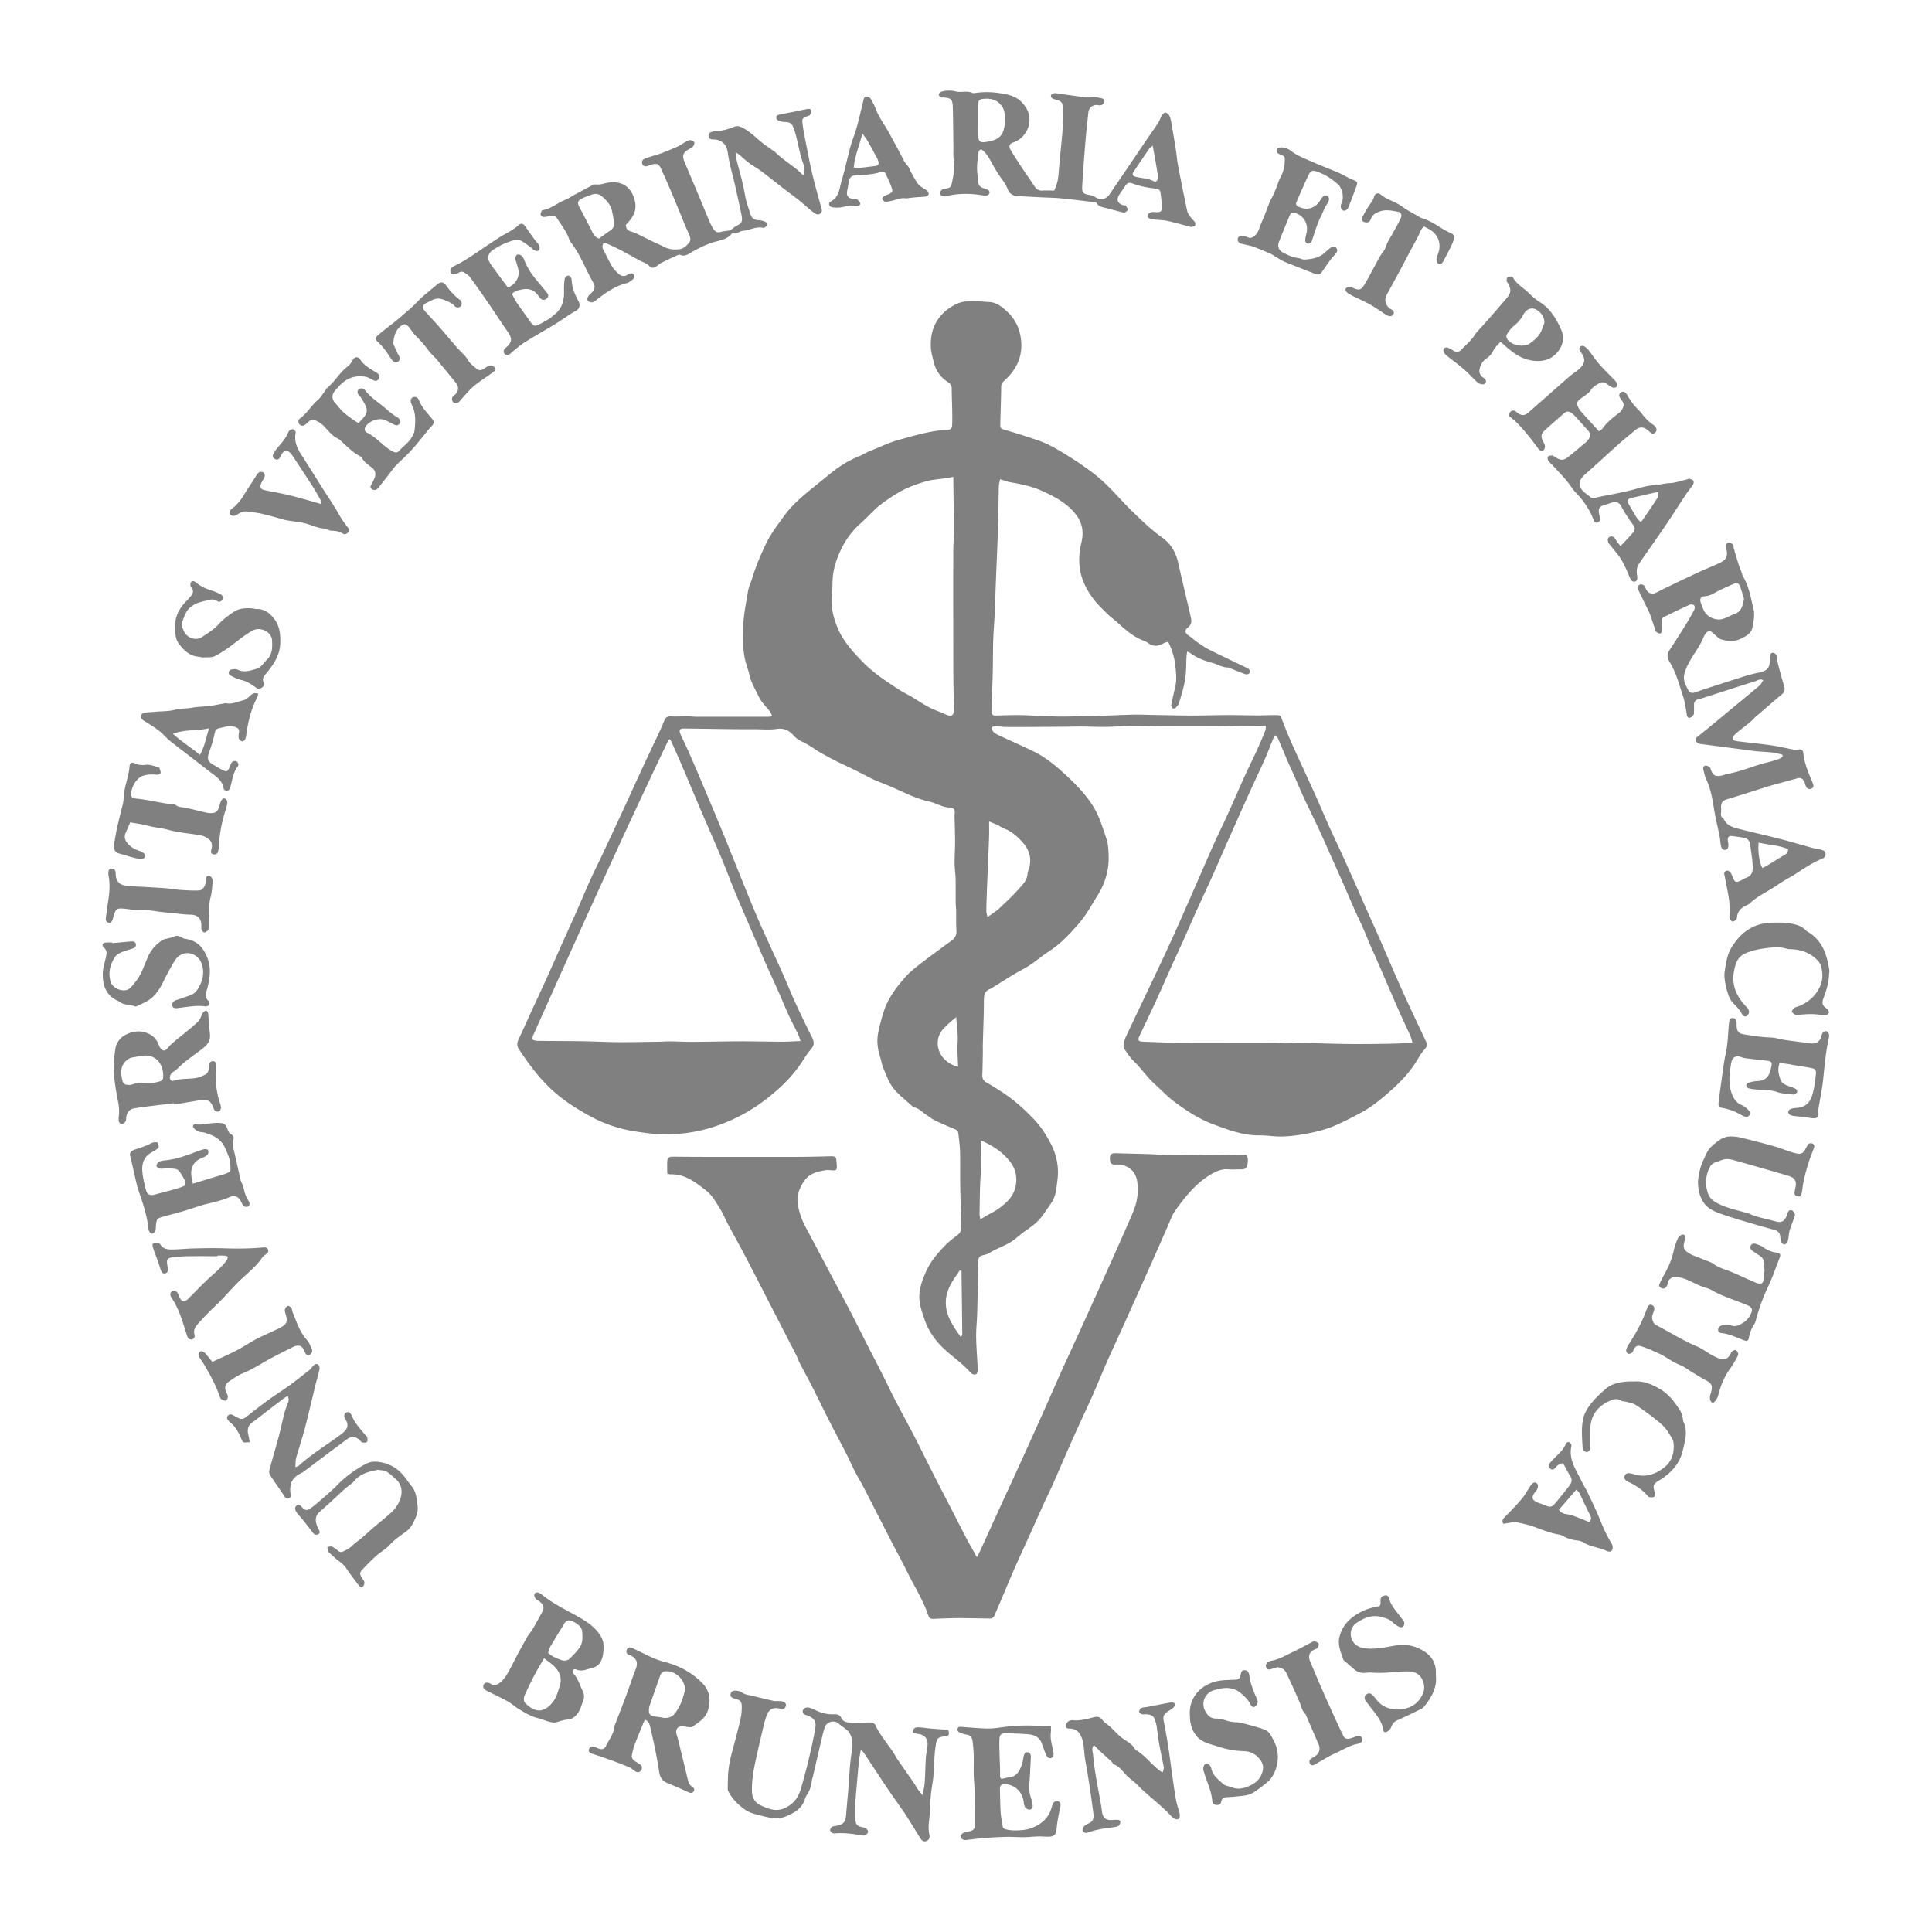
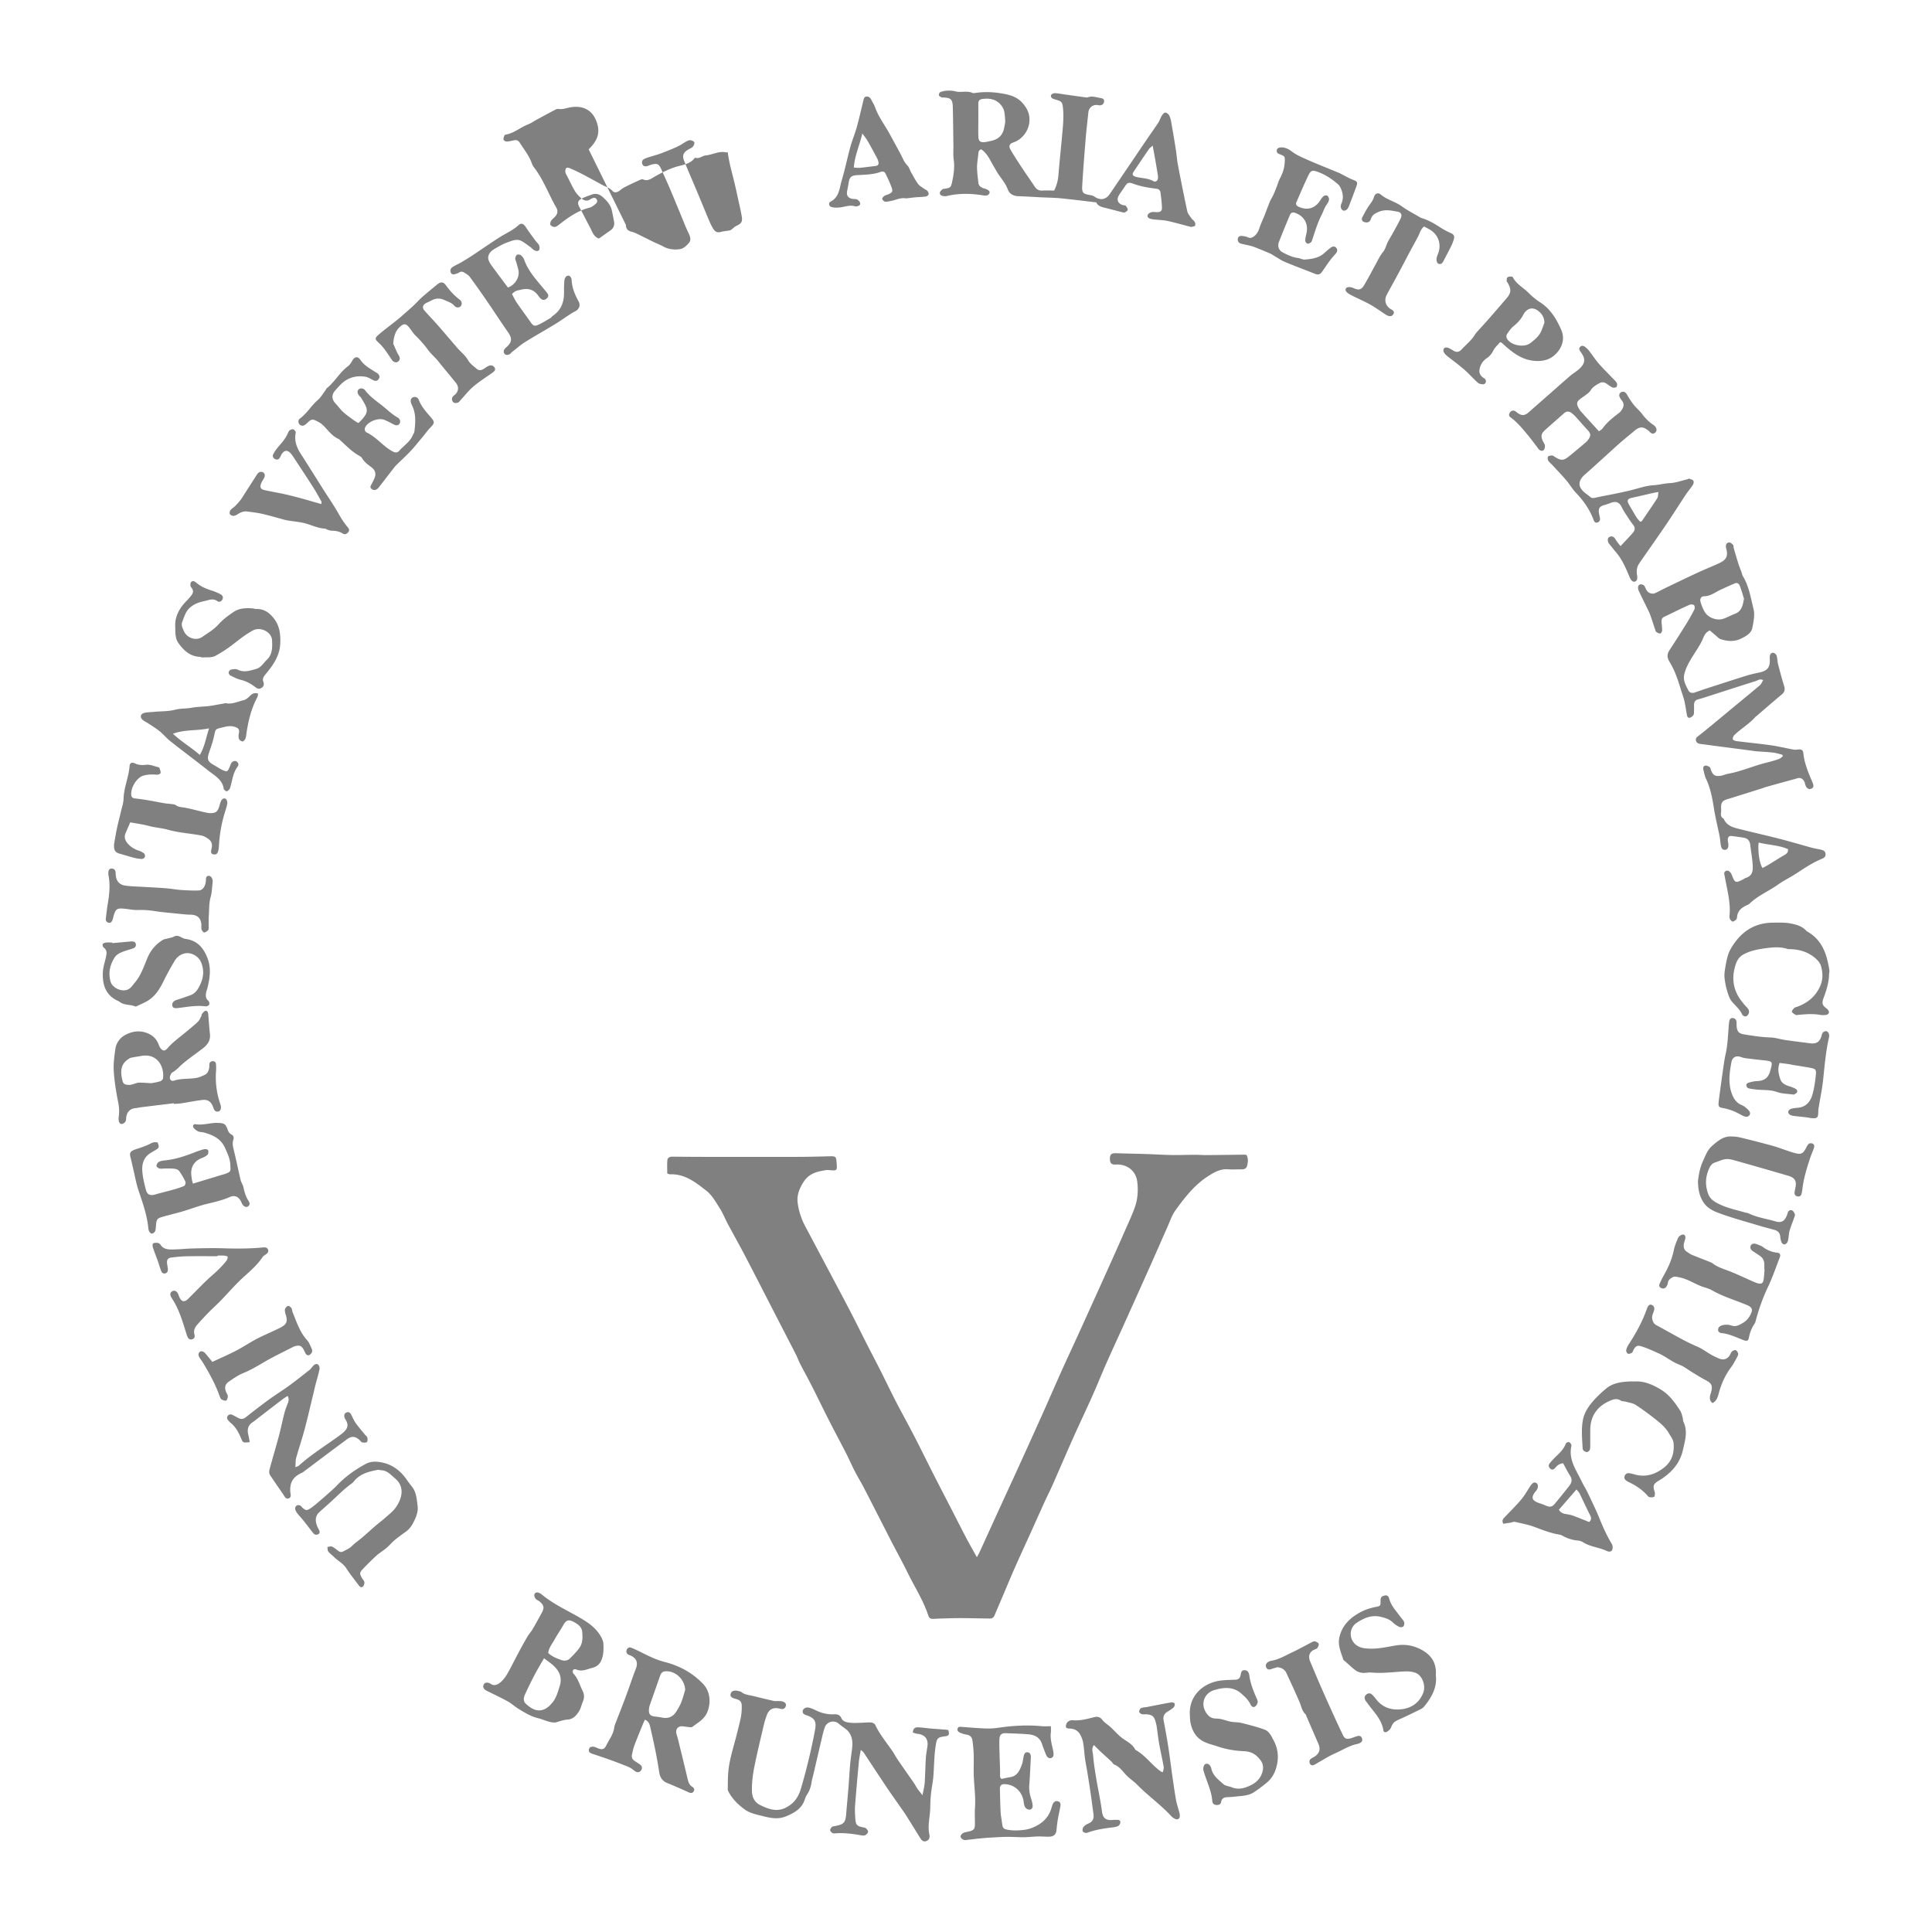
<svg xmlns="http://www.w3.org/2000/svg" width="409.481" height="409.48" viewBox="0 0 409.481 409.48" preserveAspectRatio="xMidYMid meet">
  <defs />
  <g fill="gray" fill-rule="evenodd" clip-rule="evenodd">
-     <path d="M163.693 151.791c-.223-.43-.342-.792-.564-1.071-.791-.995-1.732-1.861-2.297-3.043-.74-1.547-1.65-3.008-2.021-4.722-.254-1.165-.738-2.282-.963-3.45-.457-2.356-.424-4.726-.305-7.134.119-2.372.605-4.658.977-6.972.16-1.008.637-1.963.938-2.953.748-2.455 1.758-4.803 2.85-7.119 1.016-2.15 2.473-4.009 3.842-5.928 1.738-2.436 4.023-4.304 6.312-6.17 1.238-1.01 2.48-2.013 3.727-3.014 1.816-1.461 3.779-2.675 5.955-3.543.629-.25 1.209-.62 1.824-.906.469-.217.959-.381 1.434-.581.918-.386 1.824-.803 2.752-1.163a23.508 23.508 0 012.371-.8c3.389-.917 6.748-1.968 10.295-2.128.695-.032.947-.286.986-1.085.049-.959.029-1.923.014-2.884-.029-1.594-.1-3.188-.113-4.782-.004-.642-.309-1.052-.809-1.371-1.553-.99-2.545-2.393-2.979-4.17-.266-1.083-.59-2.181-.635-3.282-.164-4.057 1.588-7.094 5.188-8.974a6.47 6.47 0 012.648-.692c1.551-.064 3.115.054 4.67.168 1.484.109 2.602 1.024 3.625 1.975 1.787 1.661 2.766 3.687 3.006 6.194.346 3.617-1.135 6.32-3.688 8.62-.354.318-.521.606-.529 1.114-.033 2.674-.133 5.348-.199 8.022-.021.838.123.924.986 1.17 1.65.471 3.295.972 4.922 1.517 1.438.48 2.904.924 4.256 1.589 1.682.827 3.287 1.819 4.873 2.824a64.88 64.88 0 014.426 3.064 32.825 32.825 0 013.264 2.824c1.672 1.659 3.223 3.441 4.902 5.094 2.104 2.072 4.217 4.141 6.639 5.858 1.846 1.311 2.924 3.116 3.422 5.312.865 3.818 1.768 7.629 2.656 11.441.209.887.311 1.663-.586 2.355-.795.613-.613 1.204.266 1.787.594.394 1.117.896 1.707 1.299.818.559 1.629 1.147 2.51 1.589 2.645 1.325 5.322 2.583 7.984 3.875.209.102.459.224.566.408.105.179.135.494.045.669-.086.164-.367.289-.574.307-.225.02-.469-.08-.691-.166-1.002-.39-2-.793-3-1.192-.074-.03-.146-.093-.221-.092-1.24.019-2.268-.687-3.412-.99-1.713-.455-3.346-1.063-4.77-2.153-.117-.088-.283-.11-.57-.216-.051.412-.111.742-.129 1.074-.092 1.596-.039 3.215-.293 4.784-.271 1.688-.799 3.337-1.277 4.985-.115.396-.445.753-.744 1.062-.125.129-.477.181-.633.096-.158-.088-.225-.378-.291-.592-.031-.102.023-.234.049-.351.248-1.127.471-2.26.756-3.378.416-1.629.232-3.232.043-4.876-.195-1.703-.693-3.263-1.494-4.899-.322.101-.678.146-.961.312-1.137.667-2.205.748-3.332-.077-.533-.391-1.221-.567-1.826-.863-1.822-.889-3.291-2.248-4.773-3.591-.617-.559-1.324-1.024-1.91-1.611-1.1-1.103-2.264-2.173-3.176-3.422-1.223-1.676-2.207-3.514-2.625-5.602-.406-2.038-.293-4.041.184-6.052.268-1.128.387-2.251.121-3.44-.328-1.476-1.115-2.602-2.141-3.641-1.83-1.857-4.09-2.993-6.434-4.052-2.107-.954-4.326-1.371-6.568-1.774-.691-.125-1.357-.391-2.193-.639-.102.575-.254 1.063-.266 1.555-.062 2.681-.059 5.364-.141 8.045-.115 3.673-.293 7.344-.436 11.017-.104 2.631-.182 5.264-.297 7.895-.084 1.91-.252 3.817-.312 5.728-.068 2.149-.047 4.302-.09 6.452-.033 1.672-.105 3.343-.156 5.015-.037 1.193-.084 2.386-.094 3.58-.004.506.242.82.814.805 1.75-.046 3.502-.134 5.252-.098 2.672.056 5.342.238 8.016.296 1.756.038 3.518-.047 5.275-.082 1.518-.03 3.037-.058 4.555-.104 2.037-.062 4.074-.165 6.113-.208 1.236-.026 2.477.029 3.715.05 2.834.048 5.67.13 8.504.137 2.551.007 5.1-.091 7.648-.1 2.119-.007 4.236.065 6.355.071 1.316.004 2.635-.068 3.953-.068 1.057 0 1.039.1 1.408 1.085a87.469 87.469 0 002.143 5.203c1.555 3.463 3.174 6.896 4.736 10.355 1.053 2.328 2.035 4.688 3.08 7.019.85 1.895 1.758 3.763 2.619 5.653 1.025 2.255 2.031 4.519 3.039 6.782.729 1.637 1.438 3.281 2.166 4.918.975 2.19 1.967 4.373 2.934 6.566.742 1.681 1.453 3.376 2.191 5.06 1.059 2.414 2.104 4.835 3.201 7.231 1.35 2.946 2.744 5.871 4.127 8.802.629 1.335.586 1.43-.355 2.514-.49.567-.867 1.24-1.254 1.89-1.557 2.605-3.625 4.763-5.891 6.745-1.77 1.549-3.582 3.059-5.637 4.214a75.977 75.977 0 01-5.334 2.705c-2.371 1.098-4.914 1.7-7.471 2.131-2.199.371-4.434.586-6.682.333a24.39 24.39 0 00-2.635-.127c-3.432-.011-6.561-1.208-9.703-2.389-2.99-1.123-5.621-2.863-8.152-4.742-1.432-1.063-2.66-2.399-4-3.589-1.734-1.538-3.004-3.496-4.678-5.095-.768-.735-1.34-1.683-1.957-2.566-.141-.202-.162-.548-.115-.806.098-.547.205-1.115.436-1.614 1.193-2.574 2.43-5.128 3.645-7.692 1.812-3.831 3.645-7.654 5.422-11.501 1.453-3.147 2.85-6.321 4.248-9.493 1.727-3.914 3.408-7.847 5.148-11.754 1.039-2.334 2.174-4.625 3.23-6.951 1.154-2.542 2.252-5.111 3.406-7.654.875-1.929 1.818-3.827 2.699-5.754a103.385 103.385 0 001.795-4.179c.125-.306.084-.68.119-1.018-1.348 0-2.574-.011-3.803.002-2.387.027-4.775.087-7.162.099-3.525.017-7.051.016-10.576-.001-2.357-.011-4.715-.1-7.07-.084-1.758.013-3.514.179-5.271.202-1.713.022-3.43-.066-5.145-.078-1.236-.008-2.475.035-3.711.044-2.672.021-5.342.04-8.012.053-1.555.007-3.111.021-4.666-.009-.594-.012-1.186-.181-1.779-.195-.287-.006-.781.13-.822.293-.07.28.051.712.254.932.287.31.701.525 1.094.708 2.418 1.129 4.857 2.21 7.264 3.362 3.104 1.485 5.637 3.767 8.078 6.111 2.127 2.043 4.107 4.275 5.455 6.936.719 1.417 1.201 2.959 1.723 4.469.312.903.617 1.839.711 2.782.172 1.741.199 3.485-.164 5.233a14.998 14.998 0 01-1.998 4.965c-1.283 2.062-2.426 4.213-4.025 6.058-1.934 2.231-3.939 4.383-6.465 5.996-1.305.834-2.477 1.878-3.77 2.733-1.129.747-2.359 1.339-3.521 2.04-1.574.951-3.127 1.939-4.689 2.913-.066.042-.123.118-.193.139-1.504.435-1.494 1.591-1.5 2.863-.016 3.038-.148 6.075-.227 9.112-.014.478.016.958.008 1.436-.031 1.6-.047 3.201-.113 4.8-.033.753.164 1.268.869 1.666a55.67 55.67 0 013.758 2.342c2.393 1.614 4.512 3.539 6.488 5.649 1.441 1.542 2.539 3.291 3.479 5.144 1.205 2.372 1.668 4.905 1.328 7.556-.219 1.702-.299 3.487-1.35 4.921-.861 1.177-1.562 2.448-2.596 3.547-1.396 1.489-3.189 2.386-4.654 3.716-1.705 1.545-3.945 2.069-5.822 3.274-.422.271-.967.375-1.469.499-.598.147-.863.488-.875 1.103-.072 3.755-.146 7.51-.248 11.264-.045 1.635-.24 3.27-.215 4.902.029 2.15.209 4.297.322 6.446.012.2.02.4.016.6-.004.428-.121.876-.566.94-.289.042-.723-.132-.918-.358-1.736-2.008-3.969-3.459-5.869-5.283-1.793-1.72-3.137-3.716-3.938-6.064-.373-1.097-.766-2.204-.971-3.339-.391-2.164.207-4.214 1.047-6.18.438-1.026.947-2.049 1.594-2.952.809-1.13 1.74-2.184 2.715-3.179.777-.796 1.67-1.49 2.562-2.163.635-.479.91-1.015.877-1.829a365.086 365.086 0 01-.244-8.756c-.041-2.392.018-4.786-.043-7.177-.033-1.271-.221-2.539-.355-3.806-.045-.424-.26-.708-.689-.888-1.436-.598-2.867-1.205-4.266-1.882-.674-.327-1.273-.812-1.9-1.234-.822-.552-1.508-1.327-2.539-1.541a.688.688 0 01-.311-.176c-1.402-1.307-2.977-2.48-4.143-3.972-.957-1.223-1.463-2.81-2.096-4.267-.283-.65-.352-1.39-.576-2.069-.561-1.695-.83-3.434-.494-5.188a39.971 39.971 0 011.203-4.625c.906-2.835 2.672-5.171 4.617-7.353.898-1.006 1.977-1.871 3.051-2.699 2.211-1.703 4.467-3.349 6.719-4.996.787-.575 1.092-1.267 1.016-2.261-.107-1.389-.043-2.791-.068-4.187-.012-.598-.09-1.195-.094-1.793-.014-1.636.025-3.272-.014-4.907-.025-1.075-.207-2.147-.215-3.222-.01-1.558.107-3.117.105-4.676-.002-1.755-.074-3.51-.115-5.266 0-.04 0-.08-.002-.12-.006-.458.143-1.018-.068-1.345-.184-.284-.768-.398-1.188-.426-1.469-.1-2.691-.952-4.098-1.255-3.188-.689-6.016-2.331-9.014-3.526-.965-.384-1.926-.772-2.879-1.18-.428-.183-.832-.421-1.246-.632-.922-.469-1.84-.948-2.77-1.403-1.434-.702-2.889-1.363-4.312-2.088-1.172-.597-2.314-1.25-3.457-1.9-.408-.231-.768-.545-1.17-.789-.648-.393-1.297-.797-1.98-1.123-.729-.349-1.385-.733-1.934-1.365-.93-1.076-2.039-1.621-3.598-1.388-1.48.222-3.02.06-4.533.06-1.596 0-3.189 0-4.783-.017-2.355-.024-4.709-.064-7.062-.097-1.076-.015-2.15-.021-3.225-.043-.898-.019-1.152.323-.775 1.179.547 1.245 1.162 2.46 1.713 3.705a381.614 381.614 0 012.475 5.728c1.494 3.536 2.988 7.071 4.455 10.619 1.1 2.657 2.148 5.334 3.23 7.999 1.504 3.706 2.961 7.433 4.547 11.103 1.615 3.74 3.381 7.415 5.049 11.133 1.014 2.259 1.924 4.566 2.955 6.816a220.448 220.448 0 003.494 7.23c.473.94.453 1.675-.279 2.5-.736.833-1.328 1.803-1.941 2.74-2.02 3.085-4.662 5.59-7.545 7.816a36.431 36.431 0 01-11.867 6.103c-2.635.789-5.363 1.207-8.135 1.333-2.738.125-5.41-.219-8.098-.663a28.54 28.54 0 01-8.814-2.965c-2.449-1.306-4.822-2.752-7.02-4.524-3.457-2.788-6.049-6.241-8.459-9.884-.438-.661-.428-1.316-.086-2.037.807-1.693 1.557-3.412 2.34-5.115 1.15-2.506 2.324-5.001 3.463-7.513 1.283-2.835 2.535-5.685 3.807-8.525.883-1.971 1.785-3.932 2.658-5.908.998-2.263 1.945-4.549 2.965-6.802.873-1.926 1.828-3.815 2.727-5.73 1.371-2.921 2.732-5.848 4.086-8.777 1.559-3.374 3.096-6.757 4.658-10.129 1.094-2.358 2.221-4.7 3.318-7.055.336-.721.621-1.466.943-2.194.256-.578.672-.78 1.338-.747 1.193.061 2.393-.027 3.588-.023.598.001 1.195.099 1.793.1 5.078.009 10.154.007 15.232.002.227.005.456-.059.885-.123zm135.686 69.187c-.191-.621-.279-1.072-.465-1.48-.771-1.711-1.6-3.397-2.355-5.116-1.715-3.911-3.398-7.837-5.1-11.755-.303-.696-.646-1.373-.945-2.07-.52-1.213-.996-2.444-1.531-3.651-.611-1.387-1.281-2.749-1.898-4.133-.699-1.57-1.361-3.157-2.055-4.729-1.146-2.596-2.303-5.187-3.459-7.778-.699-1.567-1.389-3.14-2.117-4.694-.982-2.096-2.021-4.165-2.996-6.265-.768-1.66-1.471-3.35-2.213-5.023-.371-.839-.777-1.664-1.141-2.507-.758-1.764-1.49-3.538-2.254-5.299-.098-.223-.32-.391-.551-.66-.189.309-.338.493-.424.702-.594 1.438-1.135 2.899-1.768 4.32-1.104 2.476-2.277 4.921-3.395 7.392-1.465 3.239-2.908 6.487-4.352 9.735-.861 1.935-1.699 3.879-2.553 5.816a297.024 297.024 0 01-1.615 3.599c-.979 2.142-1.98 4.273-2.947 6.419-.871 1.93-1.701 3.878-2.568 5.811-.688 1.531-1.414 3.045-2.102 4.576-1.215 2.695-2.393 5.406-3.625 8.092-1.1 2.397-2.26 4.766-3.379 7.154-.508 1.083-.369 1.307.857 1.352 2.516.093 5.031.207 7.547.229 4.32.037 8.639.009 12.959.01 2.514 0 5.029-.004 7.543.011.758.005 1.516.103 2.273.101.918-.002 1.838-.111 2.754-.095 3.23.057 6.459.166 9.689.221 1.996.034 3.996.02 5.994.001a268.67 268.67 0 005.385-.108c.838-.027 1.67-.105 2.807-.178zM142.004 156.67c-.162.061-.275.067-.299.117-9.904 20.73-19.336 41.678-28.705 62.653a1.83 1.83 0 00-.119.335 1.274 1.274 0 00-.021.354c.006.074.059.145.125.292.256.054.559.167.865.174 1.355.03 2.713.029 4.07.041 2.035.018 4.07.018 6.105.058 2.385.046 4.77.171 7.154.183 2.836.014 5.672-.052 8.508-.092.758-.011 1.516-.083 2.271-.075 1.639.019 3.275.111 4.912.103 3.357-.016 6.713-.106 10.07-.114 2.92-.006 5.842.079 8.762.085 1.264.003 2.527-.088 3.979-.144-.223-.614-.355-1.103-.572-1.551-.625-1.296-1.324-2.558-1.924-3.866-.795-1.738-1.51-3.514-2.283-5.261-.777-1.75-1.604-3.476-2.375-5.228-1.189-2.705-2.355-5.42-3.521-8.134-1.119-2.601-2.248-5.197-3.33-7.813-.93-2.251-1.766-4.542-2.709-6.788-1.424-3.389-2.914-6.75-4.359-10.129-1.287-3.007-2.545-6.025-3.83-9.032-.77-1.8-1.562-3.59-2.354-5.381-.121-.276-.283-.534-.42-.787zm60.057-55.594c-.916.151-1.574.266-2.232.365-1.105.167-2.238.219-3.307.509a31.766 31.766 0 00-4.168 1.46c-1.051.449-2.049 1.046-3.014 1.667-1.141.735-2.285 1.49-3.309 2.373-1.297 1.117-2.434 2.418-3.713 3.555-2.268 2.01-3.791 4.477-4.848 7.289-.582 1.552-.945 3.129-1.006 4.781-.039 1.074-.027 2.153-.141 3.22-.266 2.511.377 4.899 1.352 7.104 1.18 2.672 3.182 4.861 5.219 6.948 2.24 2.295 4.92 4.042 7.592 5.781 1.035.673 2.166 1.194 3.217 1.845 1.527.945 3.004 1.973 4.707 2.603a38.84 38.84 0 012.104.873c1.197.526 1.701.163 1.666-1.17-.055-1.995-.092-3.99-.111-5.985-.021-2.477-.023-4.954-.027-7.431-.006-4.596-.012-9.192-.014-13.788 0-1.673.016-3.346.021-5.018.002-.516-.018-1.031-.006-1.546.037-1.592.125-3.185.121-4.777-.008-2.943-.066-5.886-.102-8.829-.005-.549-.001-1.099-.001-1.829zm7.232 93.297c.936-.676 1.771-1.157 2.455-1.8 1.541-1.445 3.082-2.905 4.473-4.489.709-.807 1.523-1.663 1.557-2.901.008-.346.193-.688.301-1.032.662-2.152.078-4.101-1.363-5.648-1.09-1.17-2.295-2.341-3.908-2.894-.447-.153-.828-.485-1.262-.691-.553-.264-1.127-.484-1.91-.814 0 1.264.031 2.287-.006 3.308-.104 2.913-.236 5.825-.355 8.737-.035.835-.072 1.67-.102 2.505-.049 1.476-.107 2.951-.125 4.427-.005.368.134.737.245 1.292zm-1.408 47.334c0 .714-.004 1.254 0 1.793.01 1.353.055 2.706.029 4.058-.023 1.235-.145 2.468-.182 3.703a344.212 344.212 0 00-.117 6.097c-.004.325.102.651.174 1.078.773-.453 1.375-.845 2.01-1.168 1.51-.769 2.877-1.74 4.014-2.987 1.91-2.097 2.1-5.452.551-7.669-1.577-2.256-3.745-3.716-6.479-4.905zm-4.098 27.674l-.375-.125c-.627.958-1.312 1.885-1.863 2.885a8.95 8.95 0 00-.902 2.331c-.787 3.523 1.043 6.194 3.006 8.922.127-.221.301-.38.299-.537-.044-4.493-.106-8.984-.165-13.476zm-.723-43.271c-.045-1.752-.213-3.486-.096-5.2.123-1.787-.225-3.516-.283-5.339-1.078.854-2.062 1.717-2.92 2.694-.725.828-1.051 1.922-1.018 2.994.073 2.287 1.839 4.222 4.317 4.851z" />
-     <path d="M207.045 330.042c.252-.469.432-.763.574-1.073 1.512-3.307 3.016-6.617 4.527-9.923 1.146-2.508 2.311-5.008 3.453-7.519 1.723-3.784 3.443-7.569 5.145-11.364 1.486-3.312 2.928-6.644 4.416-9.955 1.16-2.585 2.371-5.147 3.543-7.728 2.018-4.44 4.029-8.884 6.033-13.332 1.297-2.881 2.582-5.768 3.855-8.66.674-1.531 1.387-3.053 1.938-4.628.602-1.713.734-3.499.518-5.326-.324-2.723-2.545-3.827-4.486-3.715-.98.056-1.309-.258-1.32-1.222-.012-.94.336-1.212 1.357-1.176 2.029.072 4.062.097 6.092.163 1.879.061 3.756.185 5.633.217 1.635.029 3.271-.043 4.908-.047.879-.002 1.756.07 2.635.063 2.641-.02 5.279-.062 7.92-.091.117-.001.234.041.418.074.396.73.307 1.516.113 2.288-.168.682-.734.759-1.33.753-.914-.008-1.832.055-2.74-.014-1.543-.116-2.811.584-4.018 1.342-2.967 1.86-5.096 4.58-7.105 7.364-.758 1.051-1.17 2.358-1.709 3.563-1.189 2.663-2.348 5.34-3.535 8.004a4004.747 4004.747 0 01-5.447 12.135c-1.297 2.878-2.629 5.74-3.908 8.626-1.004 2.267-1.918 4.573-2.93 6.837-1.367 3.062-2.812 6.089-4.18 9.151-1.467 3.282-2.873 6.59-4.324 9.878-.531 1.202-1.137 2.37-1.682 3.565-1.006 2.205-1.988 4.42-2.986 6.627-1.119 2.474-2.266 4.936-3.361 7.42-.979 2.221-1.902 4.468-2.854 6.702-.467 1.102-.945 2.2-1.406 3.305-.191.457-.494.711-1.004.699-.795-.017-1.592-.026-2.389-.039-.996-.016-1.994-.04-2.99-.048a76.034 76.034 0 00-2.482.012c-1.354.034-2.709.071-4.062.142-.549.028-.926-.104-1.109-.666-1.062-3.253-2.934-6.118-4.422-9.167-1.086-2.224-2.293-4.39-3.426-6.592-1.936-3.763-3.846-7.538-5.789-11.297-.621-1.205-1.338-2.363-1.959-3.568-.639-1.24-1.189-2.526-1.824-3.768-1.219-2.381-2.488-4.737-3.701-7.121-1.195-2.344-2.332-4.717-3.523-7.062-.812-1.601-1.689-3.168-2.514-4.764-.33-.638-.562-1.325-.889-1.965-1.414-2.773-2.85-5.536-4.275-8.303-2.139-4.155-4.258-8.32-6.42-12.462-1.238-2.373-2.555-4.705-3.816-7.065-.561-1.052-.994-2.183-1.633-3.182-.854-1.334-1.6-2.767-2.891-3.779-2.275-1.781-4.539-3.573-7.668-3.459-.15.006-.301-.08-.594-.162 0-.931-.055-1.876.023-2.811.043-.526.465-.777 1.041-.77 2.557.03 5.115.041 7.674.047 2.795.007 5.59 0 8.385 0 3.637 0 7.271.014 10.908-.005 2.154-.011 4.311-.066 6.465-.12 1.154-.028 1.295.08 1.389 1.229.152 1.879.154 1.854-1.686 1.69-.502-.045-1.029.098-1.537.193-1.494.279-2.801.864-3.684 2.194-.91 1.374-1.549 2.87-1.342 4.509a14.41 14.41 0 001.598 5.005c1.336 2.507 2.666 5.017 3.996 7.527 1.855 3.5 3.723 6.992 5.553 10.504 1.254 2.408 2.449 4.847 3.682 7.267.924 1.815 1.877 3.615 2.795 5.433 1.098 2.173 2.143 4.372 3.258 6.535 1.229 2.377 2.535 4.713 3.762 7.09 1.408 2.732 2.76 5.494 4.152 8.234 1.176 2.314 2.379 4.615 3.566 6.924 1.098 2.132 2.172 4.276 3.287 6.399.717 1.371 1.49 2.71 2.338 4.238zM377.764 159.958c-.65-.153-1.293-.369-1.951-.446-1.148-.135-2.307-.183-3.459-.273-.279-.021-.557-.063-.834-.1-1.578-.208-3.158-.419-4.738-.626-2.133-.28-4.266-.556-6.398-.84-.465-.062-.852-.243-.943-.771-.096-.546.303-.735.66-1.016 1.404-1.105 2.777-2.25 4.158-3.388 1.139-.94 2.27-1.892 3.408-2.834 1.783-1.476 3.582-2.935 5.344-4.436.295-.25.438-.679.686-1.084-.725-.339-1.16.074-1.617.218-3.16.993-6.311 2.017-9.465 3.027-.873.28-1.742.59-2.631.812-.662.165-.938.544-.938 1.189 0 .441.008.882-.008 1.322-.01.278.025.611-.113.816-.178.262-.486.538-.779.596-.457.09-.57-.337-.635-.703-.16-.9-.279-1.809-.475-2.701-.145-.662-.373-1.306-.582-1.952-.404-1.251-.77-2.518-1.248-3.74a17.927 17.927 0 00-1.373-2.791c-.521-.861-.543-1.605.016-2.448a212.253 212.253 0 003.412-5.334 46.38 46.38 0 001.83-3.217c.135-.263.133-.79-.041-.964-.178-.181-.695-.204-.971-.083-1.385.607-2.74 1.284-4.105 1.937-.322.154-.637.323-.965.461-.73.307-.891.545-.842 1.377.033.558.137 1.116.117 1.671-.008.228-.238.613-.4.631-.26.03-.564-.159-.818-.31-.117-.07-.176-.264-.227-.414-.369-1.095-.709-2.2-1.104-3.286-.203-.56-.498-1.086-.758-1.625-.539-1.117-1.088-2.229-1.617-3.349a1.827 1.827 0 01-.182-.69c-.014-.405.199-.746.611-.746.264 0 .652.163.764.371.299.566.475 1.223 1.133 1.476.299.115.709.172.988.06.734-.293 1.42-.708 2.135-1.051 2.334-1.12 4.666-2.246 7.016-3.336 1.447-.672 2.93-1.265 4.381-1.925 1.535-.698 2.154-1.369 1.66-3.192a1.843 1.843 0 01-.074-.47c-.002-.478.307-.806.719-.806.275 0 .602.285.812.524.133.152.072.461.139.689.33 1.136.662 2.272 1.02 3.401.166.531.391 1.044.584 1.567.125.337.182.712.363 1.014 1.287 2.138 1.65 4.594 2.232 6.943.299 1.212 0 2.625-.244 3.905-.238 1.252-1.391 1.831-2.42 2.34-1.391.688-2.881.583-4.32.108-.391-.129-.703-.506-1.041-.783-.424-.35-.838-.715-1.248-1.066-.779.338-1.123.927-1.375 1.554-.572 1.418-1.461 2.643-2.258 3.931-.727 1.176-1.432 2.374-1.77 3.77-.334 1.374.342 2.423.889 3.507.234.461.822.586 1.387.381a68.024 68.024 0 012.264-.784c2.879-.933 5.754-1.87 8.641-2.773.875-.274 1.777-.467 2.676-.655 1.789-.375 2.365-1.108 2.254-2.916a2.29 2.29 0 01.039-.707c.1-.398.41-.658.797-.549.252.071.555.352.623.598.162.57.145 1.19.293 1.767.395 1.542.811 3.08 1.275 4.602.221.727.191 1.281-.441 1.809-1.842 1.532-3.645 3.109-5.463 4.667-.029.025-.078.033-.104.061-1.311 1.524-3.08 2.517-4.51 3.899-.219.213-.385.618-.35.907.021.164.488.354.773.391 2.451.309 4.914.54 7.361.888 1.611.229 3.197.625 4.801.918.299.055.625-.006.938-.033.672-.059 1.021.132 1.086.783.221 2.223 1.109 4.228 1.959 6.248.303.718.217 1.094-.309 1.289-.506.187-.932-.06-1.184-.705-.102-.259-.135-.548-.256-.794-.359-.724-.932-.931-1.662-.662-.295.108-.609.164-.912.248-1.879.519-3.758 1.038-5.635 1.562-.23.064-.447.171-.676.243a4318.69 4318.69 0 01-6.389 2.007c-.453.142-.918.257-1.361.427-.248.095-.523.229-.684.427-.443.543-.303 1.207-.307 1.845-.004.624-.283 1.299.469 1.708a.203.203 0 01.082.087c.66 1.538 2.109 1.841 3.5 2.19 2.793.702 5.604 1.331 8.391 2.047 2.283.587 4.543 1.266 6.816 1.886.615.167 1.254.254 1.875.401.479.114.932.283.988.887.061.658-.367.887-.889 1.101-1.926.792-3.637 1.961-5.371 3.092-1.234.805-2.584 1.441-3.781 2.294-1.98 1.411-4.275 2.344-6.057 4.05-.221.211-.543.322-.826.461-.99.486-1.711 1.172-1.826 2.343-.02.195-.051.441-.176.562-.207.202-.492.43-.752.439-.188.007-.443-.29-.568-.509-.111-.194-.133-.471-.111-.704.277-2.835-.512-5.542-.994-8.284-.084-.478-.338-.961.271-1.238.443-.202.961.197 1.219.878.641 1.689.789 1.748 2.381.924.178-.092.34-.223.527-.286 1.379-.465 1.6-1.283 1.51-2.768-.086-1.392-.336-2.773-.502-4.161-.117-.978-.535-1.478-1.432-1.624a74.808 74.808 0 00-2.482-.352c-.535-.068-.844.181-.863.735-.012.314.086.631.121.948.078.69-.16 1.175-.635 1.238-.639.085-.846-.381-.939-.867-.129-.661-.148-1.343-.281-2.004-.393-1.985-.895-3.953-1.209-5.95-.336-2.135-.719-4.234-1.656-6.208-.287-.605-.402-1.294-.576-1.95-.105-.394.014-.798.412-.864.291-.049.652.14.934.306.137.081.168.349.234.536.426 1.199.898 1.503 2.162 1.297.508-.083.99-.318 1.498-.41 2.838-.514 5.473-1.722 8.264-2.39a27.029 27.029 0 002.51-.739c.303-.105.551-.369.826-.56-.034-.117-.065-.234-.098-.352zm-8.133-33.079c-.254-.798-.518-1.753-.867-2.676-.156-.411-.504-.792-1.031-.575-1.018.42-2.016.89-3.018 1.345-1.148.521-2.141 1.373-3.516 1.402-.668.014-.969.554-.771 1.22.215.72.488 1.445.871 2.087.729 1.22 2.482 1.907 3.857 1.493.869-.262 1.666-.755 2.523-1.066 1.454-.528 1.698-1.752 1.952-3.23zm9.332 53.091c-2.012-.869-4.162-.87-6.219-1.396-.225 1.784.189 4.546.826 5.404.428-.237.879-.47 1.312-.732 1.082-.656 2.145-1.347 3.24-1.98.472-.273.898-.518.841-1.296zM132.646 47.646c.033.859.393 1.249 1.201 1.459.869.227 1.674.712 2.498 1.102.68.32 1.344.674 2.02.999.719.344 1.467.63 2.162 1.015 1.15.639 2.426.767 3.635.576.691-.109 1.4-.762 1.883-1.349.48-.586.234-1.323-.107-2.029-.637-1.323-1.152-2.705-1.719-4.062-.795-1.911-1.576-3.827-2.387-5.731-.531-1.246-1.111-2.471-1.656-3.71-.506-1.147-.84-1.334-2.035-1.047-.348.083-.67.268-1.02.346-.418.095-.826.018-.984-.446-.137-.41-.061-.829.35-1.046.385-.202.809-.332 1.225-.466.793-.257 1.607-.454 2.385-.748 1.191-.45 2.373-.93 3.531-1.458.615-.279 1.164-.701 1.758-1.027.277-.151.602-.334.889-.312.314.025.76.2.873.44.104.219-.084.675-.281.912-.217.262-.582.406-.896.58-1.129.625-1.436 1.31-.961 2.475.902 2.219 1.861 4.415 2.787 6.625.85 2.026 1.674 4.062 2.531 6.084.248.586.527 1.168.871 1.703.34.531.805.841 1.527.636.643-.183 1.328-.213 1.988-.346.172-.034.322-.192.475-.304.287-.208.543-.48.857-.627 1.08-.506 1.361-.874 1.168-2.013-.227-1.338-.551-2.659-.84-3.986-.23-1.054-.457-2.109-.707-3.158-.314-1.314-.672-2.619-.973-3.937a37.703 37.703 0 01-.469-2.588c-.248-1.622-1.242-2.554-2.871-2.652-.119-.007-.24-.007-.359-.012-.459-.017-.779-.229-.824-.701-.045-.459.213-.766.645-.89.344-.099.703-.209 1.055-.206 1.309.011 2.52-.401 3.705-.869.67-.264 1.16-.125 1.789.188 1.879.939 3.221 2.547 4.893 3.733.52.369 1.043.734 1.564 1.1.131.091.285.158.396.268 1.406 1.403 3.08 2.471 4.625 3.701.461.368.871.802 1.391 1.289.377-.94.244-1.833-.012-2.536-.865-2.372-1.125-4.892-1.939-7.271-.402-1.18-.766-1.473-2.066-1.505-.459-.011-.939-.157-1.361-.351-.188-.086-.34-.444-.338-.677.002-.165.27-.427.457-.471.971-.229 1.953-.399 2.932-.594.615-.123 1.227-.256 1.842-.38.506-.103 1.012-.219 1.521-.292.355-.05.689.105.688.487-.002.281-.174.579-.328.833-.066.108-.281.129-.43.185-1.143.428-1.24.526-1.092 1.732.129 1.066.332 2.125.541 3.179.463 2.35.895 4.708 1.439 7.039.555 2.372 1.213 4.721 1.867 7.068.164.589.484 1.198-.09 1.649-.604.474-1.168-.039-1.615-.379-.947-.718-1.809-1.545-2.732-2.296-.768-.625-1.572-1.206-2.361-1.805-.412-.313-.83-.618-1.238-.936-1.537-1.198-3.055-2.422-4.611-3.592-.787-.591-1.672-1.05-2.463-1.638-.764-.569-1.459-1.231-2.193-1.843-.17-.142-.371-.246-.764-.501.141.871.189 1.533.357 2.164.607 2.273 1.25 4.532 1.643 6.862.234 1.401.744 2.76 1.176 4.124.252.796.779 1.244 1.693 1.243.502 0 1.023.18 1.494.379.195.083.396.438.379.649-.018.188-.326.362-.527.514a.473.473 0 01-.344.084c-1.523-.344-2.861.523-4.311.649-.744.065-1.34.786-2.168.488-.049-.018-.154.05-.199.106-1.082 1.393-2.82 1.427-4.283 1.938-1.49.521-2.859 1.213-4.203 1.988-.77.444-1.439.987-2.438.56-.271-.117-.744.162-1.096.32a62.71 62.71 0 00-2.807 1.339c-.383.196-.723.479-1.07.739-.514.387-1.115.495-1.52.033-.566-.647-1.342-.83-2.033-1.204-1.432-.772-2.85-1.57-4.291-2.324a42.032 42.032 0 00-2.707-1.279c-.223-.097-.648-.144-.744-.023-.166.205-.223.571-.184.85.043.302.238.585.383.869.545 1.069 1.049 2.164 1.666 3.189.342.565.842 1.053 1.338 1.501.584.527 1.264.683 1.967.163.064-.047.141-.078.213-.11.391-.178.781-.271 1.062.163.283.436.025.792-.289 1.042-.369.294-.777.622-1.217.731-2.482.613-4.488 2.046-6.449 3.58-.277.217-.604.477-.924.501-.297.023-.709-.169-.893-.406-.129-.167-.047-.616.094-.848.199-.334.535-.588.816-.873.58-.585.713-1.283.311-1.977-1.619-2.793-2.697-5.885-4.689-8.472a2.965 2.965 0 01-.469-.834c-.529-1.572-1.561-2.852-2.436-4.221-.52-.813-.764-.87-1.697-.662-.426.095-.865.195-1.297.182-.215-.007-.564-.231-.602-.411-.057-.263.094-.581.197-.86.031-.088.186-.168.295-.188 1.773-.309 3.115-1.556 4.746-2.18.625-.239 1.184-.652 1.777-.976 1.26-.684 2.521-1.367 3.789-2.035.244-.128.543-.292.785-.252.986.163 1.871-.248 2.805-.376 2.9-.401 4.834.957 5.549 3.799.548 2.174-.44 3.692-1.89 5.146zm-5.705 2.913c.857-.606 1.627-1.164 2.41-1.702.711-.488.939-1.154.781-1.978-.143-.744-.279-1.489-.441-2.228-.279-1.278-1.131-2.188-2.074-2.992-.594-.504-1.34-.723-2.131-.439-.711.255-1.434.498-2.111.825-.967.465-1.053.995-.541 1.919.771 1.391 1.457 2.828 2.219 4.225.48.884.718 1.98 1.888 2.37zM223.428 40.379a8.563 8.563 0 00.898-3.236c.223-2.747.518-5.487.768-8.232.188-2.063.424-4.124.182-6.205-.111-.952-.271-1.221-1.23-1.509-.268-.081-.539-.153-.803-.249-.398-.145-.623-.477-.438-.838.104-.205.502-.366.766-.36.594.013 1.186.141 1.779.224 1.578.22 3.156.444 4.736.66.156.021.336.044.475-.009.928-.354 1.807.018 2.701.152.445.067.803.218.744.738-.055.502-.385.782-.887.814-.195.012-.395-.062-.592-.078-.979-.077-1.76.611-1.857 1.599-.178 1.788-.404 3.572-.551 5.363-.275 3.379-.549 6.759-.746 10.144-.09 1.54.174 1.74 1.721 2 .309.052.639.149.889.325 1.182.83 2.41.643 3.215-.538 1.506-2.208 3.004-4.421 4.504-6.634 1.143-1.685 2.279-3.375 3.426-5.057.781-1.149 1.598-2.275 2.359-3.438.301-.461.455-1.016.744-1.487.17-.278.461-.646.719-.662.27-.018.666.276.822.542.234.399.357.883.441 1.347.352 1.966.684 3.936.996 5.908.176 1.101.246 2.22.455 3.313a415.748 415.748 0 001.965 9.757c.119.547.543 1.04.875 1.526.199.292.547.49.721.791.123.21.168.589.055.775-.105.17-.463.199-.717.259-.109.026-.24-.014-.355-.044-1.582-.407-3.154-.861-4.75-1.211-.852-.187-1.742-.193-2.615-.289-.316-.035-.639-.067-.947-.146-.422-.107-.801-.381-.648-.835.088-.259.479-.504.777-.582.373-.097.795-.011 1.195-.012.744 0 1.07-.223 1.049-.966-.027-1.072-.168-2.144-.312-3.209-.062-.473-.365-.729-.898-.794-1.666-.203-3.316-.476-4.904-1.067-.965-.358-1.24-.197-1.779.649-.385.605-.83 1.172-1.205 1.783-.615 1-.221 1.867.945 2.137.154.036.389-.006.457.085.199.264.451.579.447.872-.002.196-.375.453-.633.561-.191.08-.471-.014-.699-.072-1.27-.321-2.533-.669-3.805-.979-.697-.17-1.277-.467-1.529-1.065-2.531-.297-4.984-.618-7.443-.859-1.42-.139-2.854-.147-4.281-.218-1.592-.079-3.186-.19-4.779-.235-1.078-.03-1.906-.497-2.264-1.463-.527-1.427-1.588-2.49-2.328-3.764-.438-.752-.881-1.5-1.295-2.265-.516-.954-1.107-1.836-1.979-2.44-.588.156-.594.562-.633.968-.088.955-.279 1.909-.273 2.862.008 1.108.168 2.217.291 3.322.059.533.453.826.908 1.033.145.065.307.094.457.144.812.268 1.148.583.971.968-.277.603-.848.536-1.359.454-2.545-.407-5.076-.476-7.605.131-.301.072-.643.046-.951-.011-.395-.074-.684-.36-.576-.766.066-.253.348-.46.561-.659.074-.07.229-.058.346-.077 1.336-.215 1.418-.253 1.697-1.574.322-1.524.545-3.052.314-4.632-.137-.942-.049-1.917-.062-2.878-.039-2.721-.055-5.443-.125-8.164-.047-1.758-.383-2.053-2.135-2.115-.08-.003-.18.028-.236-.009-.211-.135-.539-.266-.576-.448-.043-.208.123-.615.297-.681a4.823 4.823 0 011.498-.311c.555-.024 1.135.001 1.668.144 1.201.323 2.469-.194 3.648.333.166.075.398.041.596.012 1.748-.261 3.52-.224 5.238.045 1.736.272 3.471.603 4.793 2.113 1 1.142 1.521 2.264 1.451 3.767-.092 1.995-1.467 3.912-3.406 4.556-.781.259-1.037.755-.656 1.446.482.869 1.029 1.702 1.562 2.541.447.703.912 1.396 1.377 2.086.736 1.091 1.496 2.167 2.217 3.268.385.585.854.903 1.586.866.831-.044 1.673-.011 2.56-.011zm-16.074-14.894c0 1.193-.049 2.389.016 3.579.047.852.41 1.124 1.25 1.064.475-.034.945-.16 1.414-.26 1.633-.351 2.514-1.237 2.812-2.846.094-.51.242-1.037.197-1.54-.09-.975-.045-1.993-.627-2.869-1.014-1.527-2.49-1.854-4.184-1.638-.549.07-.883.333-.881.931.006 1.193.003 2.386.003 3.579zm36.951 5.376c-.422.382-.637.514-.768.705a380.129 380.129 0 00-3.289 4.864c-.369.556-.154.889.572 1.066 1.193.292 2.453.256 3.586.87.572.309 1-.043 1.029-.723.014-.315-.053-.636-.104-.95-.16-.982-.324-1.963-.498-2.943-.153-.882-.321-1.762-.528-2.889zM343.467 115.749c.988-1.06 1.82-1.912 2.6-2.81.455-.522.58-1.069.062-1.719-.668-.839-1.225-1.768-1.814-2.668a9.171 9.171 0 01-.58-1.032c-.529-1.091-1.215-1.364-2.34-.935-.482.185-.975.353-1.473.496-.824.237-1.125.607-1.057 1.464.035.436.184.861.244 1.296.062.456-.143.804-.59.914-.449.111-.645-.235-.773-.585-.822-2.208-2.141-4.077-3.77-5.769-.738-.765-1.266-1.727-1.959-2.54-.957-1.123-1.979-2.19-2.979-3.277-.295-.322-.67-.591-.891-.955-.139-.228-.178-.681-.041-.865.143-.188.553-.2.852-.229.135-.013.291.11.422.195 1.439.943 1.975.953 3.197-.036 1.207-.978 2.393-1.98 3.578-2.986.209-.178.381-.409.543-.636.5-.703.451-1.192-.115-1.815-.912-1-1.801-2.021-2.713-3.02a5.528 5.528 0 00-.807-.713c-.512-.375-1.035-.392-1.537.034-.092.078-.178.162-.268.242-1.281 1.13-2.578 2.245-3.84 3.394-.791.718-.873 1.284-.428 2.255.148.328.4.638.443.977.041.308-.039.744-.242.946-.324.323-.75.156-1.062-.152-.141-.137-.23-.327-.352-.485-.604-.789-1.193-1.59-1.824-2.358-1.164-1.418-2.32-2.848-3.822-3.944-.334-.244-.367-.625-.137-.965.242-.358.6-.554 1.037-.38.215.086.391.271.584.41.902.652 1.527.63 2.365-.102 1.652-1.443 3.297-2.891 4.943-4.338 1.318-1.158 2.623-2.331 3.959-3.469.604-.516 1.324-.904 1.895-1.451 1.26-1.208 1.299-2.121.24-3.553-.258-.348-.461-.698-.111-1.066.342-.359.742-.237 1.08.03.281.223.557.468.775.75.703.907 1.332 1.877 2.08 2.746.881 1.023 1.855 1.965 2.787 2.945.355.372.762.715 1.027 1.143.133.212.113.682-.041.861-.145.169-.602.226-.84.129-.436-.175-.818-.489-1.209-.765-.5-.353-.99-.449-1.566-.143-.748.398-1.449.813-1.91 1.574-.199.326-.539.577-.85.819-.469.369-.986.675-1.445 1.055-.578.477-.66.93-.328 1.584.162.32.334.651.57.916 1.244 1.394 2.51 2.769 3.859 4.25.258-.202.596-.364.783-.63.961-1.357 2.262-2.335 3.555-3.334.301-.233.525-.601.701-.949.271-.536.24-1.079-.158-1.574a3.893 3.893 0 01-.457-.697c-.201-.4-.176-.803.221-1.063.389-.254.807-.155 1.086.177.279.331.455.748.697 1.111.33.494.65 1.001 1.033 1.453.541.637 1.193 1.185 1.691 1.849.658.876 1.396 1.642 2.307 2.247.166.11.324.241.453.391.375.442.385.961.014 1.29-.418.369-.793.246-1.148-.131a4.006 4.006 0 00-.643-.538c-.785-.544-1.412-.551-2.221-.015-.266.176-.5.399-.744.604-.936.78-1.885 1.542-2.799 2.347-1.285 1.133-2.539 2.3-3.811 3.449-1.152 1.041-2.295 2.095-3.469 3.11-1.656 1.429-1.623 2.762.137 4.105.285.217.592.412.852.656.373.351.752.312 1.217.206 1.318-.303 2.654-.533 3.98-.805 1.051-.216 2.102-.44 3.146-.683 1.707-.397 3.398-1.041 5.121-1.141 1.189-.069 2.32-.407 3.51-.458 1.211-.051 2.406-.503 3.607-.786.154-.036.322-.18.445-.144.322.094.723.186.898.422.131.176.055.637-.092.866-.451.704-1.01 1.337-1.475 2.034-1.369 2.06-2.689 4.153-4.072 6.205-1.404 2.085-2.859 4.136-4.291 6.203-.545.784-1.104 1.557-1.621 2.358-.457.705-.521 1.491-.383 2.313.145.866-.023 1.301-.486 1.411-.488.117-.84-.333-1.164-1.117-.746-1.803-1.523-3.6-2.811-5.112-.488-.575-.957-1.169-1.428-1.76-.098-.124-.201-.264-.24-.413-.1-.397-.158-.823.275-1.066.398-.222.791-.114 1.088.214.184.205.291.476.455.702.205.28.424.539.813 1.029zm8.033-11.472c-.59.108-.898.153-1.203.222-1.43.324-2.855.674-4.291.976-1.088.229-1.271.583-.715 1.53.525.89 1.031 1.791 1.578 2.665.219.348.527.64.766.921.213-.089.314-.098.352-.151 1.1-1.61 2.213-3.212 3.271-4.849.185-.289.142-.727.242-1.314zM195.525 380.492c.195-1.077.408-1.849.461-2.632.121-1.75.133-3.507.244-5.257.055-.867.246-1.725.346-2.591.168-1.489-.604-2.379-2.131-2.536-.33-.034-.65-.174-.965-.263.018-.871.477-1.143 1.096-1.118.834.033 1.662.169 2.492.242 1.115.097 2.23.173 3.344.261.195.016.391.051.57.075.297.951.145 1.238-.682 1.334-1.643.192-1.754.468-1.992 2.039-.326 2.139-.32 4.287-.482 6.429-.088 1.152-.352 2.291-.473 3.441a30.45 30.45 0 00-.188 3.092c-.006 1.947-.621 3.87-.184 5.839.111.495.027 1.064-.562 1.328-.512.229-.957.067-1.303-.487-1.037-1.658-2.059-3.326-3.1-4.98-.361-.573-.768-1.118-1.154-1.674-1.002-1.44-2.025-2.867-3.002-4.324-1.621-2.42-3.211-4.86-4.822-7.287-.1-.15-.271-.251-.594-.538-.158.944-.332 1.702-.404 2.47a535.246 535.246 0 00-.814 9.389c-.068.908-.002 1.832.057 2.745.082 1.271.371 1.563 1.607 1.806.232.045.516.079.668.227.209.201.475.547.422.76-.066.281-.379.604-.66.704-.309.109-.709.021-1.059-.041-1.732-.308-3.471-.503-5.236-.376-.195.014-.441.039-.584-.058-.213-.145-.471-.382-.494-.603-.021-.216.188-.498.365-.68.121-.125.363-.146.557-.182 2.021-.368 2.338-.725 2.488-2.698.137-1.788.32-3.572.461-5.359.137-1.711.221-3.427.377-5.137.113-1.269.354-2.527.447-3.797.082-1.134-.117-2.235-.896-3.14-.178-.207-.404-.374-.619-.543-.436-.341-.902-.644-1.312-1.011a1.868 1.868 0 00-3.021.783c-.234.679-.402 1.384-.568 2.085-.633 2.682-1.252 5.367-1.879 8.051-.1.428-.242.85-.305 1.283-.148 1.001-.408 1.948-.996 2.798-.225.323-.363.714-.492 1.091-.639 1.875-2.102 2.724-3.838 3.47-2.051.882-3.926.265-5.846-.204-1.078-.263-2.162-.569-3.09-1.255-1.352-1-2.531-2.146-3.332-3.643-.092-.172-.205-.369-.201-.552.023-1.315.004-2.637.137-3.943.26-2.59 1.107-5.055 1.73-7.568.316-1.275.666-2.544.916-3.833.15-.778.193-1.589.182-2.383-.014-.866-.387-1.232-1.256-1.455-.971-.249-1.248-.532-1.09-1.108.158-.575.758-.793 1.609-.576.232.059.502.093.676.235.725.587 1.625.614 2.467.824 1.461.365 2.926.72 4.395 1.047.342.075.713.009 1.068.027.275.014.564.013.82.099.453.152.803.463.641.987-.146.467-.516.698-1.035.581-.156-.036-.309-.087-.467-.115-1.199-.213-2.033.208-2.484 1.353a16.947 16.947 0 00-.701 2.293c-.648 2.757-1.305 5.514-1.885 8.286-.381 1.833-.639 3.679-.598 5.578.031 1.42.604 2.425 1.783 3.001 2.438 1.19 4.23 1.559 6.484-.166 1.059-.811 1.721-2.001 2.098-3.276a128.301 128.301 0 001.668-6.256c.502-2.095.959-4.203 1.352-6.321.324-1.747-.119-2.444-1.75-3.013-.479-.167-.949-.308-.865-.94.066-.511.688-.856 1.344-.689.535.137 1.053.373 1.555.616a7.677 7.677 0 003.715.786c.688-.028 1.236.077 1.564.805.361.804 1.195.905 1.938.988.75.083 1.518.019 2.277.002.713-.015 1.432-.108 2.141-.055.297.022.719.264.838.52.951 2.049 2.41 3.756 3.67 5.597.381.559.682 1.174 1.064 1.733 1.145 1.674 2.318 3.329 3.469 4.999.271.393.48.826.754 1.217.275.397.595.767 1.054 1.347zM136.693 364.488c-.117.247-.246.481-.346.726-.631 1.548-1.279 3.09-1.869 4.654-.25.667-.398 1.376-.543 2.077-.105.512.098.948.531 1.25.395.274.816.509 1.197.799.451.342.508.83.191 1.255-.342.459-.826.476-1.326.098-.41-.31-.826-.646-1.293-.84a97.578 97.578 0 00-4.107-1.577c-1.197-.434-2.41-.828-3.617-1.229-.467-.155-.822-.411-.686-.949.139-.54.611-.584 1.068-.522.23.031.453.146.672.242.949.419 1.486.369 1.908-.488.625-1.276 1.559-2.429 1.727-3.911.018-.157.059-.317.115-.465.744-1.931 1.51-3.853 2.234-5.791.596-1.595 1.145-3.208 1.719-4.812.16-.45.338-.895.508-1.341.5-1.32.111-2.24-1.186-2.805-.146-.063-.312-.094-.441-.183-.377-.26-.498-.609-.301-1.043.176-.389.512-.558.883-.422.635.233 1.244.537 1.854.836 1.711.841 3.373 1.715 5.271 2.195 3.088.78 5.875 2.273 8.123 4.612 1.494 1.556 1.727 3.771 1.027 5.775-.59 1.693-1.998 2.406-3.242 3.36-.156.12-.457.088-.686.07-.477-.038-.949-.135-1.428-.171-.936-.072-1.486.567-1.297 1.509.07.352.213.688.299 1.037.691 2.821 1.393 5.641 2.053 8.469.168.723.338 1.395 1.027 1.809.41.245.537.627.25 1.018-.279.382-.646.32-1.068.128a116.318 116.318 0 00-4.498-1.955c-1.045-.425-1.529-1.19-1.693-2.269a99.501 99.501 0 00-.787-4.471 183.32 183.32 0 00-1.07-4.908c-.157-.695-.304-1.423-1.173-1.767zm8.53-6.326c-.102-2.223-2.068-4.103-4.248-3.938-.598.045-.895.453-1.08.984-.719 2.061-1.451 4.117-2.166 6.18a3.358 3.358 0 00-.189.933c-.055 1.006.285 1.379 1.281 1.494.475.055.951.106 1.418.207 1.318.284 2.383-.113 3.084-1.239.4-.643.801-1.303 1.074-2.005.373-.959.624-1.965.826-2.616zM117.709 365.079c-1.344.049-2.451-.624-3.646-.91-1.562-.373-2.871-1.191-4.195-2.003-.779-.479-1.463-1.12-2.258-1.564-1.281-.716-2.617-1.33-3.93-1.99-.283-.143-.588-.262-.838-.451-.393-.295-.551-.723-.293-1.165.23-.395.643-.434 1.062-.298.113.037.234.074.328.144.771.575 1.52.226 2.088-.242.6-.495 1.102-1.164 1.494-1.845.834-1.445 1.561-2.952 2.35-4.424a100.88 100.88 0 011.904-3.436c.318-.544.766-1.012 1.086-1.555.668-1.133 1.297-2.289 1.93-3.442.627-1.144.535-1.667-.455-2.495-.242-.203-.609-.287-.789-.524-.189-.252-.369-.666-.291-.932.129-.434.568-.529.996-.34.217.095.43.222.613.373 2.262 1.871 4.896 3.117 7.432 4.543 1.967 1.106 3.951 2.314 5.1 4.406.24.437.463.941.488 1.425.047.866.053 1.766-.135 2.605-.266 1.19-.791 2.189-2.205 2.534-1.16.283-2.232.906-3.469.32-.16-.076-.568.027-.621.149-.086.207-.076.587.062.732 1.004 1.051 1.348 2.443 1.969 3.688.357.718.396 1.446.074 2.202-.297.696-.441 1.478-.836 2.107-.568.906-1.244 1.71-2.512 1.779-.843.049-1.669.396-2.503.609zm-2.402-13.622c-.695 1.216-1.395 2.365-2.018 3.554a83.79 83.79 0 00-2.037 4.175c-.289.636-.379 1.382.182 1.905 1.48 1.382 3.158 2.166 5.051.424.146-.134.27-.294.404-.439.99-1.059 1.33-2.412 1.748-3.744.518-1.646.014-2.991-1.135-4.126-.637-.629-1.404-1.127-2.195-1.749zm.886-1.106c.818.771 1.84 1.156 2.836 1.509.572.203 1.301.13 1.791-.378.715-.741 1.475-1.466 2.045-2.313.67-.997.633-2.235.523-3.365-.092-.943-.865-1.554-1.721-2.007-1.168-.619-1.658-.47-2.309.689-.58 1.037-1.279 2.009-1.846 3.053-.483.894-1.2 1.693-1.319 2.812zM36.838 233.83c-2.293.278-4.584.554-6.877.837-.395.049-.783.151-1.178.188-1.098.104-1.766.662-1.996 1.732-.074.35-.021.746-.164 1.057-.111.242-.41.482-.672.55-.406.105-.691-.183-.766-.577a2.98 2.98 0 01-.018-.952c.139-.992.096-1.943-.102-2.948-.434-2.188-.803-4.405-.951-6.626-.105-1.576.115-3.19.334-4.767.17-1.241.965-2.329 1.969-2.896 1.459-.824 3.125-1.137 4.832-.446 1.195.483 1.979 1.287 2.4 2.485.078.223.188.446.328.635.523.698.963.732 1.527.068 1.037-1.22 2.334-2.138 3.557-3.146.98-.808 1.971-1.61 2.898-2.477.328-.305.496-.788.717-1.2.072-.136.035-.348.129-.453.223-.25.475-.606.752-.646.434-.061.551.37.584.75.117 1.386.195 2.776.355 4.157.166 1.428-.58 2.346-1.611 3.13-1.33 1.01-2.705 1.963-3.99 3.026-.793.655-1.445 1.471-2.365 1.991-.215.121-.352.434-.451.688-.258.651.143 1.268.773 1.057 1.594-.532 3.254-.302 4.855-.604.58-.11 1.137-.376 1.68-.626.602-.276.826-.845.943-1.452.047-.233.027-.478.037-.718.02-.499.328-.729.777-.727.426.002.637.293.646.71.014.44.037.882.004 1.32a17.376 17.376 0 00.754 6.612c.121.381.277.771.287 1.16.006.266-.145.667-.35.777-.352.189-.793.14-1.061-.261-.107-.163-.166-.361-.234-.547-.459-1.216-1.084-1.696-2.344-1.551-1.496.173-2.977.486-4.469.714-.504.077-1.02.079-1.529.116 0-.046-.006-.094-.01-.14zm-4.715-4.25c.479-.103 1.188-.208 1.859-.422.244-.077.553-.402.578-.64.283-2.735-1.42-5.274-4.559-4.723-.744.13-1.494.23-2.23.392-.256.056-.492.241-.717.397-1.492 1.039-1.51 2.532-1.186 4.082.232 1.103.41 1.22 1.537 1.283.289.017.588-.118.881-.192.381-.097.76-.284 1.141-.29.821-.015 1.643.062 2.696.113zM222.734 365.866c0 .519.045.917-.008 1.304-.176 1.303.195 2.527.465 3.771.084.382.141.797.074 1.173-.037.21-.326.474-.545.525-.215.05-.564-.07-.715-.24-.227-.26-.354-.618-.484-.949a47.248 47.248 0 01-.705-1.906c-.479-1.367-1.584-1.86-2.883-1.968-1.584-.131-3.176-.167-4.764-.232-.842-.034-1.293.302-1.338 1.178-.059 1.144 0 2.294.027 3.441.031 1.316.111 2.631.109 3.946 0 .452-.092.878.311 1.124.629-.129 1.199-.275 1.779-.358 1.58-.225 2.076-1.471 2.539-2.711.207-.555.238-1.174.375-1.757.104-.444.264-.878.85-.813.463.051.697.461.662 1.102-.104 1.955-.182 3.911-.33 5.862-.076 1.024.098 1.983.418 2.942.152.45.254.928.299 1.4.043.449-.225.833-.664.852-.289.013-.691-.19-.865-.428-.219-.302-.322-.729-.361-1.113-.225-2.232-1.973-3.872-4.145-3.862-.523.002-.826.238-.904.757a.798.798 0 00-.008.12c.047 1.671.064 3.344.152 5.014.045.835.229 1.662.326 2.495.104.889.266 1.1 1.146 1.27 1.061.204 2.107.165 3.193.066 1.244-.112 2.301-.504 3.344-1.123 1.371-.815 2.289-1.958 2.748-3.48.104-.342.189-.699.355-1.011.23-.432.625-.633 1.111-.46.467.166.529.581.455.995-.16.906-.375 1.801-.529 2.708a26.302 26.302 0 00-.289 2.252c-.078.971-.506 1.478-1.482 1.52-.824.035-1.654-.062-2.482-.041-.992.024-1.982.15-2.973.16-1.197.012-2.395-.085-3.592-.073s-2.396.092-3.592.162c-.793.046-1.586.117-2.377.195-.713.07-1.422.171-2.133.244-.355.037-.748.139-1.061.031-.281-.097-.646-.434-.658-.68-.014-.256.299-.64.566-.772.42-.208.924-.239 1.385-.37.84-.238 1.066-.489 1.086-1.33.027-1.235-.061-2.475.025-3.705.143-2.085-.123-4.143-.238-6.212-.094-1.666.01-3.342-.035-5.012a26.286 26.286 0 00-.271-2.975c-.096-.69-.488-1.15-1.252-1.247-.43-.055-.857-.201-1.262-.364-.379-.152-.762-.399-.637-.886.137-.532.605-.401.996-.375 1.623.111 3.244.262 4.869.321.914.033 1.844-.015 2.748-.147 3.053-.446 6.109-.638 9.189-.337.617.058 1.242.007 1.98.007zM246.465 375.613c.074-.425.238-.792.18-1.12-.293-1.647-.674-3.279-.967-4.927-.217-1.214-.344-2.445-.525-3.667-.047-.315-.137-.624-.217-.933-.322-1.214-.738-1.551-2.008-1.624-.32-.018-.66.047-.953-.046-.221-.07-.535-.333-.533-.506.002-.263.184-.658.398-.756.385-.175.854-.161 1.283-.244 1.678-.323 3.354-.668 5.037-.965.256-.045.723.055.783.21.09.226-.006.661-.188.833-.402.379-.9.657-1.369.96-.682.442-.92 1.018-.758 1.842.371 1.879.703 3.766.998 5.658.307 1.969.541 3.948.824 5.92.256 1.771.496 3.546.818 5.305.176.973.535 1.911.752 2.878.068.308.055.758-.127.969-.289.339-.732.204-1.092-.036-.168-.11-.35-.212-.482-.357-2.258-2.479-5.023-4.408-7.363-6.802-.637-.652-1.424-1.156-2.074-1.795-.869-.851-1.502-1.949-2.723-2.419-.23-.089-.363-.416-.566-.605-.727-.676-1.467-1.338-2.197-2.011-.289-.268-.568-.548-.852-.826-.215-.211-.426-.426-.693-.693-.586.765-.225 1.5-.172 2.154.121 1.548.363 3.088.613 4.623.26 1.614.594 3.216.879 4.826.148.826.275 1.655.389 2.486.189 1.405.838 1.92 2.264 1.788.318-.03.639-.02.959-.028.363-.01.693.132.674.508-.014.269-.193.633-.412.765-.33.196-.752.27-1.146.318-1.863.23-3.717.485-5.49 1.163-.246.093-.777-.073-.902-.282-.133-.225-.051-.729.131-.955.264-.326.672-.579 1.068-.745.885-.371 1.18-1.02 1.061-1.916-.223-1.661-.439-3.322-.682-4.979-.201-1.381-.428-2.758-.652-4.136-.152-.941-.35-1.876-.479-2.821-.152-1.103-.193-2.224-.396-3.315a5.466 5.466 0 00-.723-1.844c-.473-.757-1.262-1.083-2.154-1.106-.383-.01-.799-.058-.775-.53.016-.313.188-.698.42-.898.25-.213.666-.371.986-.338 1.549.156 3.016-.247 4.477-.619.795-.203 1.328-.132 1.865.571.449.588 1.15.979 1.707 1.491.559.512 1.066 1.077 1.615 1.597.346.327.711.642 1.1.911.916.632 1.924 1.15 2.488 2.183a.464.464 0 00.15.184c2.09 1.169 3.426 3.222 5.359 4.572.031.022.075.026.392.129zM75.883 89.646c.137-.057.184-.063.209-.09 2.264-2.261 2.002-2.729.367-5.355-.062-.099-.178-.162-.258-.25-.496-.544-.555-1.127-.146-1.45.383-.302.988-.238 1.369.266.979 1.292 2.283 2.174 3.533 3.164 1.09.861 2.068 1.856 3.303 2.546.537.301.705.936.414 1.329-.365.491-.826.356-1.287.123-.641-.325-1.268-.688-1.936-.944-1.254-.481-3.305.303-3.98 1.458-.303.52-.174 1.02.293 1.245 2.045.985 3.41 2.876 5.389 3.955.609.331 1.059.374 1.479-.115.932-1.083 2.232-1.842 2.822-3.221.125-.292.34-.569.377-.87.197-1.627.344-3.26-.223-4.852-.146-.413-.375-.799-.5-1.218-.172-.585.047-1.044.5-1.188.467-.147.955.055 1.16.589.559 1.456 1.6 2.568 2.582 3.718.805.941.787 1.191-.086 2.082-.611.622-1.113 1.348-1.674 2.019-.846 1.011-1.664 2.048-2.562 3.011-.928.993-1.938 1.908-2.91 2.86-.17.167-.344.335-.488.523-1.104 1.417-2.197 2.84-3.299 4.258a1.974 1.974 0 01-.42.426c-.418.292-.848.234-1.209-.093-.352-.32-.113-.639.057-.967.27-.521.564-1.044.727-1.602.223-.764-.074-1.44-.688-1.911-.76-.581-1.547-1.112-2.043-1.967-.115-.197-.326-.368-.531-.479-1.572-.849-2.793-2.126-4.088-3.315-.119-.108-.234-.235-.375-.296-1.303-.563-2.107-1.685-3.047-2.661-.326-.339-.699-.663-1.109-.883-1.486-.795-1.496-.777-2.734.374-.447.415-.928.479-1.285.173-.418-.356-.498-.988.016-1.361 1.473-1.07 2.354-2.687 3.717-3.861.676-.582 1.139-1.411 1.691-2.132.098-.126.135-.312.252-.405 1.697-1.35 2.721-3.346 4.475-4.649.393-.29.688-.753.93-1.19.492-.882 1.168-.991 1.719-.165.74 1.111 1.859 1.736 2.932 2.429.268.173.568.309.797.523.371.347.418.777.086 1.182-.291.356-.648.395-1.072.182-.566-.284-1.135-.659-1.738-.751-2.059-.313-3.869.26-5.328 1.796-.357.377-.707.763-1.049 1.155-.773.885-.719 1.867.098 2.725.547.576 1.008 1.24 1.588 1.778.637.59 1.359 1.089 2.057 1.609.347.261.725.482 1.126.743zM108.518 62.312c.307.572.588 1.223.979 1.797.967 1.415 1.998 2.784 2.973 4.193.449.649.777.901 1.482.595.943-.409 1.818-.971 2.711-1.489.201-.117.332-.353.527-.487 1.883-1.287 2.432-3.15 2.352-5.311-.025-.717.023-1.44.084-2.156.021-.262.121-.561.285-.757.377-.447.906-.338 1.133.198.061.145.109.306.117.462.07 1.64.689 3.093 1.463 4.508.48.879.115 1.731-.811 2.167-.457.216-.879.511-1.305.789-.996.65-1.967 1.344-2.984 1.96-2.076 1.26-4.201 2.444-6.26 3.735-.975.61-1.84 1.392-2.75 2.102-.125.097-.209.247-.336.341-.49.366-1.016.35-1.283-.026-.264-.37-.137-.853.33-1.25 1.334-1.136 1.387-1.938.393-3.357-1.467-2.095-2.854-4.246-4.301-6.354a188.466 188.466 0 00-3.732-5.273c-.293-.396-.777-.663-1.207-.938-.355-.229-.742-.24-1.125.026-.191.133-.436.197-.664.267-.396.123-.799.209-1.037-.271-.219-.435-.057-.944.434-1.23.619-.361 1.273-.662 1.893-1.024a52.161 52.161 0 002.326-1.45c1.895-1.254 3.756-2.557 5.672-3.778 1.34-.855 2.822-1.474 4.021-2.576.596-.548 1.09-.296 1.545.411.645 1 1.371 1.947 2.074 2.909.234.321.578.586.73.938.125.289.172.758.018.987-.258.383-.732.237-1.086.031-.27-.158-.477-.424-.734-.61-.609-.44-1.205-.913-1.857-1.279-1.029-.577-2.059-.092-3.006.245-1.008.358-1.959.909-2.883 1.464-.986.594-1.416 1.469-1.154 2.28.143.445.416.863.695 1.246 1.125 1.543 2.273 3.068 3.412 4.596 1.445-.512 2.469-2.071 2.25-3.511-.102-.666-.33-1.312-.506-1.964-.062-.23-.227-.468-.195-.679.043-.287.164-.673.377-.79.207-.115.648-.041.85.121.295.238.551.598.68.958.842 2.359 2.5 4.16 4.055 6.034.279.338.562.675.828 1.025.322.426.252.816-.148 1.156-.391.331-.805.362-1.197.031a3.276 3.276 0 01-.545-.633c-.879-1.259-2.059-1.659-3.543-1.323-1.339.302-1.343.278-2.04.944zM272.303 34.083c.037-.908.008-.978-1.074-1.393-.377-.145-.656-.333-.627-.758.031-.499.395-.649.832-.683.895-.069 1.701.349 2.32.827.938.726 1.986 1.18 3.027 1.644 2.322 1.034 4.691 1.958 7.039 2.934.291.121.562.288.844.429.672.336 1.324.726 2.023.991.994.377 1.123.513.779 1.466a170.713 170.713 0 01-1.607 4.261c-.238.616-.77.961-1.162.818-.438-.159-.693-.809-.395-1.464.455-.995.361-1.956.014-2.913-.158-.434-.395-.905-.736-1.196-1.281-1.092-2.668-2.042-4.273-2.614-1.156-.412-1.475-.345-2.008.759-.9 1.865-1.705 3.776-2.537 5.674-.205.467.055.762.465.951 1.857.856 3.51.376 4.609-1.382.205-.329.443-.666.744-.894.178-.134.605-.173.754-.052.207.169.387.546.35.801-.055.375-.264.753-.49 1.07-.496.691-.729 1.503-1.107 2.236-.889 1.722-1.385 3.57-2.021 5.375-.051.148-.115.335-.234.41-.217.137-.51.323-.711.268-.203-.056-.465-.376-.469-.585-.012-.468.084-.949.203-1.408.531-2.076-.326-3.765-2.271-4.513-.561-.216-.965-.107-1.186.417a208.273 208.273 0 00-2.338 5.739c-.326.847-.043 1.739.732 2.153 1.047.559 2.121 1.089 3.336 1.232.469.055.932.36 1.381.329 1.557-.108 3.098-.329 4.305-1.491a14.03 14.03 0 011.189-1.002c.383-.295.838-.409 1.191-.014.383.428.23.886-.125 1.293-.418.48-.852.951-1.229 1.461-.568.767-1.084 1.572-1.639 2.349-.436.61-.848.687-1.539.411-2.109-.841-4.238-1.632-6.334-2.506-.766-.319-1.459-.812-2.184-1.23-.312-.18-.602-.407-.93-.547-1.17-.499-2.34-1.002-3.533-1.438-.662-.242-1.373-.354-2.062-.522-.232-.057-.477-.081-.695-.169-.416-.168-.629-.511-.582-.951.053-.486.414-.687.855-.646.426.039.875.098 1.252.279.471.226.811.146 1.217-.123.717-.475 1.047-1.158 1.303-1.944.271-.826.664-1.61.984-2.42.398-1.001.758-2.018 1.17-3.013.213-.515.525-.987.762-1.494.234-.501.436-1.019.639-1.534.264-.667.453-1.37.785-1.999.57-1.076.957-2.187.994-3.679zM40.883 250.87c2.109-.641 4.086-1.241 6.062-1.839.23-.07.467-.121.691-.202 1.371-.495 1.246-.545 1.176-1.992-.062-1.304-.596-2.351-1.088-3.481-.881-2.022-2.598-2.804-4.531-3.331-.383-.104-.82-.063-1.172-.224-.377-.172-.752-.45-.996-.78-.256-.349-.012-.82.398-.751 1.619.272 3.174-.336 4.768-.275 1.451.056 1.631.233 2.137 1.619.109.302.355.638.631.779.549.28.666.675.496 1.186-.27.812-.051 1.563.143 2.351.5 2.053.914 4.126 1.404 6.182.127.531.49 1.008.6 1.539.211 1.03.5 2.008 1.09 2.894.258.389.332.851-.141 1.158-.379.247-.893.021-1.184-.476-.141-.241-.242-.506-.379-.75-.494-.877-1.312-1.199-2.227-.796-1.506.663-3.082 1.046-4.678 1.422-1.775.418-3.49 1.085-5.242 1.604-1.34.397-2.701.722-4.049 1.097-1.561.436-1.621.528-1.748 2.113-.027.357-.029.748-.182 1.054-.117.236-.439.468-.695.5-.17.021-.443-.283-.561-.5-.127-.236-.15-.538-.182-.814-.297-2.76-1.23-5.344-2.1-7.955-.465-1.398-.711-2.869-1.053-4.308-.211-.89-.402-1.785-.631-2.67-.195-.752-.074-1.133.645-1.455.545-.244 1.139-.374 1.697-.587.666-.254 1.35-.487 1.969-.833.502-.28.967-.312 1.473-.198.346 1.014.318 1.112-.449 1.587-.342.21-.688.41-1.031.614-1.41.835-1.873 2.216-1.793 3.692.074 1.381.42 2.761.768 4.11.283 1.09.922 1.32 1.984 1.007 1.172-.347 2.369-.612 3.547-.946.875-.248 1.754-.503 2.586-.86.191-.083.367-.672.264-.896a14.415 14.415 0 00-1.328-2.271c-.18-.253-.602-.416-.934-.462-.629-.086-1.271-.067-1.908-.073-.439-.004-.893.094-1.312.01-.258-.052-.652-.36-.652-.553 0-.287.229-.69.48-.834.367-.21.834-.287 1.268-.329 2.203-.213 4.273-.902 6.318-1.701.662-.258 1.336-.501 2.023-.668.266-.064.781.021.842.174.111.276.086.77-.1.965-.314.33-.777.556-1.215.723-1.385.53-2.207 1.578-2.254 3.039-.014.476.061.957.125 1.432.044.309.144.611.23.959zM377.182 225.286c-.498 1.341-.189 2.381.135 3.404.318.999 1.199 1.314 2.094 1.601.443.142.887.315 1.279.556.152.093.283.465.215.615-.096.211-.377.352-.6.488-.088.054-.236.034-.354.017-1.105-.155-2.271-.146-3.299-.517-1.564-.564-3.166-.341-4.738-.568-.471-.068-.959-.097-1.398-.256-.197-.071-.383-.41-.404-.643-.014-.157.244-.441.428-.492.609-.169 1.24-.342 1.865-.36 1.496-.043 2.375-.67 2.777-2.112.58-2.083.58-2.079-1.537-2.307a195.856 195.856 0 01-3.676-.426 4.44 4.44 0 01-.918-.236c-1.041-.373-1.865-.048-2.078 1.062-.408 2.125-.699 4.308-.016 6.413.361 1.115.955 2.209 2.211 2.701.398.155.758.449 1.086.736.684.603.816 1.019.521 1.41-.314.417-.764.426-1.516.045-.674-.342-1.332-.731-2.035-.996a13.157 13.157 0 00-2.289-.623c-.5-.09-.717-.315-.701-.782.012-.398.062-.796.115-1.192.271-2.012.537-4.024.828-6.034.164-1.141.322-2.287.57-3.412.422-1.92.494-3.871.643-5.818.025-.358.064-.717.119-1.072.068-.443.293-.778.789-.716.441.055.705.364.748.813.031.318.006.642.031.96.09 1.068.461 1.5 1.518 1.677 1.881.313 3.76.609 5.678.666 1.025.03 2.039.382 3.066.532 1.777.259 3.561.471 5.342.707 1.301.172 2.025-.312 2.383-1.578.074-.264.148-.573.33-.747.176-.167.518-.292.738-.238.205.05.422.334.5.561.084.249.059.561 0 .827-.652 2.889-.902 5.829-1.209 8.767-.217 2.091-.664 4.158-.996 6.238-.057.353-.035.718-.062 1.077-.059.778-.244.989-1.041.975-.555-.01-1.104-.154-1.658-.219-.83-.098-1.662-.17-2.492-.272a2.245 2.245 0 01-.691-.19c-.576-.279-.631-.893-.086-1.216.258-.155.596-.189.904-.244.312-.056.635-.059.949-.104 1.713-.245 2.545-1.453 2.939-2.943.355-1.343.547-2.741.684-4.127.094-.947-.121-1.162-.998-1.335-1.254-.246-2.521-.424-3.783-.635-.314-.053-.623-.137-.938-.182-.654-.095-1.308-.171-1.972-.256zM52.926 305.655c-1.463.154-1.424.138-1.846-.853-.516-1.212-1.125-2.376-2.189-3.227-.154-.124-.289-.278-.426-.423-.295-.315-.49-.668-.188-1.068.291-.38.68-.37 1.076-.161.391.205.779.41 1.166.62.551.3 1.047.25 1.553-.146 1.604-1.251 3.201-2.508 4.844-3.705 1.418-1.035 2.92-1.956 4.34-2.989 1.479-1.076 2.912-2.216 4.348-3.352.307-.243.516-.604.797-.886.301-.303.715-.524 1.055-.202.209.198.324.654.264.949-.232 1.094-.561 2.168-.84 3.253-.188.729-.35 1.466-.527 2.198-.605 2.483-1.174 4.977-1.836 7.446-.525 1.966-1.193 3.894-1.736 5.855-.162.582-.115 1.22-.18 2.013.396-.177.6-.215.73-.333 2.684-2.419 5.766-4.296 8.664-6.424.385-.283.775-.578 1.094-.93.676-.749.717-1.404.229-2.288-.115-.208-.264-.413-.314-.638-.092-.417-.025-.813.438-.997.465-.185.77.045.979.439.32.6.568 1.249.959 1.797.623.875 1.338 1.685 2.018 2.52.15.186.412.341.451.545.062.313.098.781-.078.951-.189.182-.648.158-.969.102-.201-.035-.367-.289-.541-.452-.994-.925-1.754-.954-2.842-.134-1.309.986-2.633 1.952-3.943 2.935-1.725 1.293-3.441 2.597-5.168 3.888-.189.141-.414.234-.627.342-1.643.835-2.271 2-2.156 3.854.031.483.305 1.173-.299 1.408-.67.261-.916-.416-1.229-.877-.928-1.376-1.906-2.72-2.799-4.119-.18-.283-.162-.782-.066-1.136.623-2.314 1.32-4.609 1.939-6.925.441-1.653.779-3.334 1.207-4.992.189-.734.467-1.448.742-2.156.182-.465.26-.9-.055-1.502-.395.262-.758.473-1.088.725-1.65 1.258-3.293 2.528-4.938 3.793-.477.365-.934.756-1.432 1.089-1.037.696-1.135 1.652-.852 2.751.115.443.171.902.271 1.442zM252.172 363.229c-.096-4.001 3.012-6.701 6.859-7.077.943-.092 1.895-.103 2.844-.144.613-.026.936-.35 1.064-.938.105-.492.113-1.1.865-1.078.592.018.887.387 1.006 1.232.229 1.597.811 3.08 1.449 4.547.141.325.354.692.307 1.006-.051.342-.295.765-.582.936-.408.242-.771-.079-.951-.473-.432-.935-1.148-1.583-1.906-2.264-1.41-1.266-2.986-1.377-4.703-1.05-.273.052-.537.157-.811.216-2.154.472-3.201 2.681-2.125 4.602.494.882 1.129 1.519 2.355 1.503 1.004-.012 2.006.463 3.02.655.744.141 1.527.089 2.256.271 1.654.412 3.32.828 4.918 1.415.961.353 1.393 1.331 1.879 2.232.859 1.593 1.107 3.233.779 4.978-.301 1.608-.971 3.039-2.271 4.087-.863.696-1.748 1.376-2.676 1.982-1.18.77-2.576.752-3.914.911a18.37 18.37 0 01-1.674.124c-.715.018-1.211.239-1.35 1.037-.092.523-.525.652-1.016.619-.533-.035-.82-.355-.857-.839-.172-2.275-1.258-4.28-1.852-6.428-.096-.342-.053-.807.113-1.116.258-.481.859-.464 1.201-.029.145.185.279.411.322.636.297 1.553 1.525 2.414 2.576 3.363.434.391 1.176.424 1.762.663 1.145.468 2.246.319 3.361-.126 1.469-.587 2.645-1.441 3.123-3.047.279-.942.221-1.768-.404-2.595-.893-1.185-1.908-1.819-3.496-1.882-1.846-.072-3.713-.384-5.498-.984-.979-.33-2.004-.563-2.93-1.004-1.672-.797-2.529-2.269-2.891-4.031-.125-.621-.105-1.272-.152-1.91zM317.932 72.523c-.453.545-1.076 1.085-1.42 1.767-.34.678-.762 1.2-1.369 1.614-.828.565-1.357 1.304-1.549 2.324-.148.782.109 1.318.695 1.767.156.12.361.197.477.347.375.481.107 1.122-.5 1.113-.367-.005-.814-.137-1.082-.374-.832-.74-1.576-1.578-2.389-2.339-.607-.568-1.262-1.09-1.912-1.61-.748-.597-1.527-1.152-2.266-1.762-.27-.223-.52-.521-.654-.838-.086-.202-.025-.589.123-.732.154-.147.529-.193.746-.115.443.159.855.413 1.26.662.674.415 1.229.218 1.713-.306.941-1.02 2.053-1.887 2.789-3.097.186-.304.436-.57.676-.838.74-.831 1.502-1.644 2.236-2.481a461.187 461.187 0 003.824-4.427c.957-1.125 1.008-1.836.275-3.162-.096-.174-.268-.345-.273-.521-.006-.257.023-.63.188-.749.217-.158.576-.138.877-.152.092-.004.232.109.281.204.727 1.409 2.15 2.114 3.219 3.178.76.757 1.586 1.48 2.488 2.053 2.246 1.424 3.541 3.615 4.535 5.908.727 1.677.309 3.472-1.021 4.905-1.125 1.212-2.447 1.685-4.156 1.648-3.074-.066-5.186-1.783-7.264-3.684a3.922 3.922 0 00-.271-.227c-.03-.024-.077-.024-.276-.076zm9.398-4.102c-.01-1.167-.541-1.97-1.398-2.591-.977-.709-1.967-.573-2.742.355a2.672 2.672 0 00-.322.503c-.502.974-1.209 1.749-2.07 2.437-.545.436-.969 1.051-1.357 1.644-.328.497-.127 1.009.262 1.418 1.059 1.116 3.451 1.458 4.654.528.932-.721 1.889-1.489 2.355-2.651.216-.543.413-1.095.618-1.643zM304.316 355.064c.322 2.518-.857 4.656-2.467 6.625-.219.267-.545.474-.861.629-1.469.72-2.939 1.438-4.43 2.106-1.098.491-1.33.728-1.771 1.782-.141.335-.494.621-.814.827-.293.186-.709.117-.768-.281-.377-2.484-2.234-4.08-3.547-6.001-.045-.066-.113-.116-.158-.182-.395-.593-.344-1.123.137-1.462.477-.335.889-.264 1.352.242.189.206.387.408.551.633 1.443 1.995 3.521 2.589 5.781 2.249 2.021-.305 3.594-1.485 4.346-3.505.559-1.497-.213-3.631-1.664-4.182-.82-.311-1.801-.331-2.697-.276-2.219.135-4.426.422-6.66.219-.629-.057-1.281.132-1.908.065-.486-.051-1.02-.23-1.41-.519-.797-.588-1.512-1.289-2.26-1.943-.119-.104-.305-.189-.348-.32-.51-1.568-1.242-3.111-.826-4.828.6-2.471 2.236-4.055 4.418-5.226 1.037-.556 2.109-.902 3.242-1.126 1.045-.207 1.061-.228 1.051-1.316-.006-.7.195-.941.834-1.1.629-.157.867.171 1.012.708.408 1.509 1.504 2.595 2.377 3.817.256.355.609.667.76 1.059.104.272.035.725-.143.952-.131.167-.619.222-.846.113a5.004 5.004 0 01-1.375-.934c-.721-.71-1.576-.957-2.537-1.195-1.99-.493-3.598.232-5.15 1.265-1.725 1.146-1.646 3.711.1 4.833.572.368 1.135.502 1.846.579 2.184.236 4.256-.267 6.348-.621 1.902-.322 3.67-.019 5.336.848 2.118 1.107 3.356 2.799 3.149 5.466zM80.109 311.515c-1.871.379-3.777.787-5.111 2.466-.311.391-.779.655-1.174.981-.396.328-.801.647-1.18.995-.855.781-1.689 1.583-2.543 2.365-.795.728-1.609 1.434-2.406 2.159-.9.818-.904 1.813-.523 2.865.109.3.27.581.414.867.172.346.289.732-.117.946-.367.193-.793.155-1.086-.217-.662-.845-1.305-1.707-1.975-2.546-.471-.589-.998-1.134-1.451-1.736-.203-.268-.395-.623-.398-.941-.008-.603.6-.9 1.117-.593.166.098.275.284.424.416.672.599.898.668 1.688.151.727-.477 1.383-1.071 2.051-1.635a94.775 94.775 0 002.16-1.897c.477-.427.959-.85 1.398-1.313 1.773-1.875 3.844-3.345 6.105-4.568.84-.455 1.715-.55 2.662-.442 2.596.294 4.529 1.618 5.998 3.716.363.521.744 1.031 1.141 1.528.98 1.231 1.033 2.755 1.217 4.195.1.789-.127 1.696-.451 2.444-.469 1.087-1.012 2.178-2.039 2.909-.811.578-1.623 1.156-2.387 1.794-.609.509-1.113 1.142-1.721 1.655-.699.591-1.504 1.059-2.182 1.672a53.72 53.72 0 00-2.887 2.861c-.658.695-.648.943-.158 1.809.176.311.486.592.533.916.043.299-.096.737-.314.936-.332.301-.66.026-.893-.288-.877-1.186-1.816-2.333-2.613-3.57-.676-1.051-1.773-1.582-2.615-2.418-.396-.394-.873-.719-1.211-1.156-.18-.234-.139-.639-.197-.967.334-.034.719-.189.988-.073.465.2.867.556 1.275.87.344.263.646.384 1.088.154.672-.348 1.348-.639 1.906-1.199.643-.643 1.418-1.149 2.113-1.743.932-.798 1.834-1.633 2.766-2.435.664-.572 1.373-1.092 2.025-1.676.799-.714 1.695-1.374 2.309-2.229 1.369-1.902 2.016-4.448-.148-6.22-.855-.702-1.582-1.614-2.811-1.705-.238-.015-.474-.061-.787-.103zM359.885 250.304c.15-1.223.373-2.771 1.072-4.26.525-1.124.91-2.295 1.879-3.141 1.174-1.025 2.344-2.077 4.041-2.038.633.014 1.279.059 1.891.207a207.43 207.43 0 016.826 1.75c1.336.373 2.637.879 3.955 1.315.379.125.768.231 1.156.32.953.217 1.404.02 1.893-.814.182-.311.332-.641.525-.943.252-.394.648-.492 1.049-.312.402.18.404.579.279.936-.277.791-.623 1.559-.881 2.354-.678 2.086-1.316 4.184-1.562 6.378a6.71 6.71 0 01-.172.943c-.1.389-.346.644-.777.587-.451-.059-.744-.323-.713-.802.021-.354.117-.704.189-1.053.291-1.396-.107-2.118-1.5-2.525a1110.812 1110.812 0 00-11.131-3.196c-.689-.194-1.428-.404-2.119-.338-.764.073-1.492.466-2.244.698-.812.25-1.121.844-1.43 1.606-.668 1.654-.684 3.264-.123 4.916.277.818.76 1.394 1.553 1.867 1.963 1.171 4.154 1.603 6.295 2.214.27.077.562.092.809.212 1.779.87 3.746 1.11 5.615 1.674 1.279.385 1.951.002 2.453-1.234.076-.185.123-.381.188-.57.154-.457.521-.687.928-.508.264.117.465.492.58.794.07.189-.043.468-.119.69-.328.94-.709 1.863-.996 2.814-.158.522-.156 1.09-.252 1.633-.055.307-.1.645-.264.893-.131.2-.445.404-.662.387-.199-.016-.457-.291-.547-.509a4.162 4.162 0 01-.254-1.167c-.068-.796-.527-1.219-1.25-1.419-1.115-.311-2.238-.591-3.346-.926-2.9-.878-5.84-1.659-8.668-2.729-1.125-.425-2.312-1.077-3.043-2.232-.801-1.264-1.117-2.634-1.123-4.472zM373.945 269.027c0-.32-.002-.641.002-.961.006-.819-.291-1.477-.996-1.932-.471-.304-.93-.625-1.398-.932-.443-.292-.717-.657-.48-1.204.178-.405.699-.525 1.264-.298.445.178.928.319 1.303.597.928.684 1.924 1.098 3.078 1.216.555.057.713.443.508.97-.824 2.115-1.555 4.277-2.527 6.323-1.066 2.245-1.887 4.557-2.535 6.942-.074.27-.125.567-.279.789-.648.938-1.035 1.961-1.232 3.084-.096.547-.447.662-1.008.454-1.6-.594-3.133-1.391-4.879-1.545-.225-.02-.566-.276-.604-.47-.053-.269.045-.692.24-.854.283-.234.703-.375 1.078-.409.471-.042.992-.038 1.424.124 1.016.38 1.783-.109 2.572-.578.822-.489 1.359-1.242 1.713-2.103.309-.747.057-1.211-.811-1.586-.877-.378-1.773-.708-2.666-1.046-1.635-.618-3.271-1.222-4.797-2.1-.514-.295-1.096-.491-1.666-.663-1.836-.553-3.414-1.753-5.328-2.115-.508-.096-.988-.288-1.502.023-.463.279-.852.559-.92 1.164-.033.295-.182.61-.365.848-.318.409-.766.412-1.186.153-.396-.245-.305-.615-.143-.957.256-.542.514-1.087.809-1.609.969-1.71 1.764-3.478 2.156-5.425.172-.851.518-1.676.861-2.479.127-.294.441-.575.738-.714.49-.23.893.076.846.621-.027.35-.191.688-.273 1.035-.191.802-.109 1.515.684 1.984.307.182.586.428.91.562 1.285.529 2.586 1.021 3.877 1.536.221.088.445.193.633.336 1.135.86 2.496 1.208 3.787 1.727 1.48.595 2.922 1.288 4.387 1.93.436.192.873.403 1.332.522.801.208 1.115.009 1.246-.812.111-.708.135-1.431.197-2.146a.286.286 0 01-.05-.002zM27.605 174.295c-.363.836-.695 1.582-1.008 2.334-.332.796-.076 1.504.434 2.109.631.748 1.441 1.246 2.383 1.552a3.4 3.4 0 011.135.611c.16.137.229.544.145.752-.078.195-.414.408-.631.401a7.583 7.583 0 01-1.652-.247c-1.041-.269-2.064-.6-3.1-.888-.742-.207-1.072-.562-1.133-1.323a3.456 3.456 0 01.027-.838c.186-1.098.369-2.197.602-3.286.25-1.17.564-2.326.834-3.492.205-.886.527-1.774.547-2.667.053-2.389 1.1-4.577 1.273-6.936.049-.667.48-.895 1.121-.582.768.375 1.559.391 2.344.304.92-.101 1.711.289 2.555.486.111.026.275.091.305.176.121.352.293.729.252 1.073-.018.155-.5.383-.754.362-1.045-.086-2.059-.09-3.072.261-1.195.415-2.555 2.425-2.391 4.1.047.477.416.624.857.675.83.096 1.66.203 2.484.343 1.25.212 2.494.464 3.744.681.426.074.865.081 1.295.144.35.052.768.043 1.027.236.592.438 1.246.431 1.918.547 1.369.237 2.711.628 4.068.938.457.104.928.221 1.393.221 1.148 0 1.531-.33 1.869-1.453.115-.382.203-.78.379-1.133.189-.38.57-.686.971-.446.225.134.379.604.348.899-.066.587-.262 1.163-.439 1.732a29.385 29.385 0 00-1.34 7.522c-.012.238-.066.475-.107.711-.127.72-.41.982-.982.918-.494-.056-.697-.374-.492-1.115.229-.826.123-1.554-.521-2.069-.482-.385-1.086-.729-1.682-.839-2.311-.428-4.693-.562-6.941-1.192-1.395-.391-2.816-.46-4.197-.838-1.301-.352-2.651-.517-3.868-.744zM37.148 132.907c-.16-2.061.805-4.002 2.488-5.65.256-.25.477-.537.713-.807.543-.62.846-1.215.154-1.981-.189-.211-.203-.838-.025-1.065.316-.411.766-.209 1.145.112.961.813 2.088 1.299 3.285 1.662.605.183 1.191.452 1.76.732.428.211.709.592.502 1.082-.197.465-.701.709-1.09.427-.943-.684-1.809-.222-2.729-.03-1.152.241-2.229.624-3.113 1.411-.9.801-1.205 1.944-1.617 3.021-.277.725.1 1.323.355 1.945.559 1.366 2.512 2.195 3.916 1.209 1.199-.842 2.467-1.559 3.475-2.698.885-.998 2.014-1.805 3.125-2.566 1.201-.823 2.623-.87 4.035-.761.277.021.551.133.824.126 1.633-.04 2.756.787 3.713 2.022 1.227 1.584 1.41 3.404 1.334 5.293-.107 2.634-1.557 4.649-3.156 6.565-.428.513-.666.951-.41 1.609.195.502.051.958-.424 1.248s-.879.157-1.309-.183c-.914-.721-1.912-1.268-3.076-1.543-.766-.182-1.492-.566-2.201-.925-.193-.098-.387-.449-.361-.657.027-.22.287-.545.492-.583.459-.087 1.025-.186 1.408.004 1.375.683 2.656.21 3.953-.158 1.033-.293 1.518-1.246 2.234-1.922 1.229-1.155 1.178-2.674 1.113-4.124-.082-1.809-2.484-2.963-4.082-2.09-1.299.71-2.469 1.585-3.633 2.501-1.373 1.081-2.826 2.101-4.369 2.906-.744.388-1.775.236-2.678.302-.189.014-.385-.12-.582-.13-2.037-.102-3.348-1.321-4.465-2.862-.678-.937-.698-2.008-.704-3.442zM301.832 48.002c-.721.559-.879 1.329-1.213 1.996-.285.568-.598 1.124-.9 1.684-.377.701-.762 1.398-1.135 2.102-.652 1.23-1.287 2.469-1.947 3.695-.887 1.648-1.797 3.284-2.686 4.931-.619 1.146-.348 2.293.699 3.036.098.069.211.114.312.178.324.206.609.469.406.878-.219.441-.611.619-1.105.446a2.507 2.507 0 01-.539-.254c-1.104-.714-2.17-1.497-3.312-2.141-1.213-.683-2.504-1.223-3.746-1.853-.453-.229-.941-.468-1.271-.831-.416-.458-.189-.959.424-1.017.336-.031.715.056 1.027.197 1.121.506 1.646.429 2.293-.641.842-1.398 1.584-2.858 2.375-4.288.52-.938.943-1.916 1.652-2.763.467-.558.617-1.372.961-2.045.342-.673.758-1.309 1.121-1.972.555-1.013 1.129-2.019 1.625-3.061.342-.718.105-1.27-.588-1.398-1.361-.251-2.703-.577-4.104.032-.748.325-1.328.619-1.602 1.439-.234.704-.627.872-1.283.749-.549-.103-.822-.557-.555-1.064.482-.914.967-1.839 1.568-2.674.377-.523.736-1 .914-1.644.199-.709.869-.967 1.412-.501 1.346 1.153 3.117 1.505 4.525 2.545 1.055.778 2.246 1.372 3.379 2.042.275.162.549.348.85.438 1.434.432 2.691 1.194 3.938 1.997.703.452 1.453.847 2.219 1.183.609.267.764.692.605 1.248a9.903 9.903 0 01-.611 1.557c-.436.896-.914 1.772-1.373 2.656-.057.106-.098.221-.158.324-.225.375-.418.823-.967.744-.436-.062-.67-.627-.541-1.302.059-.311.189-.61.305-.908.699-1.833.143-3.762-1.443-4.873-.453-.32-.967-.552-1.531-.867zM83.344 72.834c.211.481.506 1.175.82 1.86.133.288.328.548.455.839.199.454.141.875-.314 1.146-.414.248-.91.079-1.236-.391-.52-.749-1.006-1.521-1.557-2.246a11.458 11.458 0 00-1.346-1.49c-.688-.632-.736-.905-.021-1.529a46.147 46.147 0 012.232-1.81c.975-.749 1.979-1.511 2.869-2.312 1.082-.972 2.234-1.898 3.24-2.969.432-.46.896-.894 1.375-1.306.91-.781 1.842-1.537 2.764-2.304.775-.645 1.326-.635 1.904.16.828 1.142 1.75 2.173 2.887 3.018.5.372.57.988.252 1.37-.318.381-.951.422-1.369-.061-.59-.682-1.396-.887-2.15-1.235-.953-.438-1.848-.368-2.746.134-.383.214-.807.359-1.186.579-.627.363-.762.945-.281 1.499.938 1.084 1.945 2.109 2.891 3.188 1.391 1.588 2.75 3.204 4.129 4.803.232.27.492.516.742.769.557.561 1.107 1.085 1.518 1.813.412.73 1.189 1.269 1.852 1.838.449.384.971.289 1.453-.017.338-.213.656-.471 1.02-.623.477-.198.959-.156 1.273.33.264.407.096.731-.498 1.15-1.332.938-2.719 1.812-3.957 2.86-.998.843-1.814 1.902-2.709 2.867-.137.146-.242.329-.396.446-.41.31-1.086.272-1.301-.092-.248-.415-.221-.844.15-1.2.143-.138.326-.238.459-.384.645-.714.701-1.586.08-2.366-1.244-1.56-2.545-3.073-3.785-4.637-.645-.814-1.48-1.486-2.068-2.284a23.588 23.588 0 00-2.703-3.103c-.568-.544-.959-1.271-1.477-1.876-.592-.691-1.031-.7-1.734-.098-1.051.893-1.41 2.098-1.531 3.664zM331.303 310.134c-.84.082-1.262.483-1.658.954-.316.379-.713.554-1.125.13-.367-.376-.332-.791.006-1.174.342-.39.686-.779 1.055-1.142.855-.838 1.764-1.625 2.227-2.783.148-.372.518-.595.875-.393.209.118.418.539.367.764-.648 2.871 1.021 5.06 2.139 7.405.408.86.936 1.665 1.344 2.526.889 1.877 1.803 3.748 2.578 5.672.721 1.783 1.52 3.51 2.512 5.157.193.322.227.886.08 1.232-.195.47-.738.437-1.16.236-1.621-.769-3.484-.864-5.031-1.847-.322-.205-.738-.325-1.123-.36a7.99 7.99 0 01-3.256-1.035 2.054 2.054 0 00-.668-.23c-1.818-.295-3.508-.977-5.225-1.613-1.338-.497-2.764-.763-4.164-1.081-.277-.063-.607.113-.916.164-.531.088-1.062.165-1.541.238-.369-.706-.045-1.041.301-1.402 1.184-1.232 2.404-2.436 3.502-3.741.74-.879 1.297-1.913 1.941-2.874.451-.674.828-.863 1.232-.635.443.249.49.875.111 1.495a1.41 1.41 0 01-.146.19c-1.352 1.571-.688 2.165.924 2.68.416.133.824.298 1.227.47.771.329 1.273.246 1.797-.388a182.138 182.138 0 003.082-3.806c.49-.628.721-1.302.221-2.096-.549-.867-1.002-1.794-1.508-2.713zm-.907 9.854c.48.753 1.064.845 1.664.939.463.073.936.164 1.375.327 1.143.424 2.271.892 3.383 1.333.535-.503.465-.92.193-1.452-.777-1.524-1.48-3.085-2.232-4.622-.127-.256-.357-.461-.648-.828l-3.735 4.303zM68.096 106.835c.016-.238.088-.422.025-.533-.561-1.011-1.111-2.031-1.732-3.006-1.283-2.017-2.607-4.009-3.922-6.006-.285-.434-.557-.891-.914-1.261-.682-.706-1.332-.605-1.852.234-.146.238-.256.499-.396.741-.246.43-.637.493-1.027.283s-.584-.608-.361-1.02a8.114 8.114 0 01.998-1.486c.814-.938 1.643-1.857 2.123-3.029.088-.214.223-.455.408-.572.211-.135.566-.27.744-.179.232.12.535.499.492.699-.381 1.791.264 3.288 1.215 4.723.463.699.904 1.413 1.352 2.122 1.084 1.716 2.162 3.435 3.246 5.149 1.152 1.82 2.391 3.592 3.432 5.472a16.783 16.783 0 001.814 2.631c.254.305.363.641.086.977-.303.366-.721.604-1.158.318-.744-.486-1.549-.6-2.402-.614-.271-.004-.547-.115-.812-.198-.229-.071-.443-.235-.672-.249-1.375-.082-2.598-.679-3.889-1.054-1.24-.359-2.559-.446-3.842-.656a7.243 7.243 0 01-.703-.146c-1.58-.422-3.146-.891-4.738-1.26-1.045-.242-2.121-.353-3.186-.501-.705-.098-1.336.122-1.932.502-.297.188-.633.389-.967.418-.264.023-.67-.135-.793-.344-.119-.203-.055-.644.1-.85.256-.34.674-.553.982-.862.412-.414.814-.846 1.168-1.31.34-.442.613-.935.916-1.405.834-1.295 1.674-2.587 2.498-3.889.275-.437.59-.778 1.158-.634.533.135.715.688.422 1.256-.219.423-.518.816-.67 1.26-.24.705-.059 1.123.635 1.288 1.387.332 2.801.548 4.195.854 1.166.255 2.324.551 3.477.862 1.447.395 2.886.821 4.482 1.275zM54.713 147.009c-.07.321-.07.571-.176.766-1.27 2.393-1.912 4.97-2.295 7.628-.057.396-.084.813-.238 1.171-.109.25-.441.605-.623.578-.283-.044-.67-.327-.748-.588-.119-.393-.057-.862.016-1.284.098-.563-.051-.887-.605-1.117-.822-.341-1.592-.31-2.449-.094-2.15.54-1.822.226-2.305 2.294-.252 1.084-.646 2.137-.998 3.197-.453 1.367-.252 1.872 1.055 2.6.66.368 1.281.819 1.971 1.119.775.337.936.226 1.281-.543.148-.328.248-.683.428-.99.25-.426.785-.579 1.135-.344.404.272.469.743.223 1.06-1.008 1.292-1.123 2.884-1.57 4.363-.047.152-.074.335-.176.441-.178.187-.393.418-.617.452-.156.023-.359-.252-.537-.399a.169.169 0 01-.059-.104c-.256-1.951-1.875-2.783-3.197-3.827-2.686-2.122-5.43-4.168-8.117-6.287-.807-.637-1.467-1.46-2.266-2.11-.764-.621-1.617-1.133-2.439-1.681-.365-.244-.781-.419-1.119-.693-.682-.553-.559-1.299.289-1.52.646-.169 1.344-.151 2.018-.22 1.494-.152 2.998-.059 4.488-.449 1.141-.298 2.375-.215 3.545-.425.943-.169 1.879-.217 2.828-.278 1.295-.083 2.574-.386 3.861-.594.197-.032.404-.117.588-.081 1.328.26 2.508-.368 3.736-.647.494-.112.957-.537 1.344-.913.462-.454.917-.738 1.728-.481zm-12.361 12.995c1.078-1.834 1.299-3.672 1.967-5.637-2.633.561-5.117.204-7.67 1.148 1.851 1.717 3.837 2.865 5.703 4.489zM23.793 199.893l3.67-.329c.16-.015.318-.036.479-.036.445 0 .812.161.859.646.043.462-.25.727-.676.865-.828.269-1.68.488-2.473.838-.488.215-1.023.547-1.303.979-1.037 1.601-1.461 3.328-.896 5.246.381 1.291 2.439 2.267 3.764 1.566.559-.295.951-.924 1.383-1.432 1.32-1.552 1.91-3.486 2.695-5.31.689-1.602 1.76-2.83 3.229-3.721.291-.176.672-.204 1.01-.299.449-.126.936-.182 1.338-.396.496-.266.902-.184 1.355.045.352.177.715.39 1.092.441 2.457.335 3.795 1.831 4.652 4.066.83 2.161.506 4.232-.006 6.344-.084.349-.248.685-.293 1.037-.076.596-.109 1.177.463 1.638.188.152.307.623.209.831-.1.21-.525.416-.775.382-1.977-.265-3.904.124-5.846.355-.826.099-1.156-.066-1.213-.581-.062-.56.324-.96.988-1.161.945-.287 1.875-.629 2.811-.953.791-.275 1.336-.838 1.744-1.546.885-1.533 1.309-3.13.764-4.899-.25-.817-.596-1.427-1.379-1.948-1.689-1.125-3.535-.393-4.412 1.075a55.106 55.106 0 00-2.352 4.299c-.744 1.535-1.617 2.967-3.021 3.949-.834.585-1.822.951-2.746 1.409-.066.033-.17.05-.234.022-1.047-.46-2.301-.204-3.27-.941a2.16 2.16 0 00-.412-.244c-2.654-1.207-3.314-3.487-3.186-6.112.047-.977.369-1.943.588-2.909.186-.827.449-1.638-.424-2.29-.168-.125-.281-.544-.197-.724.084-.179.439-.289.689-.318.436-.05.879-.014 1.32-.014l.012.13zM192.098 42.046c-1.32-.209-2.219.355-3.191.53-.428.077-.869.21-1.289.165-.24-.026-.543-.324-.635-.569-.053-.141.215-.479.414-.621.252-.18.584-.248.879-.37.738-.304.994-.575.766-1.252-.369-1.087-.873-2.133-1.379-3.167-.188-.383-.562-.497-1.029-.325-1.561.575-3.215.578-4.846.676-1.391.084-1.73.354-1.943 1.748a25.693 25.693 0 01-.285 1.529c-.221 1.037.174 1.625 1.209 1.77.316.044.682-.005.934.143.268.157.553.476.602.763.072.417-.316.595-.699.66-.117.02-.25.044-.357.009-1.172-.386-2.271.164-3.404.248-.543.04-1.125.04-1.637-.114-.543-.164-.666-.885-.182-1.131 1.879-.953 1.883-2.87 2.369-4.494.701-2.333 1.18-4.73 1.826-7.081.391-1.425.975-2.797 1.371-4.221.514-1.845.928-3.718 1.385-5.579.096-.388.146-.844.648-.896.488-.05.822.232 1.039.667.266.537.607 1.045.807 1.605.74 2.1 2.125 3.84 3.162 5.774.734 1.37 1.49 2.729 2.223 4.1.449.84.754 1.745 1.461 2.455.375.378.52.98.795 1.465.471.829.906 1.686 1.469 2.45.312.427.844.698 1.287 1.025.225.166.523.256.695.46.158.188.305.512.248.718-.057.199-.363.433-.584.463-.75.103-1.514.107-2.268.177-.715.067-1.424.168-1.861.22zm-11.139-6.532c.502.026.889.092 1.266.056 1.068-.102 2.133-.254 3.199-.372.711-.078.902-.323.721-1.024a3.517 3.517 0 00-.316-.774c-.643-1.192-1.283-2.386-1.959-3.559-.283-.49-.65-.931-1.094-1.554-.602 2.53-1.618 4.702-1.817 7.227zM46.098 266.251c-2.197 0-4.395-.026-6.59.012-1.025.018-2.051.132-3.07.251-.895.104-1.145.487-1.014 1.4.051.355.137.708.156 1.065.023.428-.102.818-.582.921-.498.107-.738-.242-.881-.633-.234-.636-.416-1.292-.643-1.931-.348-.975-.736-1.935-1.061-2.917-.088-.27-.115-.756.031-.862.236-.172.648-.166.975-.128a.896.896 0 01.592.372c.539.886 1.443 1.021 2.305 1.022 1.551.002 3.1-.185 4.652-.221 2.154-.05 4.312-.097 6.465-.028 2.664.084 5.322.084 7.979-.151.496-.043 1.137-.183 1.385.407.258.615-.287.917-.721 1.217-.162.112-.332.243-.439.405-1.383 2.098-3.416 3.559-5.16 5.305-1.266 1.269-2.449 2.622-3.697 3.909-.826.853-1.719 1.64-2.553 2.487a80.21 80.21 0 00-2.334 2.508c-.553.613-.93 1.279-.682 2.174.105.38.066.834-.418 1.004-.508.178-.883-.063-1.061-.521-.244-.632-.422-1.291-.629-1.938-.666-2.093-1.35-4.179-2.568-6.038-.109-.167-.221-.336-.305-.516-.209-.447-.205-.863.268-1.146.424-.253.902-.078 1.195.446.135.242.199.522.314.777.475 1.048 1.086 1.159 1.896.357 1.695-1.679 3.326-3.434 5.119-5.003 1.086-.95 2.105-1.934 2.982-3.067.17-.218.275-.558.246-.823-.014-.109-.457-.22-.713-.24-.477-.039-.959-.011-1.439-.011a1.52 1.52 0 010 .135zM346.523 292.798c1.863-.116 3.607.593 5.408 1.667 1.896 1.134 3.029 2.768 4.16 4.489.277.421.389.959.537 1.455.092.304.041.663.174.939.977 2.051.32 4.059-.137 6.066-.582 2.56-2.156 4.419-4.264 5.88-.328.228-.678.426-1.016.641-.914.583-1.051.937-.773 2.004.041.154.145.307.137.457-.014.294.006.748-.156.84-.27.153-.684.132-1.014.068-.201-.039-.377-.282-.535-.458-1.037-1.146-2.301-1.972-3.676-2.648-.215-.106-.439-.204-.631-.344-.346-.251-.576-.581-.396-1.029.164-.413.484-.644.941-.581.355.049.711.125 1.053.228 2.336.695 4.352.102 6.258-1.347 1.803-1.371 2.305-3.218 2.109-5.288-.068-.735-.627-1.443-1.027-2.125-.697-1.192-1.75-2.075-2.812-2.913-1.346-1.061-2.727-2.087-4.162-3.02-.574-.374-1.332-.476-2.014-.672-.385-.11-.85-.06-1.164-.26-.895-.566-1.707-.234-2.5.133-2.559 1.182-3.934 3.171-3.971 6.023-.014 1.075.004 2.15-.006 3.226-.004.358.016.74-.102 1.064-.078.21-.375.441-.596.468-.225.026-.512-.146-.705-.311-.133-.112-.203-.356-.213-.546-.102-1.992-.314-3.977.068-5.975.26-1.356.947-2.491 1.76-3.503.918-1.143 2.016-2.164 3.141-3.113 1.371-1.159 3.092-1.412 4.828-1.513.361-.02.722-.002 1.296-.002zM387.666 206.432c-.016 1.529-.42 2.95-.898 4.354-.117.341-.26.674-.363 1.018-.283.927-.105 1.317.701 1.916.252.186.545.544.531.808-.025.447-.465.602-.898.611-.281.006-.568.031-.84-.021-1.592-.301-3.184-.169-4.775-.021-.16.015-.357.094-.471.029-.32-.185-.725-.375-.861-.672-.076-.169.27-.587.5-.82.152-.155.434-.183.658-.266 2.191-.806 3.863-2.191 4.828-4.351.635-1.422.582-2.894.156-4.342-.139-.468-.486-.918-.844-1.271-1.617-1.601-3.633-2.208-5.861-2.239-.119-.001-.246.008-.357-.028-1.504-.5-3.029-.384-4.562-.176-1.697.23-3.377.521-4.889 1.385-1.195.683-1.561 1.935-1.83 3.116-.551 2.418-.039 4.678 1.484 6.669.365.476.744.945 1.164 1.37.375.379.574.805.396 1.293-.094.26-.361.583-.6.627-.234.045-.678-.159-.77-.369-.502-1.138-1.463-1.88-2.217-2.801-.504-.615-.762-1.471-.994-2.259a14.854 14.854 0 01-.549-2.816c-.064-.701.043-1.431.166-2.131.246-1.409.479-2.811 1.236-4.09 2.002-3.377 4.822-5.366 8.836-5.399 1.238-.011 2.504-.063 3.709.161 1.188.221 2.424.529 3.322 1.489.08.087.174.171.275.229 3.189 1.799 4.164 4.866 4.676 8.19.043.27-.037.556-.059.807zM270.713 353.362c-.355.11-.816.24-1.268.394-.48.164-.879.12-1.092-.396-.186-.451.043-.935.539-1.176a2.09 2.09 0 01.568-.191c1.604-.267 2.975-1.115 4.41-1.786 1.406-.656 2.76-1.428 4.141-2.137.207-.106.477-.247.666-.192.309.089.732.271.816.514.086.248-.115.666-.311.918-.15.197-.488.245-.734.376-.82.438-1.119 1.091-.918 1.991.027.116.059.234.105.344.729 1.726 1.447 3.457 2.195 5.175a401.69 401.69 0 002.482 5.571 232.65 232.65 0 002.32 4.989c.35.723.688.881 1.453.721.502-.105.979-.328 1.473-.485.465-.149.902-.113 1.1.404.189.491-.02.854-.498 1.062-.109.048-.219.11-.334.131-1.797.338-3.316 1.355-4.953 2.073-1.191.523-2.299 1.241-3.441 1.876-.279.155-.533.36-.824.483-.336.143-.73.242-.949-.178-.197-.382-.182-.791.191-1.082.219-.17.484-.279.721-.427 1.096-.687 1.361-1.595.848-2.764-.848-1.93-1.678-3.868-2.516-5.802-.064-.146-.09-.334-.197-.432-.756-.687-.881-1.669-1.254-2.542-.896-2.091-1.852-4.157-2.816-6.218-.345-.736-.984-1.13-1.923-1.214zM363 297.372c-.602-.366-.639-.913-.566-1.481.035-.274.156-.537.227-.807.369-1.424.115-1.908-1.184-2.583-.949-.495-1.854-1.08-2.773-1.63-.926-.553-1.789-1.26-2.779-1.635-1.559-.59-2.812-1.682-4.301-2.356-1.229-.557-2.461-1.129-3.744-1.531-.91-.286-1.281.005-1.703.846-.09.177-.137.435-.281.513-.256.14-.629.304-.848.21-.209-.091-.43-.526-.383-.755.092-.454.318-.902.576-1.295 1.559-2.378 2.9-4.862 3.844-7.553.24-.682.611-.935 1.02-.736.527.256.604.72.449 1.226-.186.604-.523 1.161-.342 1.851.141.529.332.947.854 1.22 2.891 1.514 5.658 3.253 8.676 4.537 1.051.447 1.982 1.172 2.984 1.74.518.293 1.066.536 1.613.773.914.396 1.711.167 2.258-.646.18-.264.256-.618.479-.824.199-.186.582-.366.799-.293.23.076.447.434.508.704.051.234-.084.543-.213.777-.404.735-.785 1.496-1.285 2.164-1.268 1.695-2.094 3.58-2.629 5.61-.207.776-.477 1.517-1.256 1.954zM45.08 186.906c-.139 1.111-.146 2.214-.438 3.236-.369 1.301-.285 2.613-.385 3.919-.062.832-.018 1.672-.033 2.509-.004.196.014.464-.102.571-.236.224-.551.483-.842.492-.186.006-.475-.381-.555-.642-.102-.331-.025-.714-.051-1.073-.1-1.371-.896-2.035-2.268-2.054-1.07-.015-2.143-.155-3.211-.264-1.504-.153-3.012-.278-4.504-.511a18.14 18.14 0 00-3.453-.215c-.9.031-1.811-.163-2.715-.259-1.781-.188-2.02-.023-2.508 1.75-.053.193-.078.397-.156.579-.162.375-.35.763-.873.615-.461-.13-.611-.477-.555-.93.133-1.03.236-2.066.41-3.089.336-1.982.551-3.962.16-5.962a2.919 2.919 0 01-.025-.718c.029-.445.207-.792.721-.773.463.017.725.298.803.747.021.117.012.239.016.358.061 1.509.705 2.339 2.166 2.528 1.303.169 2.627.183 3.943.262.986.06 1.975.108 2.963.172a61.36 61.36 0 012.266.179c.83.085 1.652.241 2.482.292 1.271.078 2.551.167 3.818.104.666-.032 1.117-.591 1.332-1.245a3.71 3.71 0 00.15-.818c.035-.432-.064-.943.549-1.034.441-.065.842.449.893 1.078.008.08.002.16.002.196zM45.01 288.647c1.814-.85 3.455-1.557 5.035-2.377 1.443-.75 2.803-1.664 4.238-2.432 1.191-.636 2.441-1.162 3.662-1.741.604-.287 1.225-.547 1.797-.888 1.006-.598 1.199-1.157.893-2.31-.072-.27-.172-.536-.215-.81-.035-.232-.086-.517.014-.701.139-.256.395-.586.629-.611.223-.024.555.257.707.49.166.252.146.619.268.911.854 2.057 1.514 4.204 3.084 5.904.439.478.645 1.177.943 1.782.199.406.113.774-.199 1.098-.387.402-.777.39-1.086-.082-.195-.3-.307-.654-.492-.96-.396-.648-.773-.809-1.514-.66a2.668 2.668 0 00-.678.233c-2.057 1.058-4.158 2.046-6.148 3.217-1.408.828-2.789 1.655-4.311 2.276-1.125.459-2.164 1.171-3.17 1.873-.803.559-.914 1.317-.527 2.211.127.292.348.586.346.877-.004.314-.137.784-.359.896-.225.113-.658-.077-.945-.233-.182-.099-.311-.364-.387-.581-.873-2.5-2.137-4.805-3.486-7.067-.244-.41-.541-.79-.799-1.192-.25-.396-.379-.825-.014-1.209.293-.307.85-.16 1.238.3.511.604 1.009 1.22 1.476 1.786z" />
+     <path d="M207.045 330.042c.252-.469.432-.763.574-1.073 1.512-3.307 3.016-6.617 4.527-9.923 1.146-2.508 2.311-5.008 3.453-7.519 1.723-3.784 3.443-7.569 5.145-11.364 1.486-3.312 2.928-6.644 4.416-9.955 1.16-2.585 2.371-5.147 3.543-7.728 2.018-4.44 4.029-8.884 6.033-13.332 1.297-2.881 2.582-5.768 3.855-8.66.674-1.531 1.387-3.053 1.938-4.628.602-1.713.734-3.499.518-5.326-.324-2.723-2.545-3.827-4.486-3.715-.98.056-1.309-.258-1.32-1.222-.012-.94.336-1.212 1.357-1.176 2.029.072 4.062.097 6.092.163 1.879.061 3.756.185 5.633.217 1.635.029 3.271-.043 4.908-.047.879-.002 1.756.07 2.635.063 2.641-.02 5.279-.062 7.92-.091.117-.001.234.041.418.074.396.73.307 1.516.113 2.288-.168.682-.734.759-1.33.753-.914-.008-1.832.055-2.74-.014-1.543-.116-2.811.584-4.018 1.342-2.967 1.86-5.096 4.58-7.105 7.364-.758 1.051-1.17 2.358-1.709 3.563-1.189 2.663-2.348 5.34-3.535 8.004a4004.747 4004.747 0 01-5.447 12.135c-1.297 2.878-2.629 5.74-3.908 8.626-1.004 2.267-1.918 4.573-2.93 6.837-1.367 3.062-2.812 6.089-4.18 9.151-1.467 3.282-2.873 6.59-4.324 9.878-.531 1.202-1.137 2.37-1.682 3.565-1.006 2.205-1.988 4.42-2.986 6.627-1.119 2.474-2.266 4.936-3.361 7.42-.979 2.221-1.902 4.468-2.854 6.702-.467 1.102-.945 2.2-1.406 3.305-.191.457-.494.711-1.004.699-.795-.017-1.592-.026-2.389-.039-.996-.016-1.994-.04-2.99-.048a76.034 76.034 0 00-2.482.012c-1.354.034-2.709.071-4.062.142-.549.028-.926-.104-1.109-.666-1.062-3.253-2.934-6.118-4.422-9.167-1.086-2.224-2.293-4.39-3.426-6.592-1.936-3.763-3.846-7.538-5.789-11.297-.621-1.205-1.338-2.363-1.959-3.568-.639-1.24-1.189-2.526-1.824-3.768-1.219-2.381-2.488-4.737-3.701-7.121-1.195-2.344-2.332-4.717-3.523-7.062-.812-1.601-1.689-3.168-2.514-4.764-.33-.638-.562-1.325-.889-1.965-1.414-2.773-2.85-5.536-4.275-8.303-2.139-4.155-4.258-8.32-6.42-12.462-1.238-2.373-2.555-4.705-3.816-7.065-.561-1.052-.994-2.183-1.633-3.182-.854-1.334-1.6-2.767-2.891-3.779-2.275-1.781-4.539-3.573-7.668-3.459-.15.006-.301-.08-.594-.162 0-.931-.055-1.876.023-2.811.043-.526.465-.777 1.041-.77 2.557.03 5.115.041 7.674.047 2.795.007 5.59 0 8.385 0 3.637 0 7.271.014 10.908-.005 2.154-.011 4.311-.066 6.465-.12 1.154-.028 1.295.08 1.389 1.229.152 1.879.154 1.854-1.686 1.69-.502-.045-1.029.098-1.537.193-1.494.279-2.801.864-3.684 2.194-.91 1.374-1.549 2.87-1.342 4.509a14.41 14.41 0 001.598 5.005c1.336 2.507 2.666 5.017 3.996 7.527 1.855 3.5 3.723 6.992 5.553 10.504 1.254 2.408 2.449 4.847 3.682 7.267.924 1.815 1.877 3.615 2.795 5.433 1.098 2.173 2.143 4.372 3.258 6.535 1.229 2.377 2.535 4.713 3.762 7.09 1.408 2.732 2.76 5.494 4.152 8.234 1.176 2.314 2.379 4.615 3.566 6.924 1.098 2.132 2.172 4.276 3.287 6.399.717 1.371 1.49 2.71 2.338 4.238zM377.764 159.958c-.65-.153-1.293-.369-1.951-.446-1.148-.135-2.307-.183-3.459-.273-.279-.021-.557-.063-.834-.1-1.578-.208-3.158-.419-4.738-.626-2.133-.28-4.266-.556-6.398-.84-.465-.062-.852-.243-.943-.771-.096-.546.303-.735.66-1.016 1.404-1.105 2.777-2.25 4.158-3.388 1.139-.94 2.27-1.892 3.408-2.834 1.783-1.476 3.582-2.935 5.344-4.436.295-.25.438-.679.686-1.084-.725-.339-1.16.074-1.617.218-3.16.993-6.311 2.017-9.465 3.027-.873.28-1.742.59-2.631.812-.662.165-.938.544-.938 1.189 0 .441.008.882-.008 1.322-.01.278.025.611-.113.816-.178.262-.486.538-.779.596-.457.09-.57-.337-.635-.703-.16-.9-.279-1.809-.475-2.701-.145-.662-.373-1.306-.582-1.952-.404-1.251-.77-2.518-1.248-3.74a17.927 17.927 0 00-1.373-2.791c-.521-.861-.543-1.605.016-2.448a212.253 212.253 0 003.412-5.334 46.38 46.38 0 001.83-3.217c.135-.263.133-.79-.041-.964-.178-.181-.695-.204-.971-.083-1.385.607-2.74 1.284-4.105 1.937-.322.154-.637.323-.965.461-.73.307-.891.545-.842 1.377.033.558.137 1.116.117 1.671-.008.228-.238.613-.4.631-.26.03-.564-.159-.818-.31-.117-.07-.176-.264-.227-.414-.369-1.095-.709-2.2-1.104-3.286-.203-.56-.498-1.086-.758-1.625-.539-1.117-1.088-2.229-1.617-3.349a1.827 1.827 0 01-.182-.69c-.014-.405.199-.746.611-.746.264 0 .652.163.764.371.299.566.475 1.223 1.133 1.476.299.115.709.172.988.06.734-.293 1.42-.708 2.135-1.051 2.334-1.12 4.666-2.246 7.016-3.336 1.447-.672 2.93-1.265 4.381-1.925 1.535-.698 2.154-1.369 1.66-3.192a1.843 1.843 0 01-.074-.47c-.002-.478.307-.806.719-.806.275 0 .602.285.812.524.133.152.072.461.139.689.33 1.136.662 2.272 1.02 3.401.166.531.391 1.044.584 1.567.125.337.182.712.363 1.014 1.287 2.138 1.65 4.594 2.232 6.943.299 1.212 0 2.625-.244 3.905-.238 1.252-1.391 1.831-2.42 2.34-1.391.688-2.881.583-4.32.108-.391-.129-.703-.506-1.041-.783-.424-.35-.838-.715-1.248-1.066-.779.338-1.123.927-1.375 1.554-.572 1.418-1.461 2.643-2.258 3.931-.727 1.176-1.432 2.374-1.77 3.77-.334 1.374.342 2.423.889 3.507.234.461.822.586 1.387.381a68.024 68.024 0 012.264-.784c2.879-.933 5.754-1.87 8.641-2.773.875-.274 1.777-.467 2.676-.655 1.789-.375 2.365-1.108 2.254-2.916a2.29 2.29 0 01.039-.707c.1-.398.41-.658.797-.549.252.071.555.352.623.598.162.57.145 1.19.293 1.767.395 1.542.811 3.08 1.275 4.602.221.727.191 1.281-.441 1.809-1.842 1.532-3.645 3.109-5.463 4.667-.029.025-.078.033-.104.061-1.311 1.524-3.08 2.517-4.51 3.899-.219.213-.385.618-.35.907.021.164.488.354.773.391 2.451.309 4.914.54 7.361.888 1.611.229 3.197.625 4.801.918.299.055.625-.006.938-.033.672-.059 1.021.132 1.086.783.221 2.223 1.109 4.228 1.959 6.248.303.718.217 1.094-.309 1.289-.506.187-.932-.06-1.184-.705-.102-.259-.135-.548-.256-.794-.359-.724-.932-.931-1.662-.662-.295.108-.609.164-.912.248-1.879.519-3.758 1.038-5.635 1.562-.23.064-.447.171-.676.243a4318.69 4318.69 0 01-6.389 2.007c-.453.142-.918.257-1.361.427-.248.095-.523.229-.684.427-.443.543-.303 1.207-.307 1.845-.004.624-.283 1.299.469 1.708a.203.203 0 01.082.087c.66 1.538 2.109 1.841 3.5 2.19 2.793.702 5.604 1.331 8.391 2.047 2.283.587 4.543 1.266 6.816 1.886.615.167 1.254.254 1.875.401.479.114.932.283.988.887.061.658-.367.887-.889 1.101-1.926.792-3.637 1.961-5.371 3.092-1.234.805-2.584 1.441-3.781 2.294-1.98 1.411-4.275 2.344-6.057 4.05-.221.211-.543.322-.826.461-.99.486-1.711 1.172-1.826 2.343-.02.195-.051.441-.176.562-.207.202-.492.43-.752.439-.188.007-.443-.29-.568-.509-.111-.194-.133-.471-.111-.704.277-2.835-.512-5.542-.994-8.284-.084-.478-.338-.961.271-1.238.443-.202.961.197 1.219.878.641 1.689.789 1.748 2.381.924.178-.092.34-.223.527-.286 1.379-.465 1.6-1.283 1.51-2.768-.086-1.392-.336-2.773-.502-4.161-.117-.978-.535-1.478-1.432-1.624a74.808 74.808 0 00-2.482-.352c-.535-.068-.844.181-.863.735-.012.314.086.631.121.948.078.69-.16 1.175-.635 1.238-.639.085-.846-.381-.939-.867-.129-.661-.148-1.343-.281-2.004-.393-1.985-.895-3.953-1.209-5.95-.336-2.135-.719-4.234-1.656-6.208-.287-.605-.402-1.294-.576-1.95-.105-.394.014-.798.412-.864.291-.049.652.14.934.306.137.081.168.349.234.536.426 1.199.898 1.503 2.162 1.297.508-.083.99-.318 1.498-.41 2.838-.514 5.473-1.722 8.264-2.39a27.029 27.029 0 002.51-.739c.303-.105.551-.369.826-.56-.034-.117-.065-.234-.098-.352zm-8.133-33.079c-.254-.798-.518-1.753-.867-2.676-.156-.411-.504-.792-1.031-.575-1.018.42-2.016.89-3.018 1.345-1.148.521-2.141 1.373-3.516 1.402-.668.014-.969.554-.771 1.22.215.72.488 1.445.871 2.087.729 1.22 2.482 1.907 3.857 1.493.869-.262 1.666-.755 2.523-1.066 1.454-.528 1.698-1.752 1.952-3.23zm9.332 53.091c-2.012-.869-4.162-.87-6.219-1.396-.225 1.784.189 4.546.826 5.404.428-.237.879-.47 1.312-.732 1.082-.656 2.145-1.347 3.24-1.98.472-.273.898-.518.841-1.296zM132.646 47.646c.033.859.393 1.249 1.201 1.459.869.227 1.674.712 2.498 1.102.68.32 1.344.674 2.02.999.719.344 1.467.63 2.162 1.015 1.15.639 2.426.767 3.635.576.691-.109 1.4-.762 1.883-1.349.48-.586.234-1.323-.107-2.029-.637-1.323-1.152-2.705-1.719-4.062-.795-1.911-1.576-3.827-2.387-5.731-.531-1.246-1.111-2.471-1.656-3.71-.506-1.147-.84-1.334-2.035-1.047-.348.083-.67.268-1.02.346-.418.095-.826.018-.984-.446-.137-.41-.061-.829.35-1.046.385-.202.809-.332 1.225-.466.793-.257 1.607-.454 2.385-.748 1.191-.45 2.373-.93 3.531-1.458.615-.279 1.164-.701 1.758-1.027.277-.151.602-.334.889-.312.314.025.76.2.873.44.104.219-.084.675-.281.912-.217.262-.582.406-.896.58-1.129.625-1.436 1.31-.961 2.475.902 2.219 1.861 4.415 2.787 6.625.85 2.026 1.674 4.062 2.531 6.084.248.586.527 1.168.871 1.703.34.531.805.841 1.527.636.643-.183 1.328-.213 1.988-.346.172-.034.322-.192.475-.304.287-.208.543-.48.857-.627 1.08-.506 1.361-.874 1.168-2.013-.227-1.338-.551-2.659-.84-3.986-.23-1.054-.457-2.109-.707-3.158-.314-1.314-.672-2.619-.973-3.937a37.703 37.703 0 01-.469-2.588a.473.473 0 01-.344.084c-1.523-.344-2.861.523-4.311.649-.744.065-1.34.786-2.168.488-.049-.018-.154.05-.199.106-1.082 1.393-2.82 1.427-4.283 1.938-1.49.521-2.859 1.213-4.203 1.988-.77.444-1.439.987-2.438.56-.271-.117-.744.162-1.096.32a62.71 62.71 0 00-2.807 1.339c-.383.196-.723.479-1.07.739-.514.387-1.115.495-1.52.033-.566-.647-1.342-.83-2.033-1.204-1.432-.772-2.85-1.57-4.291-2.324a42.032 42.032 0 00-2.707-1.279c-.223-.097-.648-.144-.744-.023-.166.205-.223.571-.184.85.043.302.238.585.383.869.545 1.069 1.049 2.164 1.666 3.189.342.565.842 1.053 1.338 1.501.584.527 1.264.683 1.967.163.064-.047.141-.078.213-.11.391-.178.781-.271 1.062.163.283.436.025.792-.289 1.042-.369.294-.777.622-1.217.731-2.482.613-4.488 2.046-6.449 3.58-.277.217-.604.477-.924.501-.297.023-.709-.169-.893-.406-.129-.167-.047-.616.094-.848.199-.334.535-.588.816-.873.58-.585.713-1.283.311-1.977-1.619-2.793-2.697-5.885-4.689-8.472a2.965 2.965 0 01-.469-.834c-.529-1.572-1.561-2.852-2.436-4.221-.52-.813-.764-.87-1.697-.662-.426.095-.865.195-1.297.182-.215-.007-.564-.231-.602-.411-.057-.263.094-.581.197-.86.031-.088.186-.168.295-.188 1.773-.309 3.115-1.556 4.746-2.18.625-.239 1.184-.652 1.777-.976 1.26-.684 2.521-1.367 3.789-2.035.244-.128.543-.292.785-.252.986.163 1.871-.248 2.805-.376 2.9-.401 4.834.957 5.549 3.799.548 2.174-.44 3.692-1.89 5.146zm-5.705 2.913c.857-.606 1.627-1.164 2.41-1.702.711-.488.939-1.154.781-1.978-.143-.744-.279-1.489-.441-2.228-.279-1.278-1.131-2.188-2.074-2.992-.594-.504-1.34-.723-2.131-.439-.711.255-1.434.498-2.111.825-.967.465-1.053.995-.541 1.919.771 1.391 1.457 2.828 2.219 4.225.48.884.718 1.98 1.888 2.37zM223.428 40.379a8.563 8.563 0 00.898-3.236c.223-2.747.518-5.487.768-8.232.188-2.063.424-4.124.182-6.205-.111-.952-.271-1.221-1.23-1.509-.268-.081-.539-.153-.803-.249-.398-.145-.623-.477-.438-.838.104-.205.502-.366.766-.36.594.013 1.186.141 1.779.224 1.578.22 3.156.444 4.736.66.156.021.336.044.475-.009.928-.354 1.807.018 2.701.152.445.067.803.218.744.738-.055.502-.385.782-.887.814-.195.012-.395-.062-.592-.078-.979-.077-1.76.611-1.857 1.599-.178 1.788-.404 3.572-.551 5.363-.275 3.379-.549 6.759-.746 10.144-.09 1.54.174 1.74 1.721 2 .309.052.639.149.889.325 1.182.83 2.41.643 3.215-.538 1.506-2.208 3.004-4.421 4.504-6.634 1.143-1.685 2.279-3.375 3.426-5.057.781-1.149 1.598-2.275 2.359-3.438.301-.461.455-1.016.744-1.487.17-.278.461-.646.719-.662.27-.018.666.276.822.542.234.399.357.883.441 1.347.352 1.966.684 3.936.996 5.908.176 1.101.246 2.22.455 3.313a415.748 415.748 0 001.965 9.757c.119.547.543 1.04.875 1.526.199.292.547.49.721.791.123.21.168.589.055.775-.105.17-.463.199-.717.259-.109.026-.24-.014-.355-.044-1.582-.407-3.154-.861-4.75-1.211-.852-.187-1.742-.193-2.615-.289-.316-.035-.639-.067-.947-.146-.422-.107-.801-.381-.648-.835.088-.259.479-.504.777-.582.373-.097.795-.011 1.195-.012.744 0 1.07-.223 1.049-.966-.027-1.072-.168-2.144-.312-3.209-.062-.473-.365-.729-.898-.794-1.666-.203-3.316-.476-4.904-1.067-.965-.358-1.24-.197-1.779.649-.385.605-.83 1.172-1.205 1.783-.615 1-.221 1.867.945 2.137.154.036.389-.006.457.085.199.264.451.579.447.872-.002.196-.375.453-.633.561-.191.08-.471-.014-.699-.072-1.27-.321-2.533-.669-3.805-.979-.697-.17-1.277-.467-1.529-1.065-2.531-.297-4.984-.618-7.443-.859-1.42-.139-2.854-.147-4.281-.218-1.592-.079-3.186-.19-4.779-.235-1.078-.03-1.906-.497-2.264-1.463-.527-1.427-1.588-2.49-2.328-3.764-.438-.752-.881-1.5-1.295-2.265-.516-.954-1.107-1.836-1.979-2.44-.588.156-.594.562-.633.968-.088.955-.279 1.909-.273 2.862.008 1.108.168 2.217.291 3.322.059.533.453.826.908 1.033.145.065.307.094.457.144.812.268 1.148.583.971.968-.277.603-.848.536-1.359.454-2.545-.407-5.076-.476-7.605.131-.301.072-.643.046-.951-.011-.395-.074-.684-.36-.576-.766.066-.253.348-.46.561-.659.074-.07.229-.058.346-.077 1.336-.215 1.418-.253 1.697-1.574.322-1.524.545-3.052.314-4.632-.137-.942-.049-1.917-.062-2.878-.039-2.721-.055-5.443-.125-8.164-.047-1.758-.383-2.053-2.135-2.115-.08-.003-.18.028-.236-.009-.211-.135-.539-.266-.576-.448-.043-.208.123-.615.297-.681a4.823 4.823 0 011.498-.311c.555-.024 1.135.001 1.668.144 1.201.323 2.469-.194 3.648.333.166.075.398.041.596.012 1.748-.261 3.52-.224 5.238.045 1.736.272 3.471.603 4.793 2.113 1 1.142 1.521 2.264 1.451 3.767-.092 1.995-1.467 3.912-3.406 4.556-.781.259-1.037.755-.656 1.446.482.869 1.029 1.702 1.562 2.541.447.703.912 1.396 1.377 2.086.736 1.091 1.496 2.167 2.217 3.268.385.585.854.903 1.586.866.831-.044 1.673-.011 2.56-.011zm-16.074-14.894c0 1.193-.049 2.389.016 3.579.047.852.41 1.124 1.25 1.064.475-.034.945-.16 1.414-.26 1.633-.351 2.514-1.237 2.812-2.846.094-.51.242-1.037.197-1.54-.09-.975-.045-1.993-.627-2.869-1.014-1.527-2.49-1.854-4.184-1.638-.549.07-.883.333-.881.931.006 1.193.003 2.386.003 3.579zm36.951 5.376c-.422.382-.637.514-.768.705a380.129 380.129 0 00-3.289 4.864c-.369.556-.154.889.572 1.066 1.193.292 2.453.256 3.586.87.572.309 1-.043 1.029-.723.014-.315-.053-.636-.104-.95-.16-.982-.324-1.963-.498-2.943-.153-.882-.321-1.762-.528-2.889zM343.467 115.749c.988-1.06 1.82-1.912 2.6-2.81.455-.522.58-1.069.062-1.719-.668-.839-1.225-1.768-1.814-2.668a9.171 9.171 0 01-.58-1.032c-.529-1.091-1.215-1.364-2.34-.935-.482.185-.975.353-1.473.496-.824.237-1.125.607-1.057 1.464.035.436.184.861.244 1.296.062.456-.143.804-.59.914-.449.111-.645-.235-.773-.585-.822-2.208-2.141-4.077-3.77-5.769-.738-.765-1.266-1.727-1.959-2.54-.957-1.123-1.979-2.19-2.979-3.277-.295-.322-.67-.591-.891-.955-.139-.228-.178-.681-.041-.865.143-.188.553-.2.852-.229.135-.013.291.11.422.195 1.439.943 1.975.953 3.197-.036 1.207-.978 2.393-1.98 3.578-2.986.209-.178.381-.409.543-.636.5-.703.451-1.192-.115-1.815-.912-1-1.801-2.021-2.713-3.02a5.528 5.528 0 00-.807-.713c-.512-.375-1.035-.392-1.537.034-.092.078-.178.162-.268.242-1.281 1.13-2.578 2.245-3.84 3.394-.791.718-.873 1.284-.428 2.255.148.328.4.638.443.977.041.308-.039.744-.242.946-.324.323-.75.156-1.062-.152-.141-.137-.23-.327-.352-.485-.604-.789-1.193-1.59-1.824-2.358-1.164-1.418-2.32-2.848-3.822-3.944-.334-.244-.367-.625-.137-.965.242-.358.6-.554 1.037-.38.215.086.391.271.584.41.902.652 1.527.63 2.365-.102 1.652-1.443 3.297-2.891 4.943-4.338 1.318-1.158 2.623-2.331 3.959-3.469.604-.516 1.324-.904 1.895-1.451 1.26-1.208 1.299-2.121.24-3.553-.258-.348-.461-.698-.111-1.066.342-.359.742-.237 1.08.03.281.223.557.468.775.75.703.907 1.332 1.877 2.08 2.746.881 1.023 1.855 1.965 2.787 2.945.355.372.762.715 1.027 1.143.133.212.113.682-.041.861-.145.169-.602.226-.84.129-.436-.175-.818-.489-1.209-.765-.5-.353-.99-.449-1.566-.143-.748.398-1.449.813-1.91 1.574-.199.326-.539.577-.85.819-.469.369-.986.675-1.445 1.055-.578.477-.66.93-.328 1.584.162.32.334.651.57.916 1.244 1.394 2.51 2.769 3.859 4.25.258-.202.596-.364.783-.63.961-1.357 2.262-2.335 3.555-3.334.301-.233.525-.601.701-.949.271-.536.24-1.079-.158-1.574a3.893 3.893 0 01-.457-.697c-.201-.4-.176-.803.221-1.063.389-.254.807-.155 1.086.177.279.331.455.748.697 1.111.33.494.65 1.001 1.033 1.453.541.637 1.193 1.185 1.691 1.849.658.876 1.396 1.642 2.307 2.247.166.11.324.241.453.391.375.442.385.961.014 1.29-.418.369-.793.246-1.148-.131a4.006 4.006 0 00-.643-.538c-.785-.544-1.412-.551-2.221-.015-.266.176-.5.399-.744.604-.936.78-1.885 1.542-2.799 2.347-1.285 1.133-2.539 2.3-3.811 3.449-1.152 1.041-2.295 2.095-3.469 3.11-1.656 1.429-1.623 2.762.137 4.105.285.217.592.412.852.656.373.351.752.312 1.217.206 1.318-.303 2.654-.533 3.98-.805 1.051-.216 2.102-.44 3.146-.683 1.707-.397 3.398-1.041 5.121-1.141 1.189-.069 2.32-.407 3.51-.458 1.211-.051 2.406-.503 3.607-.786.154-.036.322-.18.445-.144.322.094.723.186.898.422.131.176.055.637-.092.866-.451.704-1.01 1.337-1.475 2.034-1.369 2.06-2.689 4.153-4.072 6.205-1.404 2.085-2.859 4.136-4.291 6.203-.545.784-1.104 1.557-1.621 2.358-.457.705-.521 1.491-.383 2.313.145.866-.023 1.301-.486 1.411-.488.117-.84-.333-1.164-1.117-.746-1.803-1.523-3.6-2.811-5.112-.488-.575-.957-1.169-1.428-1.76-.098-.124-.201-.264-.24-.413-.1-.397-.158-.823.275-1.066.398-.222.791-.114 1.088.214.184.205.291.476.455.702.205.28.424.539.813 1.029zm8.033-11.472c-.59.108-.898.153-1.203.222-1.43.324-2.855.674-4.291.976-1.088.229-1.271.583-.715 1.53.525.89 1.031 1.791 1.578 2.665.219.348.527.64.766.921.213-.089.314-.098.352-.151 1.1-1.61 2.213-3.212 3.271-4.849.185-.289.142-.727.242-1.314zM195.525 380.492c.195-1.077.408-1.849.461-2.632.121-1.75.133-3.507.244-5.257.055-.867.246-1.725.346-2.591.168-1.489-.604-2.379-2.131-2.536-.33-.034-.65-.174-.965-.263.018-.871.477-1.143 1.096-1.118.834.033 1.662.169 2.492.242 1.115.097 2.23.173 3.344.261.195.016.391.051.57.075.297.951.145 1.238-.682 1.334-1.643.192-1.754.468-1.992 2.039-.326 2.139-.32 4.287-.482 6.429-.088 1.152-.352 2.291-.473 3.441a30.45 30.45 0 00-.188 3.092c-.006 1.947-.621 3.87-.184 5.839.111.495.027 1.064-.562 1.328-.512.229-.957.067-1.303-.487-1.037-1.658-2.059-3.326-3.1-4.98-.361-.573-.768-1.118-1.154-1.674-1.002-1.44-2.025-2.867-3.002-4.324-1.621-2.42-3.211-4.86-4.822-7.287-.1-.15-.271-.251-.594-.538-.158.944-.332 1.702-.404 2.47a535.246 535.246 0 00-.814 9.389c-.068.908-.002 1.832.057 2.745.082 1.271.371 1.563 1.607 1.806.232.045.516.079.668.227.209.201.475.547.422.76-.066.281-.379.604-.66.704-.309.109-.709.021-1.059-.041-1.732-.308-3.471-.503-5.236-.376-.195.014-.441.039-.584-.058-.213-.145-.471-.382-.494-.603-.021-.216.188-.498.365-.68.121-.125.363-.146.557-.182 2.021-.368 2.338-.725 2.488-2.698.137-1.788.32-3.572.461-5.359.137-1.711.221-3.427.377-5.137.113-1.269.354-2.527.447-3.797.082-1.134-.117-2.235-.896-3.14-.178-.207-.404-.374-.619-.543-.436-.341-.902-.644-1.312-1.011a1.868 1.868 0 00-3.021.783c-.234.679-.402 1.384-.568 2.085-.633 2.682-1.252 5.367-1.879 8.051-.1.428-.242.85-.305 1.283-.148 1.001-.408 1.948-.996 2.798-.225.323-.363.714-.492 1.091-.639 1.875-2.102 2.724-3.838 3.47-2.051.882-3.926.265-5.846-.204-1.078-.263-2.162-.569-3.09-1.255-1.352-1-2.531-2.146-3.332-3.643-.092-.172-.205-.369-.201-.552.023-1.315.004-2.637.137-3.943.26-2.59 1.107-5.055 1.73-7.568.316-1.275.666-2.544.916-3.833.15-.778.193-1.589.182-2.383-.014-.866-.387-1.232-1.256-1.455-.971-.249-1.248-.532-1.09-1.108.158-.575.758-.793 1.609-.576.232.059.502.093.676.235.725.587 1.625.614 2.467.824 1.461.365 2.926.72 4.395 1.047.342.075.713.009 1.068.027.275.014.564.013.82.099.453.152.803.463.641.987-.146.467-.516.698-1.035.581-.156-.036-.309-.087-.467-.115-1.199-.213-2.033.208-2.484 1.353a16.947 16.947 0 00-.701 2.293c-.648 2.757-1.305 5.514-1.885 8.286-.381 1.833-.639 3.679-.598 5.578.031 1.42.604 2.425 1.783 3.001 2.438 1.19 4.23 1.559 6.484-.166 1.059-.811 1.721-2.001 2.098-3.276a128.301 128.301 0 001.668-6.256c.502-2.095.959-4.203 1.352-6.321.324-1.747-.119-2.444-1.75-3.013-.479-.167-.949-.308-.865-.94.066-.511.688-.856 1.344-.689.535.137 1.053.373 1.555.616a7.677 7.677 0 003.715.786c.688-.028 1.236.077 1.564.805.361.804 1.195.905 1.938.988.75.083 1.518.019 2.277.002.713-.015 1.432-.108 2.141-.055.297.022.719.264.838.52.951 2.049 2.41 3.756 3.67 5.597.381.559.682 1.174 1.064 1.733 1.145 1.674 2.318 3.329 3.469 4.999.271.393.48.826.754 1.217.275.397.595.767 1.054 1.347zM136.693 364.488c-.117.247-.246.481-.346.726-.631 1.548-1.279 3.09-1.869 4.654-.25.667-.398 1.376-.543 2.077-.105.512.098.948.531 1.25.395.274.816.509 1.197.799.451.342.508.83.191 1.255-.342.459-.826.476-1.326.098-.41-.31-.826-.646-1.293-.84a97.578 97.578 0 00-4.107-1.577c-1.197-.434-2.41-.828-3.617-1.229-.467-.155-.822-.411-.686-.949.139-.54.611-.584 1.068-.522.23.031.453.146.672.242.949.419 1.486.369 1.908-.488.625-1.276 1.559-2.429 1.727-3.911.018-.157.059-.317.115-.465.744-1.931 1.51-3.853 2.234-5.791.596-1.595 1.145-3.208 1.719-4.812.16-.45.338-.895.508-1.341.5-1.32.111-2.24-1.186-2.805-.146-.063-.312-.094-.441-.183-.377-.26-.498-.609-.301-1.043.176-.389.512-.558.883-.422.635.233 1.244.537 1.854.836 1.711.841 3.373 1.715 5.271 2.195 3.088.78 5.875 2.273 8.123 4.612 1.494 1.556 1.727 3.771 1.027 5.775-.59 1.693-1.998 2.406-3.242 3.36-.156.12-.457.088-.686.07-.477-.038-.949-.135-1.428-.171-.936-.072-1.486.567-1.297 1.509.07.352.213.688.299 1.037.691 2.821 1.393 5.641 2.053 8.469.168.723.338 1.395 1.027 1.809.41.245.537.627.25 1.018-.279.382-.646.32-1.068.128a116.318 116.318 0 00-4.498-1.955c-1.045-.425-1.529-1.19-1.693-2.269a99.501 99.501 0 00-.787-4.471 183.32 183.32 0 00-1.07-4.908c-.157-.695-.304-1.423-1.173-1.767zm8.53-6.326c-.102-2.223-2.068-4.103-4.248-3.938-.598.045-.895.453-1.08.984-.719 2.061-1.451 4.117-2.166 6.18a3.358 3.358 0 00-.189.933c-.055 1.006.285 1.379 1.281 1.494.475.055.951.106 1.418.207 1.318.284 2.383-.113 3.084-1.239.4-.643.801-1.303 1.074-2.005.373-.959.624-1.965.826-2.616zM117.709 365.079c-1.344.049-2.451-.624-3.646-.91-1.562-.373-2.871-1.191-4.195-2.003-.779-.479-1.463-1.12-2.258-1.564-1.281-.716-2.617-1.33-3.93-1.99-.283-.143-.588-.262-.838-.451-.393-.295-.551-.723-.293-1.165.23-.395.643-.434 1.062-.298.113.037.234.074.328.144.771.575 1.52.226 2.088-.242.6-.495 1.102-1.164 1.494-1.845.834-1.445 1.561-2.952 2.35-4.424a100.88 100.88 0 011.904-3.436c.318-.544.766-1.012 1.086-1.555.668-1.133 1.297-2.289 1.93-3.442.627-1.144.535-1.667-.455-2.495-.242-.203-.609-.287-.789-.524-.189-.252-.369-.666-.291-.932.129-.434.568-.529.996-.34.217.095.43.222.613.373 2.262 1.871 4.896 3.117 7.432 4.543 1.967 1.106 3.951 2.314 5.1 4.406.24.437.463.941.488 1.425.047.866.053 1.766-.135 2.605-.266 1.19-.791 2.189-2.205 2.534-1.16.283-2.232.906-3.469.32-.16-.076-.568.027-.621.149-.086.207-.076.587.062.732 1.004 1.051 1.348 2.443 1.969 3.688.357.718.396 1.446.074 2.202-.297.696-.441 1.478-.836 2.107-.568.906-1.244 1.71-2.512 1.779-.843.049-1.669.396-2.503.609zm-2.402-13.622c-.695 1.216-1.395 2.365-2.018 3.554a83.79 83.79 0 00-2.037 4.175c-.289.636-.379 1.382.182 1.905 1.48 1.382 3.158 2.166 5.051.424.146-.134.27-.294.404-.439.99-1.059 1.33-2.412 1.748-3.744.518-1.646.014-2.991-1.135-4.126-.637-.629-1.404-1.127-2.195-1.749zm.886-1.106c.818.771 1.84 1.156 2.836 1.509.572.203 1.301.13 1.791-.378.715-.741 1.475-1.466 2.045-2.313.67-.997.633-2.235.523-3.365-.092-.943-.865-1.554-1.721-2.007-1.168-.619-1.658-.47-2.309.689-.58 1.037-1.279 2.009-1.846 3.053-.483.894-1.2 1.693-1.319 2.812zM36.838 233.83c-2.293.278-4.584.554-6.877.837-.395.049-.783.151-1.178.188-1.098.104-1.766.662-1.996 1.732-.074.35-.021.746-.164 1.057-.111.242-.41.482-.672.55-.406.105-.691-.183-.766-.577a2.98 2.98 0 01-.018-.952c.139-.992.096-1.943-.102-2.948-.434-2.188-.803-4.405-.951-6.626-.105-1.576.115-3.19.334-4.767.17-1.241.965-2.329 1.969-2.896 1.459-.824 3.125-1.137 4.832-.446 1.195.483 1.979 1.287 2.4 2.485.078.223.188.446.328.635.523.698.963.732 1.527.068 1.037-1.22 2.334-2.138 3.557-3.146.98-.808 1.971-1.61 2.898-2.477.328-.305.496-.788.717-1.2.072-.136.035-.348.129-.453.223-.25.475-.606.752-.646.434-.061.551.37.584.75.117 1.386.195 2.776.355 4.157.166 1.428-.58 2.346-1.611 3.13-1.33 1.01-2.705 1.963-3.99 3.026-.793.655-1.445 1.471-2.365 1.991-.215.121-.352.434-.451.688-.258.651.143 1.268.773 1.057 1.594-.532 3.254-.302 4.855-.604.58-.11 1.137-.376 1.68-.626.602-.276.826-.845.943-1.452.047-.233.027-.478.037-.718.02-.499.328-.729.777-.727.426.002.637.293.646.71.014.44.037.882.004 1.32a17.376 17.376 0 00.754 6.612c.121.381.277.771.287 1.16.006.266-.145.667-.35.777-.352.189-.793.14-1.061-.261-.107-.163-.166-.361-.234-.547-.459-1.216-1.084-1.696-2.344-1.551-1.496.173-2.977.486-4.469.714-.504.077-1.02.079-1.529.116 0-.046-.006-.094-.01-.14zm-4.715-4.25c.479-.103 1.188-.208 1.859-.422.244-.077.553-.402.578-.64.283-2.735-1.42-5.274-4.559-4.723-.744.13-1.494.23-2.23.392-.256.056-.492.241-.717.397-1.492 1.039-1.51 2.532-1.186 4.082.232 1.103.41 1.22 1.537 1.283.289.017.588-.118.881-.192.381-.097.76-.284 1.141-.29.821-.015 1.643.062 2.696.113zM222.734 365.866c0 .519.045.917-.008 1.304-.176 1.303.195 2.527.465 3.771.084.382.141.797.074 1.173-.037.21-.326.474-.545.525-.215.05-.564-.07-.715-.24-.227-.26-.354-.618-.484-.949a47.248 47.248 0 01-.705-1.906c-.479-1.367-1.584-1.86-2.883-1.968-1.584-.131-3.176-.167-4.764-.232-.842-.034-1.293.302-1.338 1.178-.059 1.144 0 2.294.027 3.441.031 1.316.111 2.631.109 3.946 0 .452-.092.878.311 1.124.629-.129 1.199-.275 1.779-.358 1.58-.225 2.076-1.471 2.539-2.711.207-.555.238-1.174.375-1.757.104-.444.264-.878.85-.813.463.051.697.461.662 1.102-.104 1.955-.182 3.911-.33 5.862-.076 1.024.098 1.983.418 2.942.152.45.254.928.299 1.4.043.449-.225.833-.664.852-.289.013-.691-.19-.865-.428-.219-.302-.322-.729-.361-1.113-.225-2.232-1.973-3.872-4.145-3.862-.523.002-.826.238-.904.757a.798.798 0 00-.008.12c.047 1.671.064 3.344.152 5.014.045.835.229 1.662.326 2.495.104.889.266 1.1 1.146 1.27 1.061.204 2.107.165 3.193.066 1.244-.112 2.301-.504 3.344-1.123 1.371-.815 2.289-1.958 2.748-3.48.104-.342.189-.699.355-1.011.23-.432.625-.633 1.111-.46.467.166.529.581.455.995-.16.906-.375 1.801-.529 2.708a26.302 26.302 0 00-.289 2.252c-.078.971-.506 1.478-1.482 1.52-.824.035-1.654-.062-2.482-.041-.992.024-1.982.15-2.973.16-1.197.012-2.395-.085-3.592-.073s-2.396.092-3.592.162c-.793.046-1.586.117-2.377.195-.713.07-1.422.171-2.133.244-.355.037-.748.139-1.061.031-.281-.097-.646-.434-.658-.68-.014-.256.299-.64.566-.772.42-.208.924-.239 1.385-.37.84-.238 1.066-.489 1.086-1.33.027-1.235-.061-2.475.025-3.705.143-2.085-.123-4.143-.238-6.212-.094-1.666.01-3.342-.035-5.012a26.286 26.286 0 00-.271-2.975c-.096-.69-.488-1.15-1.252-1.247-.43-.055-.857-.201-1.262-.364-.379-.152-.762-.399-.637-.886.137-.532.605-.401.996-.375 1.623.111 3.244.262 4.869.321.914.033 1.844-.015 2.748-.147 3.053-.446 6.109-.638 9.189-.337.617.058 1.242.007 1.98.007zM246.465 375.613c.074-.425.238-.792.18-1.12-.293-1.647-.674-3.279-.967-4.927-.217-1.214-.344-2.445-.525-3.667-.047-.315-.137-.624-.217-.933-.322-1.214-.738-1.551-2.008-1.624-.32-.018-.66.047-.953-.046-.221-.07-.535-.333-.533-.506.002-.263.184-.658.398-.756.385-.175.854-.161 1.283-.244 1.678-.323 3.354-.668 5.037-.965.256-.045.723.055.783.21.09.226-.006.661-.188.833-.402.379-.9.657-1.369.96-.682.442-.92 1.018-.758 1.842.371 1.879.703 3.766.998 5.658.307 1.969.541 3.948.824 5.92.256 1.771.496 3.546.818 5.305.176.973.535 1.911.752 2.878.068.308.055.758-.127.969-.289.339-.732.204-1.092-.036-.168-.11-.35-.212-.482-.357-2.258-2.479-5.023-4.408-7.363-6.802-.637-.652-1.424-1.156-2.074-1.795-.869-.851-1.502-1.949-2.723-2.419-.23-.089-.363-.416-.566-.605-.727-.676-1.467-1.338-2.197-2.011-.289-.268-.568-.548-.852-.826-.215-.211-.426-.426-.693-.693-.586.765-.225 1.5-.172 2.154.121 1.548.363 3.088.613 4.623.26 1.614.594 3.216.879 4.826.148.826.275 1.655.389 2.486.189 1.405.838 1.92 2.264 1.788.318-.03.639-.02.959-.028.363-.01.693.132.674.508-.014.269-.193.633-.412.765-.33.196-.752.27-1.146.318-1.863.23-3.717.485-5.49 1.163-.246.093-.777-.073-.902-.282-.133-.225-.051-.729.131-.955.264-.326.672-.579 1.068-.745.885-.371 1.18-1.02 1.061-1.916-.223-1.661-.439-3.322-.682-4.979-.201-1.381-.428-2.758-.652-4.136-.152-.941-.35-1.876-.479-2.821-.152-1.103-.193-2.224-.396-3.315a5.466 5.466 0 00-.723-1.844c-.473-.757-1.262-1.083-2.154-1.106-.383-.01-.799-.058-.775-.53.016-.313.188-.698.42-.898.25-.213.666-.371.986-.338 1.549.156 3.016-.247 4.477-.619.795-.203 1.328-.132 1.865.571.449.588 1.15.979 1.707 1.491.559.512 1.066 1.077 1.615 1.597.346.327.711.642 1.1.911.916.632 1.924 1.15 2.488 2.183a.464.464 0 00.15.184c2.09 1.169 3.426 3.222 5.359 4.572.031.022.075.026.392.129zM75.883 89.646c.137-.057.184-.063.209-.09 2.264-2.261 2.002-2.729.367-5.355-.062-.099-.178-.162-.258-.25-.496-.544-.555-1.127-.146-1.45.383-.302.988-.238 1.369.266.979 1.292 2.283 2.174 3.533 3.164 1.09.861 2.068 1.856 3.303 2.546.537.301.705.936.414 1.329-.365.491-.826.356-1.287.123-.641-.325-1.268-.688-1.936-.944-1.254-.481-3.305.303-3.98 1.458-.303.52-.174 1.02.293 1.245 2.045.985 3.41 2.876 5.389 3.955.609.331 1.059.374 1.479-.115.932-1.083 2.232-1.842 2.822-3.221.125-.292.34-.569.377-.87.197-1.627.344-3.26-.223-4.852-.146-.413-.375-.799-.5-1.218-.172-.585.047-1.044.5-1.188.467-.147.955.055 1.16.589.559 1.456 1.6 2.568 2.582 3.718.805.941.787 1.191-.086 2.082-.611.622-1.113 1.348-1.674 2.019-.846 1.011-1.664 2.048-2.562 3.011-.928.993-1.938 1.908-2.91 2.86-.17.167-.344.335-.488.523-1.104 1.417-2.197 2.84-3.299 4.258a1.974 1.974 0 01-.42.426c-.418.292-.848.234-1.209-.093-.352-.32-.113-.639.057-.967.27-.521.564-1.044.727-1.602.223-.764-.074-1.44-.688-1.911-.76-.581-1.547-1.112-2.043-1.967-.115-.197-.326-.368-.531-.479-1.572-.849-2.793-2.126-4.088-3.315-.119-.108-.234-.235-.375-.296-1.303-.563-2.107-1.685-3.047-2.661-.326-.339-.699-.663-1.109-.883-1.486-.795-1.496-.777-2.734.374-.447.415-.928.479-1.285.173-.418-.356-.498-.988.016-1.361 1.473-1.07 2.354-2.687 3.717-3.861.676-.582 1.139-1.411 1.691-2.132.098-.126.135-.312.252-.405 1.697-1.35 2.721-3.346 4.475-4.649.393-.29.688-.753.93-1.19.492-.882 1.168-.991 1.719-.165.74 1.111 1.859 1.736 2.932 2.429.268.173.568.309.797.523.371.347.418.777.086 1.182-.291.356-.648.395-1.072.182-.566-.284-1.135-.659-1.738-.751-2.059-.313-3.869.26-5.328 1.796-.357.377-.707.763-1.049 1.155-.773.885-.719 1.867.098 2.725.547.576 1.008 1.24 1.588 1.778.637.59 1.359 1.089 2.057 1.609.347.261.725.482 1.126.743zM108.518 62.312c.307.572.588 1.223.979 1.797.967 1.415 1.998 2.784 2.973 4.193.449.649.777.901 1.482.595.943-.409 1.818-.971 2.711-1.489.201-.117.332-.353.527-.487 1.883-1.287 2.432-3.15 2.352-5.311-.025-.717.023-1.44.084-2.156.021-.262.121-.561.285-.757.377-.447.906-.338 1.133.198.061.145.109.306.117.462.07 1.64.689 3.093 1.463 4.508.48.879.115 1.731-.811 2.167-.457.216-.879.511-1.305.789-.996.65-1.967 1.344-2.984 1.96-2.076 1.26-4.201 2.444-6.26 3.735-.975.61-1.84 1.392-2.75 2.102-.125.097-.209.247-.336.341-.49.366-1.016.35-1.283-.026-.264-.37-.137-.853.33-1.25 1.334-1.136 1.387-1.938.393-3.357-1.467-2.095-2.854-4.246-4.301-6.354a188.466 188.466 0 00-3.732-5.273c-.293-.396-.777-.663-1.207-.938-.355-.229-.742-.24-1.125.026-.191.133-.436.197-.664.267-.396.123-.799.209-1.037-.271-.219-.435-.057-.944.434-1.23.619-.361 1.273-.662 1.893-1.024a52.161 52.161 0 002.326-1.45c1.895-1.254 3.756-2.557 5.672-3.778 1.34-.855 2.822-1.474 4.021-2.576.596-.548 1.09-.296 1.545.411.645 1 1.371 1.947 2.074 2.909.234.321.578.586.73.938.125.289.172.758.018.987-.258.383-.732.237-1.086.031-.27-.158-.477-.424-.734-.61-.609-.44-1.205-.913-1.857-1.279-1.029-.577-2.059-.092-3.006.245-1.008.358-1.959.909-2.883 1.464-.986.594-1.416 1.469-1.154 2.28.143.445.416.863.695 1.246 1.125 1.543 2.273 3.068 3.412 4.596 1.445-.512 2.469-2.071 2.25-3.511-.102-.666-.33-1.312-.506-1.964-.062-.23-.227-.468-.195-.679.043-.287.164-.673.377-.79.207-.115.648-.041.85.121.295.238.551.598.68.958.842 2.359 2.5 4.16 4.055 6.034.279.338.562.675.828 1.025.322.426.252.816-.148 1.156-.391.331-.805.362-1.197.031a3.276 3.276 0 01-.545-.633c-.879-1.259-2.059-1.659-3.543-1.323-1.339.302-1.343.278-2.04.944zM272.303 34.083c.037-.908.008-.978-1.074-1.393-.377-.145-.656-.333-.627-.758.031-.499.395-.649.832-.683.895-.069 1.701.349 2.32.827.938.726 1.986 1.18 3.027 1.644 2.322 1.034 4.691 1.958 7.039 2.934.291.121.562.288.844.429.672.336 1.324.726 2.023.991.994.377 1.123.513.779 1.466a170.713 170.713 0 01-1.607 4.261c-.238.616-.77.961-1.162.818-.438-.159-.693-.809-.395-1.464.455-.995.361-1.956.014-2.913-.158-.434-.395-.905-.736-1.196-1.281-1.092-2.668-2.042-4.273-2.614-1.156-.412-1.475-.345-2.008.759-.9 1.865-1.705 3.776-2.537 5.674-.205.467.055.762.465.951 1.857.856 3.51.376 4.609-1.382.205-.329.443-.666.744-.894.178-.134.605-.173.754-.052.207.169.387.546.35.801-.055.375-.264.753-.49 1.07-.496.691-.729 1.503-1.107 2.236-.889 1.722-1.385 3.57-2.021 5.375-.051.148-.115.335-.234.41-.217.137-.51.323-.711.268-.203-.056-.465-.376-.469-.585-.012-.468.084-.949.203-1.408.531-2.076-.326-3.765-2.271-4.513-.561-.216-.965-.107-1.186.417a208.273 208.273 0 00-2.338 5.739c-.326.847-.043 1.739.732 2.153 1.047.559 2.121 1.089 3.336 1.232.469.055.932.36 1.381.329 1.557-.108 3.098-.329 4.305-1.491a14.03 14.03 0 011.189-1.002c.383-.295.838-.409 1.191-.014.383.428.23.886-.125 1.293-.418.48-.852.951-1.229 1.461-.568.767-1.084 1.572-1.639 2.349-.436.61-.848.687-1.539.411-2.109-.841-4.238-1.632-6.334-2.506-.766-.319-1.459-.812-2.184-1.23-.312-.18-.602-.407-.93-.547-1.17-.499-2.34-1.002-3.533-1.438-.662-.242-1.373-.354-2.062-.522-.232-.057-.477-.081-.695-.169-.416-.168-.629-.511-.582-.951.053-.486.414-.687.855-.646.426.039.875.098 1.252.279.471.226.811.146 1.217-.123.717-.475 1.047-1.158 1.303-1.944.271-.826.664-1.61.984-2.42.398-1.001.758-2.018 1.17-3.013.213-.515.525-.987.762-1.494.234-.501.436-1.019.639-1.534.264-.667.453-1.37.785-1.999.57-1.076.957-2.187.994-3.679zM40.883 250.87c2.109-.641 4.086-1.241 6.062-1.839.23-.07.467-.121.691-.202 1.371-.495 1.246-.545 1.176-1.992-.062-1.304-.596-2.351-1.088-3.481-.881-2.022-2.598-2.804-4.531-3.331-.383-.104-.82-.063-1.172-.224-.377-.172-.752-.45-.996-.78-.256-.349-.012-.82.398-.751 1.619.272 3.174-.336 4.768-.275 1.451.056 1.631.233 2.137 1.619.109.302.355.638.631.779.549.28.666.675.496 1.186-.27.812-.051 1.563.143 2.351.5 2.053.914 4.126 1.404 6.182.127.531.49 1.008.6 1.539.211 1.03.5 2.008 1.09 2.894.258.389.332.851-.141 1.158-.379.247-.893.021-1.184-.476-.141-.241-.242-.506-.379-.75-.494-.877-1.312-1.199-2.227-.796-1.506.663-3.082 1.046-4.678 1.422-1.775.418-3.49 1.085-5.242 1.604-1.34.397-2.701.722-4.049 1.097-1.561.436-1.621.528-1.748 2.113-.027.357-.029.748-.182 1.054-.117.236-.439.468-.695.5-.17.021-.443-.283-.561-.5-.127-.236-.15-.538-.182-.814-.297-2.76-1.23-5.344-2.1-7.955-.465-1.398-.711-2.869-1.053-4.308-.211-.89-.402-1.785-.631-2.67-.195-.752-.074-1.133.645-1.455.545-.244 1.139-.374 1.697-.587.666-.254 1.35-.487 1.969-.833.502-.28.967-.312 1.473-.198.346 1.014.318 1.112-.449 1.587-.342.21-.688.41-1.031.614-1.41.835-1.873 2.216-1.793 3.692.074 1.381.42 2.761.768 4.11.283 1.09.922 1.32 1.984 1.007 1.172-.347 2.369-.612 3.547-.946.875-.248 1.754-.503 2.586-.86.191-.083.367-.672.264-.896a14.415 14.415 0 00-1.328-2.271c-.18-.253-.602-.416-.934-.462-.629-.086-1.271-.067-1.908-.073-.439-.004-.893.094-1.312.01-.258-.052-.652-.36-.652-.553 0-.287.229-.69.48-.834.367-.21.834-.287 1.268-.329 2.203-.213 4.273-.902 6.318-1.701.662-.258 1.336-.501 2.023-.668.266-.064.781.021.842.174.111.276.086.77-.1.965-.314.33-.777.556-1.215.723-1.385.53-2.207 1.578-2.254 3.039-.014.476.061.957.125 1.432.044.309.144.611.23.959zM377.182 225.286c-.498 1.341-.189 2.381.135 3.404.318.999 1.199 1.314 2.094 1.601.443.142.887.315 1.279.556.152.093.283.465.215.615-.096.211-.377.352-.6.488-.088.054-.236.034-.354.017-1.105-.155-2.271-.146-3.299-.517-1.564-.564-3.166-.341-4.738-.568-.471-.068-.959-.097-1.398-.256-.197-.071-.383-.41-.404-.643-.014-.157.244-.441.428-.492.609-.169 1.24-.342 1.865-.36 1.496-.043 2.375-.67 2.777-2.112.58-2.083.58-2.079-1.537-2.307a195.856 195.856 0 01-3.676-.426 4.44 4.44 0 01-.918-.236c-1.041-.373-1.865-.048-2.078 1.062-.408 2.125-.699 4.308-.016 6.413.361 1.115.955 2.209 2.211 2.701.398.155.758.449 1.086.736.684.603.816 1.019.521 1.41-.314.417-.764.426-1.516.045-.674-.342-1.332-.731-2.035-.996a13.157 13.157 0 00-2.289-.623c-.5-.09-.717-.315-.701-.782.012-.398.062-.796.115-1.192.271-2.012.537-4.024.828-6.034.164-1.141.322-2.287.57-3.412.422-1.92.494-3.871.643-5.818.025-.358.064-.717.119-1.072.068-.443.293-.778.789-.716.441.055.705.364.748.813.031.318.006.642.031.96.09 1.068.461 1.5 1.518 1.677 1.881.313 3.76.609 5.678.666 1.025.03 2.039.382 3.066.532 1.777.259 3.561.471 5.342.707 1.301.172 2.025-.312 2.383-1.578.074-.264.148-.573.33-.747.176-.167.518-.292.738-.238.205.05.422.334.5.561.084.249.059.561 0 .827-.652 2.889-.902 5.829-1.209 8.767-.217 2.091-.664 4.158-.996 6.238-.057.353-.035.718-.062 1.077-.059.778-.244.989-1.041.975-.555-.01-1.104-.154-1.658-.219-.83-.098-1.662-.17-2.492-.272a2.245 2.245 0 01-.691-.19c-.576-.279-.631-.893-.086-1.216.258-.155.596-.189.904-.244.312-.056.635-.059.949-.104 1.713-.245 2.545-1.453 2.939-2.943.355-1.343.547-2.741.684-4.127.094-.947-.121-1.162-.998-1.335-1.254-.246-2.521-.424-3.783-.635-.314-.053-.623-.137-.938-.182-.654-.095-1.308-.171-1.972-.256zM52.926 305.655c-1.463.154-1.424.138-1.846-.853-.516-1.212-1.125-2.376-2.189-3.227-.154-.124-.289-.278-.426-.423-.295-.315-.49-.668-.188-1.068.291-.38.68-.37 1.076-.161.391.205.779.41 1.166.62.551.3 1.047.25 1.553-.146 1.604-1.251 3.201-2.508 4.844-3.705 1.418-1.035 2.92-1.956 4.34-2.989 1.479-1.076 2.912-2.216 4.348-3.352.307-.243.516-.604.797-.886.301-.303.715-.524 1.055-.202.209.198.324.654.264.949-.232 1.094-.561 2.168-.84 3.253-.188.729-.35 1.466-.527 2.198-.605 2.483-1.174 4.977-1.836 7.446-.525 1.966-1.193 3.894-1.736 5.855-.162.582-.115 1.22-.18 2.013.396-.177.6-.215.73-.333 2.684-2.419 5.766-4.296 8.664-6.424.385-.283.775-.578 1.094-.93.676-.749.717-1.404.229-2.288-.115-.208-.264-.413-.314-.638-.092-.417-.025-.813.438-.997.465-.185.77.045.979.439.32.6.568 1.249.959 1.797.623.875 1.338 1.685 2.018 2.52.15.186.412.341.451.545.062.313.098.781-.078.951-.189.182-.648.158-.969.102-.201-.035-.367-.289-.541-.452-.994-.925-1.754-.954-2.842-.134-1.309.986-2.633 1.952-3.943 2.935-1.725 1.293-3.441 2.597-5.168 3.888-.189.141-.414.234-.627.342-1.643.835-2.271 2-2.156 3.854.031.483.305 1.173-.299 1.408-.67.261-.916-.416-1.229-.877-.928-1.376-1.906-2.72-2.799-4.119-.18-.283-.162-.782-.066-1.136.623-2.314 1.32-4.609 1.939-6.925.441-1.653.779-3.334 1.207-4.992.189-.734.467-1.448.742-2.156.182-.465.26-.9-.055-1.502-.395.262-.758.473-1.088.725-1.65 1.258-3.293 2.528-4.938 3.793-.477.365-.934.756-1.432 1.089-1.037.696-1.135 1.652-.852 2.751.115.443.171.902.271 1.442zM252.172 363.229c-.096-4.001 3.012-6.701 6.859-7.077.943-.092 1.895-.103 2.844-.144.613-.026.936-.35 1.064-.938.105-.492.113-1.1.865-1.078.592.018.887.387 1.006 1.232.229 1.597.811 3.08 1.449 4.547.141.325.354.692.307 1.006-.051.342-.295.765-.582.936-.408.242-.771-.079-.951-.473-.432-.935-1.148-1.583-1.906-2.264-1.41-1.266-2.986-1.377-4.703-1.05-.273.052-.537.157-.811.216-2.154.472-3.201 2.681-2.125 4.602.494.882 1.129 1.519 2.355 1.503 1.004-.012 2.006.463 3.02.655.744.141 1.527.089 2.256.271 1.654.412 3.32.828 4.918 1.415.961.353 1.393 1.331 1.879 2.232.859 1.593 1.107 3.233.779 4.978-.301 1.608-.971 3.039-2.271 4.087-.863.696-1.748 1.376-2.676 1.982-1.18.77-2.576.752-3.914.911a18.37 18.37 0 01-1.674.124c-.715.018-1.211.239-1.35 1.037-.092.523-.525.652-1.016.619-.533-.035-.82-.355-.857-.839-.172-2.275-1.258-4.28-1.852-6.428-.096-.342-.053-.807.113-1.116.258-.481.859-.464 1.201-.029.145.185.279.411.322.636.297 1.553 1.525 2.414 2.576 3.363.434.391 1.176.424 1.762.663 1.145.468 2.246.319 3.361-.126 1.469-.587 2.645-1.441 3.123-3.047.279-.942.221-1.768-.404-2.595-.893-1.185-1.908-1.819-3.496-1.882-1.846-.072-3.713-.384-5.498-.984-.979-.33-2.004-.563-2.93-1.004-1.672-.797-2.529-2.269-2.891-4.031-.125-.621-.105-1.272-.152-1.91zM317.932 72.523c-.453.545-1.076 1.085-1.42 1.767-.34.678-.762 1.2-1.369 1.614-.828.565-1.357 1.304-1.549 2.324-.148.782.109 1.318.695 1.767.156.12.361.197.477.347.375.481.107 1.122-.5 1.113-.367-.005-.814-.137-1.082-.374-.832-.74-1.576-1.578-2.389-2.339-.607-.568-1.262-1.09-1.912-1.61-.748-.597-1.527-1.152-2.266-1.762-.27-.223-.52-.521-.654-.838-.086-.202-.025-.589.123-.732.154-.147.529-.193.746-.115.443.159.855.413 1.26.662.674.415 1.229.218 1.713-.306.941-1.02 2.053-1.887 2.789-3.097.186-.304.436-.57.676-.838.74-.831 1.502-1.644 2.236-2.481a461.187 461.187 0 003.824-4.427c.957-1.125 1.008-1.836.275-3.162-.096-.174-.268-.345-.273-.521-.006-.257.023-.63.188-.749.217-.158.576-.138.877-.152.092-.004.232.109.281.204.727 1.409 2.15 2.114 3.219 3.178.76.757 1.586 1.48 2.488 2.053 2.246 1.424 3.541 3.615 4.535 5.908.727 1.677.309 3.472-1.021 4.905-1.125 1.212-2.447 1.685-4.156 1.648-3.074-.066-5.186-1.783-7.264-3.684a3.922 3.922 0 00-.271-.227c-.03-.024-.077-.024-.276-.076zm9.398-4.102c-.01-1.167-.541-1.97-1.398-2.591-.977-.709-1.967-.573-2.742.355a2.672 2.672 0 00-.322.503c-.502.974-1.209 1.749-2.07 2.437-.545.436-.969 1.051-1.357 1.644-.328.497-.127 1.009.262 1.418 1.059 1.116 3.451 1.458 4.654.528.932-.721 1.889-1.489 2.355-2.651.216-.543.413-1.095.618-1.643zM304.316 355.064c.322 2.518-.857 4.656-2.467 6.625-.219.267-.545.474-.861.629-1.469.72-2.939 1.438-4.43 2.106-1.098.491-1.33.728-1.771 1.782-.141.335-.494.621-.814.827-.293.186-.709.117-.768-.281-.377-2.484-2.234-4.08-3.547-6.001-.045-.066-.113-.116-.158-.182-.395-.593-.344-1.123.137-1.462.477-.335.889-.264 1.352.242.189.206.387.408.551.633 1.443 1.995 3.521 2.589 5.781 2.249 2.021-.305 3.594-1.485 4.346-3.505.559-1.497-.213-3.631-1.664-4.182-.82-.311-1.801-.331-2.697-.276-2.219.135-4.426.422-6.66.219-.629-.057-1.281.132-1.908.065-.486-.051-1.02-.23-1.41-.519-.797-.588-1.512-1.289-2.26-1.943-.119-.104-.305-.189-.348-.32-.51-1.568-1.242-3.111-.826-4.828.6-2.471 2.236-4.055 4.418-5.226 1.037-.556 2.109-.902 3.242-1.126 1.045-.207 1.061-.228 1.051-1.316-.006-.7.195-.941.834-1.1.629-.157.867.171 1.012.708.408 1.509 1.504 2.595 2.377 3.817.256.355.609.667.76 1.059.104.272.035.725-.143.952-.131.167-.619.222-.846.113a5.004 5.004 0 01-1.375-.934c-.721-.71-1.576-.957-2.537-1.195-1.99-.493-3.598.232-5.15 1.265-1.725 1.146-1.646 3.711.1 4.833.572.368 1.135.502 1.846.579 2.184.236 4.256-.267 6.348-.621 1.902-.322 3.67-.019 5.336.848 2.118 1.107 3.356 2.799 3.149 5.466zM80.109 311.515c-1.871.379-3.777.787-5.111 2.466-.311.391-.779.655-1.174.981-.396.328-.801.647-1.18.995-.855.781-1.689 1.583-2.543 2.365-.795.728-1.609 1.434-2.406 2.159-.9.818-.904 1.813-.523 2.865.109.3.27.581.414.867.172.346.289.732-.117.946-.367.193-.793.155-1.086-.217-.662-.845-1.305-1.707-1.975-2.546-.471-.589-.998-1.134-1.451-1.736-.203-.268-.395-.623-.398-.941-.008-.603.6-.9 1.117-.593.166.098.275.284.424.416.672.599.898.668 1.688.151.727-.477 1.383-1.071 2.051-1.635a94.775 94.775 0 002.16-1.897c.477-.427.959-.85 1.398-1.313 1.773-1.875 3.844-3.345 6.105-4.568.84-.455 1.715-.55 2.662-.442 2.596.294 4.529 1.618 5.998 3.716.363.521.744 1.031 1.141 1.528.98 1.231 1.033 2.755 1.217 4.195.1.789-.127 1.696-.451 2.444-.469 1.087-1.012 2.178-2.039 2.909-.811.578-1.623 1.156-2.387 1.794-.609.509-1.113 1.142-1.721 1.655-.699.591-1.504 1.059-2.182 1.672a53.72 53.72 0 00-2.887 2.861c-.658.695-.648.943-.158 1.809.176.311.486.592.533.916.043.299-.096.737-.314.936-.332.301-.66.026-.893-.288-.877-1.186-1.816-2.333-2.613-3.57-.676-1.051-1.773-1.582-2.615-2.418-.396-.394-.873-.719-1.211-1.156-.18-.234-.139-.639-.197-.967.334-.034.719-.189.988-.073.465.2.867.556 1.275.87.344.263.646.384 1.088.154.672-.348 1.348-.639 1.906-1.199.643-.643 1.418-1.149 2.113-1.743.932-.798 1.834-1.633 2.766-2.435.664-.572 1.373-1.092 2.025-1.676.799-.714 1.695-1.374 2.309-2.229 1.369-1.902 2.016-4.448-.148-6.22-.855-.702-1.582-1.614-2.811-1.705-.238-.015-.474-.061-.787-.103zM359.885 250.304c.15-1.223.373-2.771 1.072-4.26.525-1.124.91-2.295 1.879-3.141 1.174-1.025 2.344-2.077 4.041-2.038.633.014 1.279.059 1.891.207a207.43 207.43 0 016.826 1.75c1.336.373 2.637.879 3.955 1.315.379.125.768.231 1.156.32.953.217 1.404.02 1.893-.814.182-.311.332-.641.525-.943.252-.394.648-.492 1.049-.312.402.18.404.579.279.936-.277.791-.623 1.559-.881 2.354-.678 2.086-1.316 4.184-1.562 6.378a6.71 6.71 0 01-.172.943c-.1.389-.346.644-.777.587-.451-.059-.744-.323-.713-.802.021-.354.117-.704.189-1.053.291-1.396-.107-2.118-1.5-2.525a1110.812 1110.812 0 00-11.131-3.196c-.689-.194-1.428-.404-2.119-.338-.764.073-1.492.466-2.244.698-.812.25-1.121.844-1.43 1.606-.668 1.654-.684 3.264-.123 4.916.277.818.76 1.394 1.553 1.867 1.963 1.171 4.154 1.603 6.295 2.214.27.077.562.092.809.212 1.779.87 3.746 1.11 5.615 1.674 1.279.385 1.951.002 2.453-1.234.076-.185.123-.381.188-.57.154-.457.521-.687.928-.508.264.117.465.492.58.794.07.189-.043.468-.119.69-.328.94-.709 1.863-.996 2.814-.158.522-.156 1.09-.252 1.633-.055.307-.1.645-.264.893-.131.2-.445.404-.662.387-.199-.016-.457-.291-.547-.509a4.162 4.162 0 01-.254-1.167c-.068-.796-.527-1.219-1.25-1.419-1.115-.311-2.238-.591-3.346-.926-2.9-.878-5.84-1.659-8.668-2.729-1.125-.425-2.312-1.077-3.043-2.232-.801-1.264-1.117-2.634-1.123-4.472zM373.945 269.027c0-.32-.002-.641.002-.961.006-.819-.291-1.477-.996-1.932-.471-.304-.93-.625-1.398-.932-.443-.292-.717-.657-.48-1.204.178-.405.699-.525 1.264-.298.445.178.928.319 1.303.597.928.684 1.924 1.098 3.078 1.216.555.057.713.443.508.97-.824 2.115-1.555 4.277-2.527 6.323-1.066 2.245-1.887 4.557-2.535 6.942-.074.27-.125.567-.279.789-.648.938-1.035 1.961-1.232 3.084-.096.547-.447.662-1.008.454-1.6-.594-3.133-1.391-4.879-1.545-.225-.02-.566-.276-.604-.47-.053-.269.045-.692.24-.854.283-.234.703-.375 1.078-.409.471-.042.992-.038 1.424.124 1.016.38 1.783-.109 2.572-.578.822-.489 1.359-1.242 1.713-2.103.309-.747.057-1.211-.811-1.586-.877-.378-1.773-.708-2.666-1.046-1.635-.618-3.271-1.222-4.797-2.1-.514-.295-1.096-.491-1.666-.663-1.836-.553-3.414-1.753-5.328-2.115-.508-.096-.988-.288-1.502.023-.463.279-.852.559-.92 1.164-.033.295-.182.61-.365.848-.318.409-.766.412-1.186.153-.396-.245-.305-.615-.143-.957.256-.542.514-1.087.809-1.609.969-1.71 1.764-3.478 2.156-5.425.172-.851.518-1.676.861-2.479.127-.294.441-.575.738-.714.49-.23.893.076.846.621-.027.35-.191.688-.273 1.035-.191.802-.109 1.515.684 1.984.307.182.586.428.91.562 1.285.529 2.586 1.021 3.877 1.536.221.088.445.193.633.336 1.135.86 2.496 1.208 3.787 1.727 1.48.595 2.922 1.288 4.387 1.93.436.192.873.403 1.332.522.801.208 1.115.009 1.246-.812.111-.708.135-1.431.197-2.146a.286.286 0 01-.05-.002zM27.605 174.295c-.363.836-.695 1.582-1.008 2.334-.332.796-.076 1.504.434 2.109.631.748 1.441 1.246 2.383 1.552a3.4 3.4 0 011.135.611c.16.137.229.544.145.752-.078.195-.414.408-.631.401a7.583 7.583 0 01-1.652-.247c-1.041-.269-2.064-.6-3.1-.888-.742-.207-1.072-.562-1.133-1.323a3.456 3.456 0 01.027-.838c.186-1.098.369-2.197.602-3.286.25-1.17.564-2.326.834-3.492.205-.886.527-1.774.547-2.667.053-2.389 1.1-4.577 1.273-6.936.049-.667.48-.895 1.121-.582.768.375 1.559.391 2.344.304.92-.101 1.711.289 2.555.486.111.026.275.091.305.176.121.352.293.729.252 1.073-.018.155-.5.383-.754.362-1.045-.086-2.059-.09-3.072.261-1.195.415-2.555 2.425-2.391 4.1.047.477.416.624.857.675.83.096 1.66.203 2.484.343 1.25.212 2.494.464 3.744.681.426.074.865.081 1.295.144.35.052.768.043 1.027.236.592.438 1.246.431 1.918.547 1.369.237 2.711.628 4.068.938.457.104.928.221 1.393.221 1.148 0 1.531-.33 1.869-1.453.115-.382.203-.78.379-1.133.189-.38.57-.686.971-.446.225.134.379.604.348.899-.066.587-.262 1.163-.439 1.732a29.385 29.385 0 00-1.34 7.522c-.012.238-.066.475-.107.711-.127.72-.41.982-.982.918-.494-.056-.697-.374-.492-1.115.229-.826.123-1.554-.521-2.069-.482-.385-1.086-.729-1.682-.839-2.311-.428-4.693-.562-6.941-1.192-1.395-.391-2.816-.46-4.197-.838-1.301-.352-2.651-.517-3.868-.744zM37.148 132.907c-.16-2.061.805-4.002 2.488-5.65.256-.25.477-.537.713-.807.543-.62.846-1.215.154-1.981-.189-.211-.203-.838-.025-1.065.316-.411.766-.209 1.145.112.961.813 2.088 1.299 3.285 1.662.605.183 1.191.452 1.76.732.428.211.709.592.502 1.082-.197.465-.701.709-1.09.427-.943-.684-1.809-.222-2.729-.03-1.152.241-2.229.624-3.113 1.411-.9.801-1.205 1.944-1.617 3.021-.277.725.1 1.323.355 1.945.559 1.366 2.512 2.195 3.916 1.209 1.199-.842 2.467-1.559 3.475-2.698.885-.998 2.014-1.805 3.125-2.566 1.201-.823 2.623-.87 4.035-.761.277.021.551.133.824.126 1.633-.04 2.756.787 3.713 2.022 1.227 1.584 1.41 3.404 1.334 5.293-.107 2.634-1.557 4.649-3.156 6.565-.428.513-.666.951-.41 1.609.195.502.051.958-.424 1.248s-.879.157-1.309-.183c-.914-.721-1.912-1.268-3.076-1.543-.766-.182-1.492-.566-2.201-.925-.193-.098-.387-.449-.361-.657.027-.22.287-.545.492-.583.459-.087 1.025-.186 1.408.004 1.375.683 2.656.21 3.953-.158 1.033-.293 1.518-1.246 2.234-1.922 1.229-1.155 1.178-2.674 1.113-4.124-.082-1.809-2.484-2.963-4.082-2.09-1.299.71-2.469 1.585-3.633 2.501-1.373 1.081-2.826 2.101-4.369 2.906-.744.388-1.775.236-2.678.302-.189.014-.385-.12-.582-.13-2.037-.102-3.348-1.321-4.465-2.862-.678-.937-.698-2.008-.704-3.442zM301.832 48.002c-.721.559-.879 1.329-1.213 1.996-.285.568-.598 1.124-.9 1.684-.377.701-.762 1.398-1.135 2.102-.652 1.23-1.287 2.469-1.947 3.695-.887 1.648-1.797 3.284-2.686 4.931-.619 1.146-.348 2.293.699 3.036.098.069.211.114.312.178.324.206.609.469.406.878-.219.441-.611.619-1.105.446a2.507 2.507 0 01-.539-.254c-1.104-.714-2.17-1.497-3.312-2.141-1.213-.683-2.504-1.223-3.746-1.853-.453-.229-.941-.468-1.271-.831-.416-.458-.189-.959.424-1.017.336-.031.715.056 1.027.197 1.121.506 1.646.429 2.293-.641.842-1.398 1.584-2.858 2.375-4.288.52-.938.943-1.916 1.652-2.763.467-.558.617-1.372.961-2.045.342-.673.758-1.309 1.121-1.972.555-1.013 1.129-2.019 1.625-3.061.342-.718.105-1.27-.588-1.398-1.361-.251-2.703-.577-4.104.032-.748.325-1.328.619-1.602 1.439-.234.704-.627.872-1.283.749-.549-.103-.822-.557-.555-1.064.482-.914.967-1.839 1.568-2.674.377-.523.736-1 .914-1.644.199-.709.869-.967 1.412-.501 1.346 1.153 3.117 1.505 4.525 2.545 1.055.778 2.246 1.372 3.379 2.042.275.162.549.348.85.438 1.434.432 2.691 1.194 3.938 1.997.703.452 1.453.847 2.219 1.183.609.267.764.692.605 1.248a9.903 9.903 0 01-.611 1.557c-.436.896-.914 1.772-1.373 2.656-.057.106-.098.221-.158.324-.225.375-.418.823-.967.744-.436-.062-.67-.627-.541-1.302.059-.311.189-.61.305-.908.699-1.833.143-3.762-1.443-4.873-.453-.32-.967-.552-1.531-.867zM83.344 72.834c.211.481.506 1.175.82 1.86.133.288.328.548.455.839.199.454.141.875-.314 1.146-.414.248-.91.079-1.236-.391-.52-.749-1.006-1.521-1.557-2.246a11.458 11.458 0 00-1.346-1.49c-.688-.632-.736-.905-.021-1.529a46.147 46.147 0 012.232-1.81c.975-.749 1.979-1.511 2.869-2.312 1.082-.972 2.234-1.898 3.24-2.969.432-.46.896-.894 1.375-1.306.91-.781 1.842-1.537 2.764-2.304.775-.645 1.326-.635 1.904.16.828 1.142 1.75 2.173 2.887 3.018.5.372.57.988.252 1.37-.318.381-.951.422-1.369-.061-.59-.682-1.396-.887-2.15-1.235-.953-.438-1.848-.368-2.746.134-.383.214-.807.359-1.186.579-.627.363-.762.945-.281 1.499.938 1.084 1.945 2.109 2.891 3.188 1.391 1.588 2.75 3.204 4.129 4.803.232.27.492.516.742.769.557.561 1.107 1.085 1.518 1.813.412.73 1.189 1.269 1.852 1.838.449.384.971.289 1.453-.017.338-.213.656-.471 1.02-.623.477-.198.959-.156 1.273.33.264.407.096.731-.498 1.15-1.332.938-2.719 1.812-3.957 2.86-.998.843-1.814 1.902-2.709 2.867-.137.146-.242.329-.396.446-.41.31-1.086.272-1.301-.092-.248-.415-.221-.844.15-1.2.143-.138.326-.238.459-.384.645-.714.701-1.586.08-2.366-1.244-1.56-2.545-3.073-3.785-4.637-.645-.814-1.48-1.486-2.068-2.284a23.588 23.588 0 00-2.703-3.103c-.568-.544-.959-1.271-1.477-1.876-.592-.691-1.031-.7-1.734-.098-1.051.893-1.41 2.098-1.531 3.664zM331.303 310.134c-.84.082-1.262.483-1.658.954-.316.379-.713.554-1.125.13-.367-.376-.332-.791.006-1.174.342-.39.686-.779 1.055-1.142.855-.838 1.764-1.625 2.227-2.783.148-.372.518-.595.875-.393.209.118.418.539.367.764-.648 2.871 1.021 5.06 2.139 7.405.408.86.936 1.665 1.344 2.526.889 1.877 1.803 3.748 2.578 5.672.721 1.783 1.52 3.51 2.512 5.157.193.322.227.886.08 1.232-.195.47-.738.437-1.16.236-1.621-.769-3.484-.864-5.031-1.847-.322-.205-.738-.325-1.123-.36a7.99 7.99 0 01-3.256-1.035 2.054 2.054 0 00-.668-.23c-1.818-.295-3.508-.977-5.225-1.613-1.338-.497-2.764-.763-4.164-1.081-.277-.063-.607.113-.916.164-.531.088-1.062.165-1.541.238-.369-.706-.045-1.041.301-1.402 1.184-1.232 2.404-2.436 3.502-3.741.74-.879 1.297-1.913 1.941-2.874.451-.674.828-.863 1.232-.635.443.249.49.875.111 1.495a1.41 1.41 0 01-.146.19c-1.352 1.571-.688 2.165.924 2.68.416.133.824.298 1.227.47.771.329 1.273.246 1.797-.388a182.138 182.138 0 003.082-3.806c.49-.628.721-1.302.221-2.096-.549-.867-1.002-1.794-1.508-2.713zm-.907 9.854c.48.753 1.064.845 1.664.939.463.073.936.164 1.375.327 1.143.424 2.271.892 3.383 1.333.535-.503.465-.92.193-1.452-.777-1.524-1.48-3.085-2.232-4.622-.127-.256-.357-.461-.648-.828l-3.735 4.303zM68.096 106.835c.016-.238.088-.422.025-.533-.561-1.011-1.111-2.031-1.732-3.006-1.283-2.017-2.607-4.009-3.922-6.006-.285-.434-.557-.891-.914-1.261-.682-.706-1.332-.605-1.852.234-.146.238-.256.499-.396.741-.246.43-.637.493-1.027.283s-.584-.608-.361-1.02a8.114 8.114 0 01.998-1.486c.814-.938 1.643-1.857 2.123-3.029.088-.214.223-.455.408-.572.211-.135.566-.27.744-.179.232.12.535.499.492.699-.381 1.791.264 3.288 1.215 4.723.463.699.904 1.413 1.352 2.122 1.084 1.716 2.162 3.435 3.246 5.149 1.152 1.82 2.391 3.592 3.432 5.472a16.783 16.783 0 001.814 2.631c.254.305.363.641.086.977-.303.366-.721.604-1.158.318-.744-.486-1.549-.6-2.402-.614-.271-.004-.547-.115-.812-.198-.229-.071-.443-.235-.672-.249-1.375-.082-2.598-.679-3.889-1.054-1.24-.359-2.559-.446-3.842-.656a7.243 7.243 0 01-.703-.146c-1.58-.422-3.146-.891-4.738-1.26-1.045-.242-2.121-.353-3.186-.501-.705-.098-1.336.122-1.932.502-.297.188-.633.389-.967.418-.264.023-.67-.135-.793-.344-.119-.203-.055-.644.1-.85.256-.34.674-.553.982-.862.412-.414.814-.846 1.168-1.31.34-.442.613-.935.916-1.405.834-1.295 1.674-2.587 2.498-3.889.275-.437.59-.778 1.158-.634.533.135.715.688.422 1.256-.219.423-.518.816-.67 1.26-.24.705-.059 1.123.635 1.288 1.387.332 2.801.548 4.195.854 1.166.255 2.324.551 3.477.862 1.447.395 2.886.821 4.482 1.275zM54.713 147.009c-.07.321-.07.571-.176.766-1.27 2.393-1.912 4.97-2.295 7.628-.057.396-.084.813-.238 1.171-.109.25-.441.605-.623.578-.283-.044-.67-.327-.748-.588-.119-.393-.057-.862.016-1.284.098-.563-.051-.887-.605-1.117-.822-.341-1.592-.31-2.449-.094-2.15.54-1.822.226-2.305 2.294-.252 1.084-.646 2.137-.998 3.197-.453 1.367-.252 1.872 1.055 2.6.66.368 1.281.819 1.971 1.119.775.337.936.226 1.281-.543.148-.328.248-.683.428-.99.25-.426.785-.579 1.135-.344.404.272.469.743.223 1.06-1.008 1.292-1.123 2.884-1.57 4.363-.047.152-.074.335-.176.441-.178.187-.393.418-.617.452-.156.023-.359-.252-.537-.399a.169.169 0 01-.059-.104c-.256-1.951-1.875-2.783-3.197-3.827-2.686-2.122-5.43-4.168-8.117-6.287-.807-.637-1.467-1.46-2.266-2.11-.764-.621-1.617-1.133-2.439-1.681-.365-.244-.781-.419-1.119-.693-.682-.553-.559-1.299.289-1.52.646-.169 1.344-.151 2.018-.22 1.494-.152 2.998-.059 4.488-.449 1.141-.298 2.375-.215 3.545-.425.943-.169 1.879-.217 2.828-.278 1.295-.083 2.574-.386 3.861-.594.197-.032.404-.117.588-.081 1.328.26 2.508-.368 3.736-.647.494-.112.957-.537 1.344-.913.462-.454.917-.738 1.728-.481zm-12.361 12.995c1.078-1.834 1.299-3.672 1.967-5.637-2.633.561-5.117.204-7.67 1.148 1.851 1.717 3.837 2.865 5.703 4.489zM23.793 199.893l3.67-.329c.16-.015.318-.036.479-.036.445 0 .812.161.859.646.043.462-.25.727-.676.865-.828.269-1.68.488-2.473.838-.488.215-1.023.547-1.303.979-1.037 1.601-1.461 3.328-.896 5.246.381 1.291 2.439 2.267 3.764 1.566.559-.295.951-.924 1.383-1.432 1.32-1.552 1.91-3.486 2.695-5.31.689-1.602 1.76-2.83 3.229-3.721.291-.176.672-.204 1.01-.299.449-.126.936-.182 1.338-.396.496-.266.902-.184 1.355.045.352.177.715.39 1.092.441 2.457.335 3.795 1.831 4.652 4.066.83 2.161.506 4.232-.006 6.344-.084.349-.248.685-.293 1.037-.076.596-.109 1.177.463 1.638.188.152.307.623.209.831-.1.21-.525.416-.775.382-1.977-.265-3.904.124-5.846.355-.826.099-1.156-.066-1.213-.581-.062-.56.324-.96.988-1.161.945-.287 1.875-.629 2.811-.953.791-.275 1.336-.838 1.744-1.546.885-1.533 1.309-3.13.764-4.899-.25-.817-.596-1.427-1.379-1.948-1.689-1.125-3.535-.393-4.412 1.075a55.106 55.106 0 00-2.352 4.299c-.744 1.535-1.617 2.967-3.021 3.949-.834.585-1.822.951-2.746 1.409-.066.033-.17.05-.234.022-1.047-.46-2.301-.204-3.27-.941a2.16 2.16 0 00-.412-.244c-2.654-1.207-3.314-3.487-3.186-6.112.047-.977.369-1.943.588-2.909.186-.827.449-1.638-.424-2.29-.168-.125-.281-.544-.197-.724.084-.179.439-.289.689-.318.436-.05.879-.014 1.32-.014l.012.13zM192.098 42.046c-1.32-.209-2.219.355-3.191.53-.428.077-.869.21-1.289.165-.24-.026-.543-.324-.635-.569-.053-.141.215-.479.414-.621.252-.18.584-.248.879-.37.738-.304.994-.575.766-1.252-.369-1.087-.873-2.133-1.379-3.167-.188-.383-.562-.497-1.029-.325-1.561.575-3.215.578-4.846.676-1.391.084-1.73.354-1.943 1.748a25.693 25.693 0 01-.285 1.529c-.221 1.037.174 1.625 1.209 1.77.316.044.682-.005.934.143.268.157.553.476.602.763.072.417-.316.595-.699.66-.117.02-.25.044-.357.009-1.172-.386-2.271.164-3.404.248-.543.04-1.125.04-1.637-.114-.543-.164-.666-.885-.182-1.131 1.879-.953 1.883-2.87 2.369-4.494.701-2.333 1.18-4.73 1.826-7.081.391-1.425.975-2.797 1.371-4.221.514-1.845.928-3.718 1.385-5.579.096-.388.146-.844.648-.896.488-.05.822.232 1.039.667.266.537.607 1.045.807 1.605.74 2.1 2.125 3.84 3.162 5.774.734 1.37 1.49 2.729 2.223 4.1.449.84.754 1.745 1.461 2.455.375.378.52.98.795 1.465.471.829.906 1.686 1.469 2.45.312.427.844.698 1.287 1.025.225.166.523.256.695.46.158.188.305.512.248.718-.057.199-.363.433-.584.463-.75.103-1.514.107-2.268.177-.715.067-1.424.168-1.861.22zm-11.139-6.532c.502.026.889.092 1.266.056 1.068-.102 2.133-.254 3.199-.372.711-.078.902-.323.721-1.024a3.517 3.517 0 00-.316-.774c-.643-1.192-1.283-2.386-1.959-3.559-.283-.49-.65-.931-1.094-1.554-.602 2.53-1.618 4.702-1.817 7.227zM46.098 266.251c-2.197 0-4.395-.026-6.59.012-1.025.018-2.051.132-3.07.251-.895.104-1.145.487-1.014 1.4.051.355.137.708.156 1.065.023.428-.102.818-.582.921-.498.107-.738-.242-.881-.633-.234-.636-.416-1.292-.643-1.931-.348-.975-.736-1.935-1.061-2.917-.088-.27-.115-.756.031-.862.236-.172.648-.166.975-.128a.896.896 0 01.592.372c.539.886 1.443 1.021 2.305 1.022 1.551.002 3.1-.185 4.652-.221 2.154-.05 4.312-.097 6.465-.028 2.664.084 5.322.084 7.979-.151.496-.043 1.137-.183 1.385.407.258.615-.287.917-.721 1.217-.162.112-.332.243-.439.405-1.383 2.098-3.416 3.559-5.16 5.305-1.266 1.269-2.449 2.622-3.697 3.909-.826.853-1.719 1.64-2.553 2.487a80.21 80.21 0 00-2.334 2.508c-.553.613-.93 1.279-.682 2.174.105.38.066.834-.418 1.004-.508.178-.883-.063-1.061-.521-.244-.632-.422-1.291-.629-1.938-.666-2.093-1.35-4.179-2.568-6.038-.109-.167-.221-.336-.305-.516-.209-.447-.205-.863.268-1.146.424-.253.902-.078 1.195.446.135.242.199.522.314.777.475 1.048 1.086 1.159 1.896.357 1.695-1.679 3.326-3.434 5.119-5.003 1.086-.95 2.105-1.934 2.982-3.067.17-.218.275-.558.246-.823-.014-.109-.457-.22-.713-.24-.477-.039-.959-.011-1.439-.011a1.52 1.52 0 010 .135zM346.523 292.798c1.863-.116 3.607.593 5.408 1.667 1.896 1.134 3.029 2.768 4.16 4.489.277.421.389.959.537 1.455.092.304.041.663.174.939.977 2.051.32 4.059-.137 6.066-.582 2.56-2.156 4.419-4.264 5.88-.328.228-.678.426-1.016.641-.914.583-1.051.937-.773 2.004.041.154.145.307.137.457-.014.294.006.748-.156.84-.27.153-.684.132-1.014.068-.201-.039-.377-.282-.535-.458-1.037-1.146-2.301-1.972-3.676-2.648-.215-.106-.439-.204-.631-.344-.346-.251-.576-.581-.396-1.029.164-.413.484-.644.941-.581.355.049.711.125 1.053.228 2.336.695 4.352.102 6.258-1.347 1.803-1.371 2.305-3.218 2.109-5.288-.068-.735-.627-1.443-1.027-2.125-.697-1.192-1.75-2.075-2.812-2.913-1.346-1.061-2.727-2.087-4.162-3.02-.574-.374-1.332-.476-2.014-.672-.385-.11-.85-.06-1.164-.26-.895-.566-1.707-.234-2.5.133-2.559 1.182-3.934 3.171-3.971 6.023-.014 1.075.004 2.15-.006 3.226-.004.358.016.74-.102 1.064-.078.21-.375.441-.596.468-.225.026-.512-.146-.705-.311-.133-.112-.203-.356-.213-.546-.102-1.992-.314-3.977.068-5.975.26-1.356.947-2.491 1.76-3.503.918-1.143 2.016-2.164 3.141-3.113 1.371-1.159 3.092-1.412 4.828-1.513.361-.02.722-.002 1.296-.002zM387.666 206.432c-.016 1.529-.42 2.95-.898 4.354-.117.341-.26.674-.363 1.018-.283.927-.105 1.317.701 1.916.252.186.545.544.531.808-.025.447-.465.602-.898.611-.281.006-.568.031-.84-.021-1.592-.301-3.184-.169-4.775-.021-.16.015-.357.094-.471.029-.32-.185-.725-.375-.861-.672-.076-.169.27-.587.5-.82.152-.155.434-.183.658-.266 2.191-.806 3.863-2.191 4.828-4.351.635-1.422.582-2.894.156-4.342-.139-.468-.486-.918-.844-1.271-1.617-1.601-3.633-2.208-5.861-2.239-.119-.001-.246.008-.357-.028-1.504-.5-3.029-.384-4.562-.176-1.697.23-3.377.521-4.889 1.385-1.195.683-1.561 1.935-1.83 3.116-.551 2.418-.039 4.678 1.484 6.669.365.476.744.945 1.164 1.37.375.379.574.805.396 1.293-.094.26-.361.583-.6.627-.234.045-.678-.159-.77-.369-.502-1.138-1.463-1.88-2.217-2.801-.504-.615-.762-1.471-.994-2.259a14.854 14.854 0 01-.549-2.816c-.064-.701.043-1.431.166-2.131.246-1.409.479-2.811 1.236-4.09 2.002-3.377 4.822-5.366 8.836-5.399 1.238-.011 2.504-.063 3.709.161 1.188.221 2.424.529 3.322 1.489.08.087.174.171.275.229 3.189 1.799 4.164 4.866 4.676 8.19.043.27-.037.556-.059.807zM270.713 353.362c-.355.11-.816.24-1.268.394-.48.164-.879.12-1.092-.396-.186-.451.043-.935.539-1.176a2.09 2.09 0 01.568-.191c1.604-.267 2.975-1.115 4.41-1.786 1.406-.656 2.76-1.428 4.141-2.137.207-.106.477-.247.666-.192.309.089.732.271.816.514.086.248-.115.666-.311.918-.15.197-.488.245-.734.376-.82.438-1.119 1.091-.918 1.991.027.116.059.234.105.344.729 1.726 1.447 3.457 2.195 5.175a401.69 401.69 0 002.482 5.571 232.65 232.65 0 002.32 4.989c.35.723.688.881 1.453.721.502-.105.979-.328 1.473-.485.465-.149.902-.113 1.1.404.189.491-.02.854-.498 1.062-.109.048-.219.11-.334.131-1.797.338-3.316 1.355-4.953 2.073-1.191.523-2.299 1.241-3.441 1.876-.279.155-.533.36-.824.483-.336.143-.73.242-.949-.178-.197-.382-.182-.791.191-1.082.219-.17.484-.279.721-.427 1.096-.687 1.361-1.595.848-2.764-.848-1.93-1.678-3.868-2.516-5.802-.064-.146-.09-.334-.197-.432-.756-.687-.881-1.669-1.254-2.542-.896-2.091-1.852-4.157-2.816-6.218-.345-.736-.984-1.13-1.923-1.214zM363 297.372c-.602-.366-.639-.913-.566-1.481.035-.274.156-.537.227-.807.369-1.424.115-1.908-1.184-2.583-.949-.495-1.854-1.08-2.773-1.63-.926-.553-1.789-1.26-2.779-1.635-1.559-.59-2.812-1.682-4.301-2.356-1.229-.557-2.461-1.129-3.744-1.531-.91-.286-1.281.005-1.703.846-.09.177-.137.435-.281.513-.256.14-.629.304-.848.21-.209-.091-.43-.526-.383-.755.092-.454.318-.902.576-1.295 1.559-2.378 2.9-4.862 3.844-7.553.24-.682.611-.935 1.02-.736.527.256.604.72.449 1.226-.186.604-.523 1.161-.342 1.851.141.529.332.947.854 1.22 2.891 1.514 5.658 3.253 8.676 4.537 1.051.447 1.982 1.172 2.984 1.74.518.293 1.066.536 1.613.773.914.396 1.711.167 2.258-.646.18-.264.256-.618.479-.824.199-.186.582-.366.799-.293.23.076.447.434.508.704.051.234-.084.543-.213.777-.404.735-.785 1.496-1.285 2.164-1.268 1.695-2.094 3.58-2.629 5.61-.207.776-.477 1.517-1.256 1.954zM45.08 186.906c-.139 1.111-.146 2.214-.438 3.236-.369 1.301-.285 2.613-.385 3.919-.062.832-.018 1.672-.033 2.509-.004.196.014.464-.102.571-.236.224-.551.483-.842.492-.186.006-.475-.381-.555-.642-.102-.331-.025-.714-.051-1.073-.1-1.371-.896-2.035-2.268-2.054-1.07-.015-2.143-.155-3.211-.264-1.504-.153-3.012-.278-4.504-.511a18.14 18.14 0 00-3.453-.215c-.9.031-1.811-.163-2.715-.259-1.781-.188-2.02-.023-2.508 1.75-.053.193-.078.397-.156.579-.162.375-.35.763-.873.615-.461-.13-.611-.477-.555-.93.133-1.03.236-2.066.41-3.089.336-1.982.551-3.962.16-5.962a2.919 2.919 0 01-.025-.718c.029-.445.207-.792.721-.773.463.017.725.298.803.747.021.117.012.239.016.358.061 1.509.705 2.339 2.166 2.528 1.303.169 2.627.183 3.943.262.986.06 1.975.108 2.963.172a61.36 61.36 0 012.266.179c.83.085 1.652.241 2.482.292 1.271.078 2.551.167 3.818.104.666-.032 1.117-.591 1.332-1.245a3.71 3.71 0 00.15-.818c.035-.432-.064-.943.549-1.034.441-.065.842.449.893 1.078.008.08.002.16.002.196zM45.01 288.647c1.814-.85 3.455-1.557 5.035-2.377 1.443-.75 2.803-1.664 4.238-2.432 1.191-.636 2.441-1.162 3.662-1.741.604-.287 1.225-.547 1.797-.888 1.006-.598 1.199-1.157.893-2.31-.072-.27-.172-.536-.215-.81-.035-.232-.086-.517.014-.701.139-.256.395-.586.629-.611.223-.024.555.257.707.49.166.252.146.619.268.911.854 2.057 1.514 4.204 3.084 5.904.439.478.645 1.177.943 1.782.199.406.113.774-.199 1.098-.387.402-.777.39-1.086-.082-.195-.3-.307-.654-.492-.96-.396-.648-.773-.809-1.514-.66a2.668 2.668 0 00-.678.233c-2.057 1.058-4.158 2.046-6.148 3.217-1.408.828-2.789 1.655-4.311 2.276-1.125.459-2.164 1.171-3.17 1.873-.803.559-.914 1.317-.527 2.211.127.292.348.586.346.877-.004.314-.137.784-.359.896-.225.113-.658-.077-.945-.233-.182-.099-.311-.364-.387-.581-.873-2.5-2.137-4.805-3.486-7.067-.244-.41-.541-.79-.799-1.192-.25-.396-.379-.825-.014-1.209.293-.307.85-.16 1.238.3.511.604 1.009 1.22 1.476 1.786z" />
  </g>
</svg>